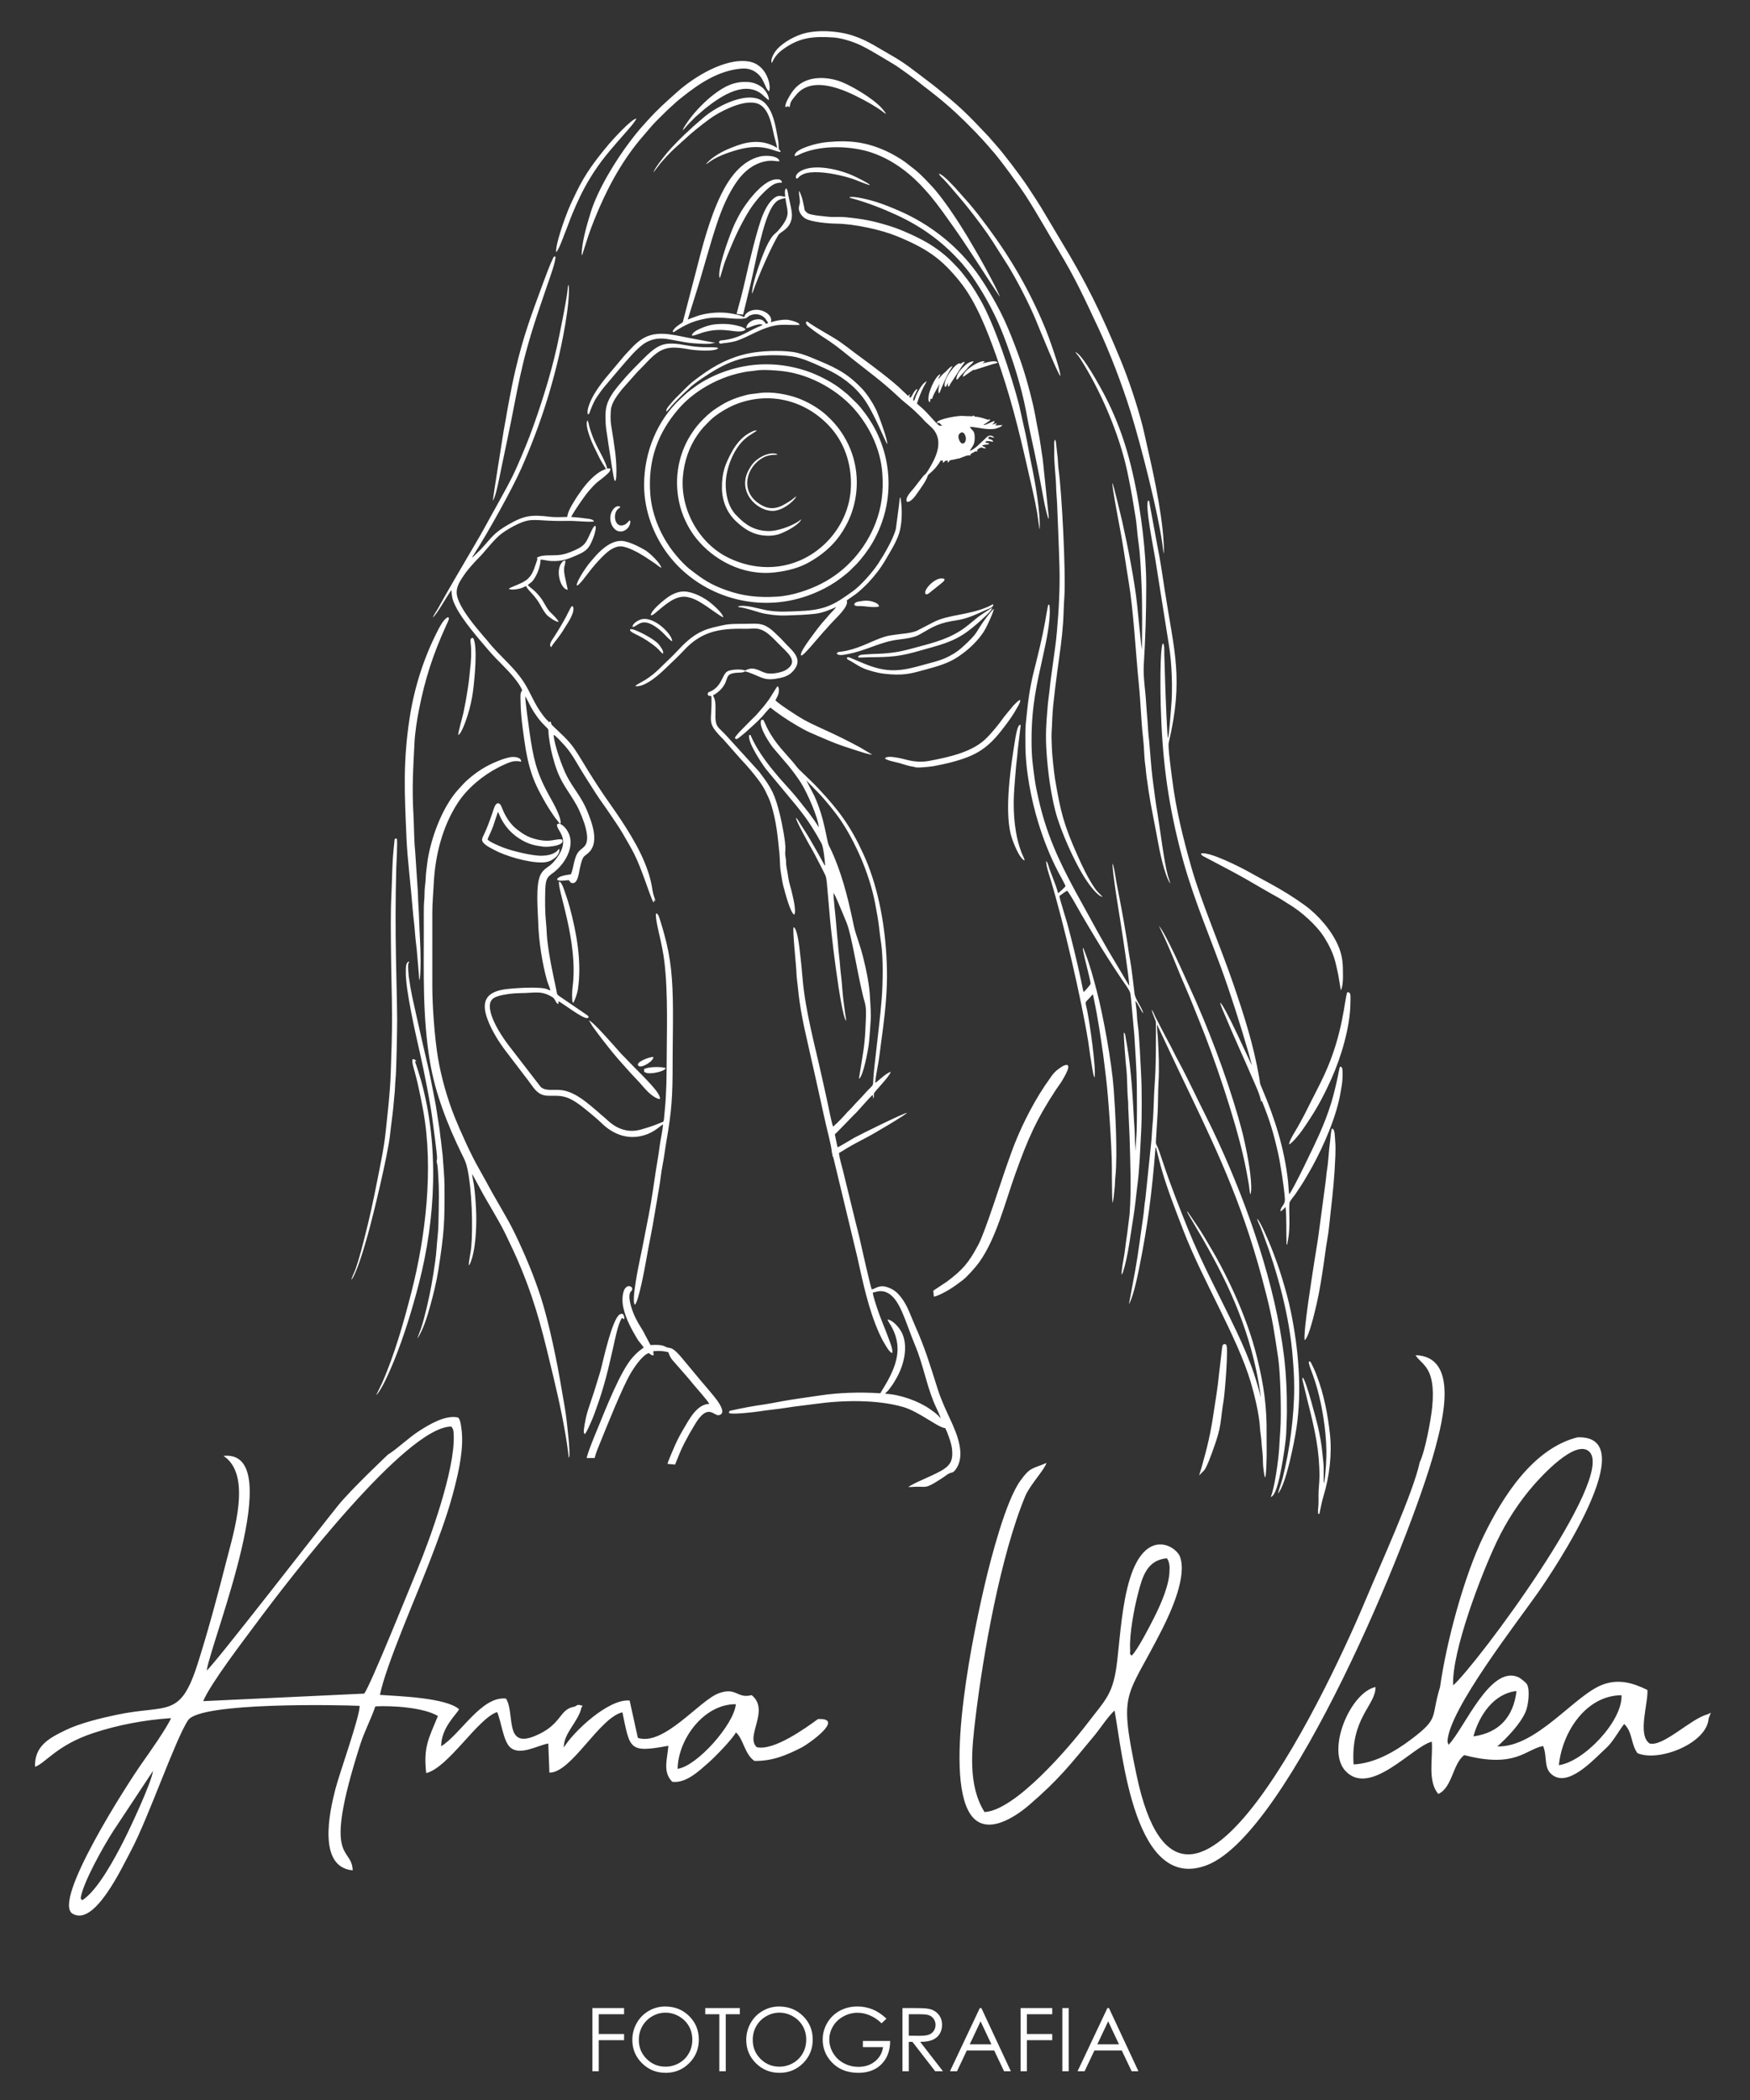
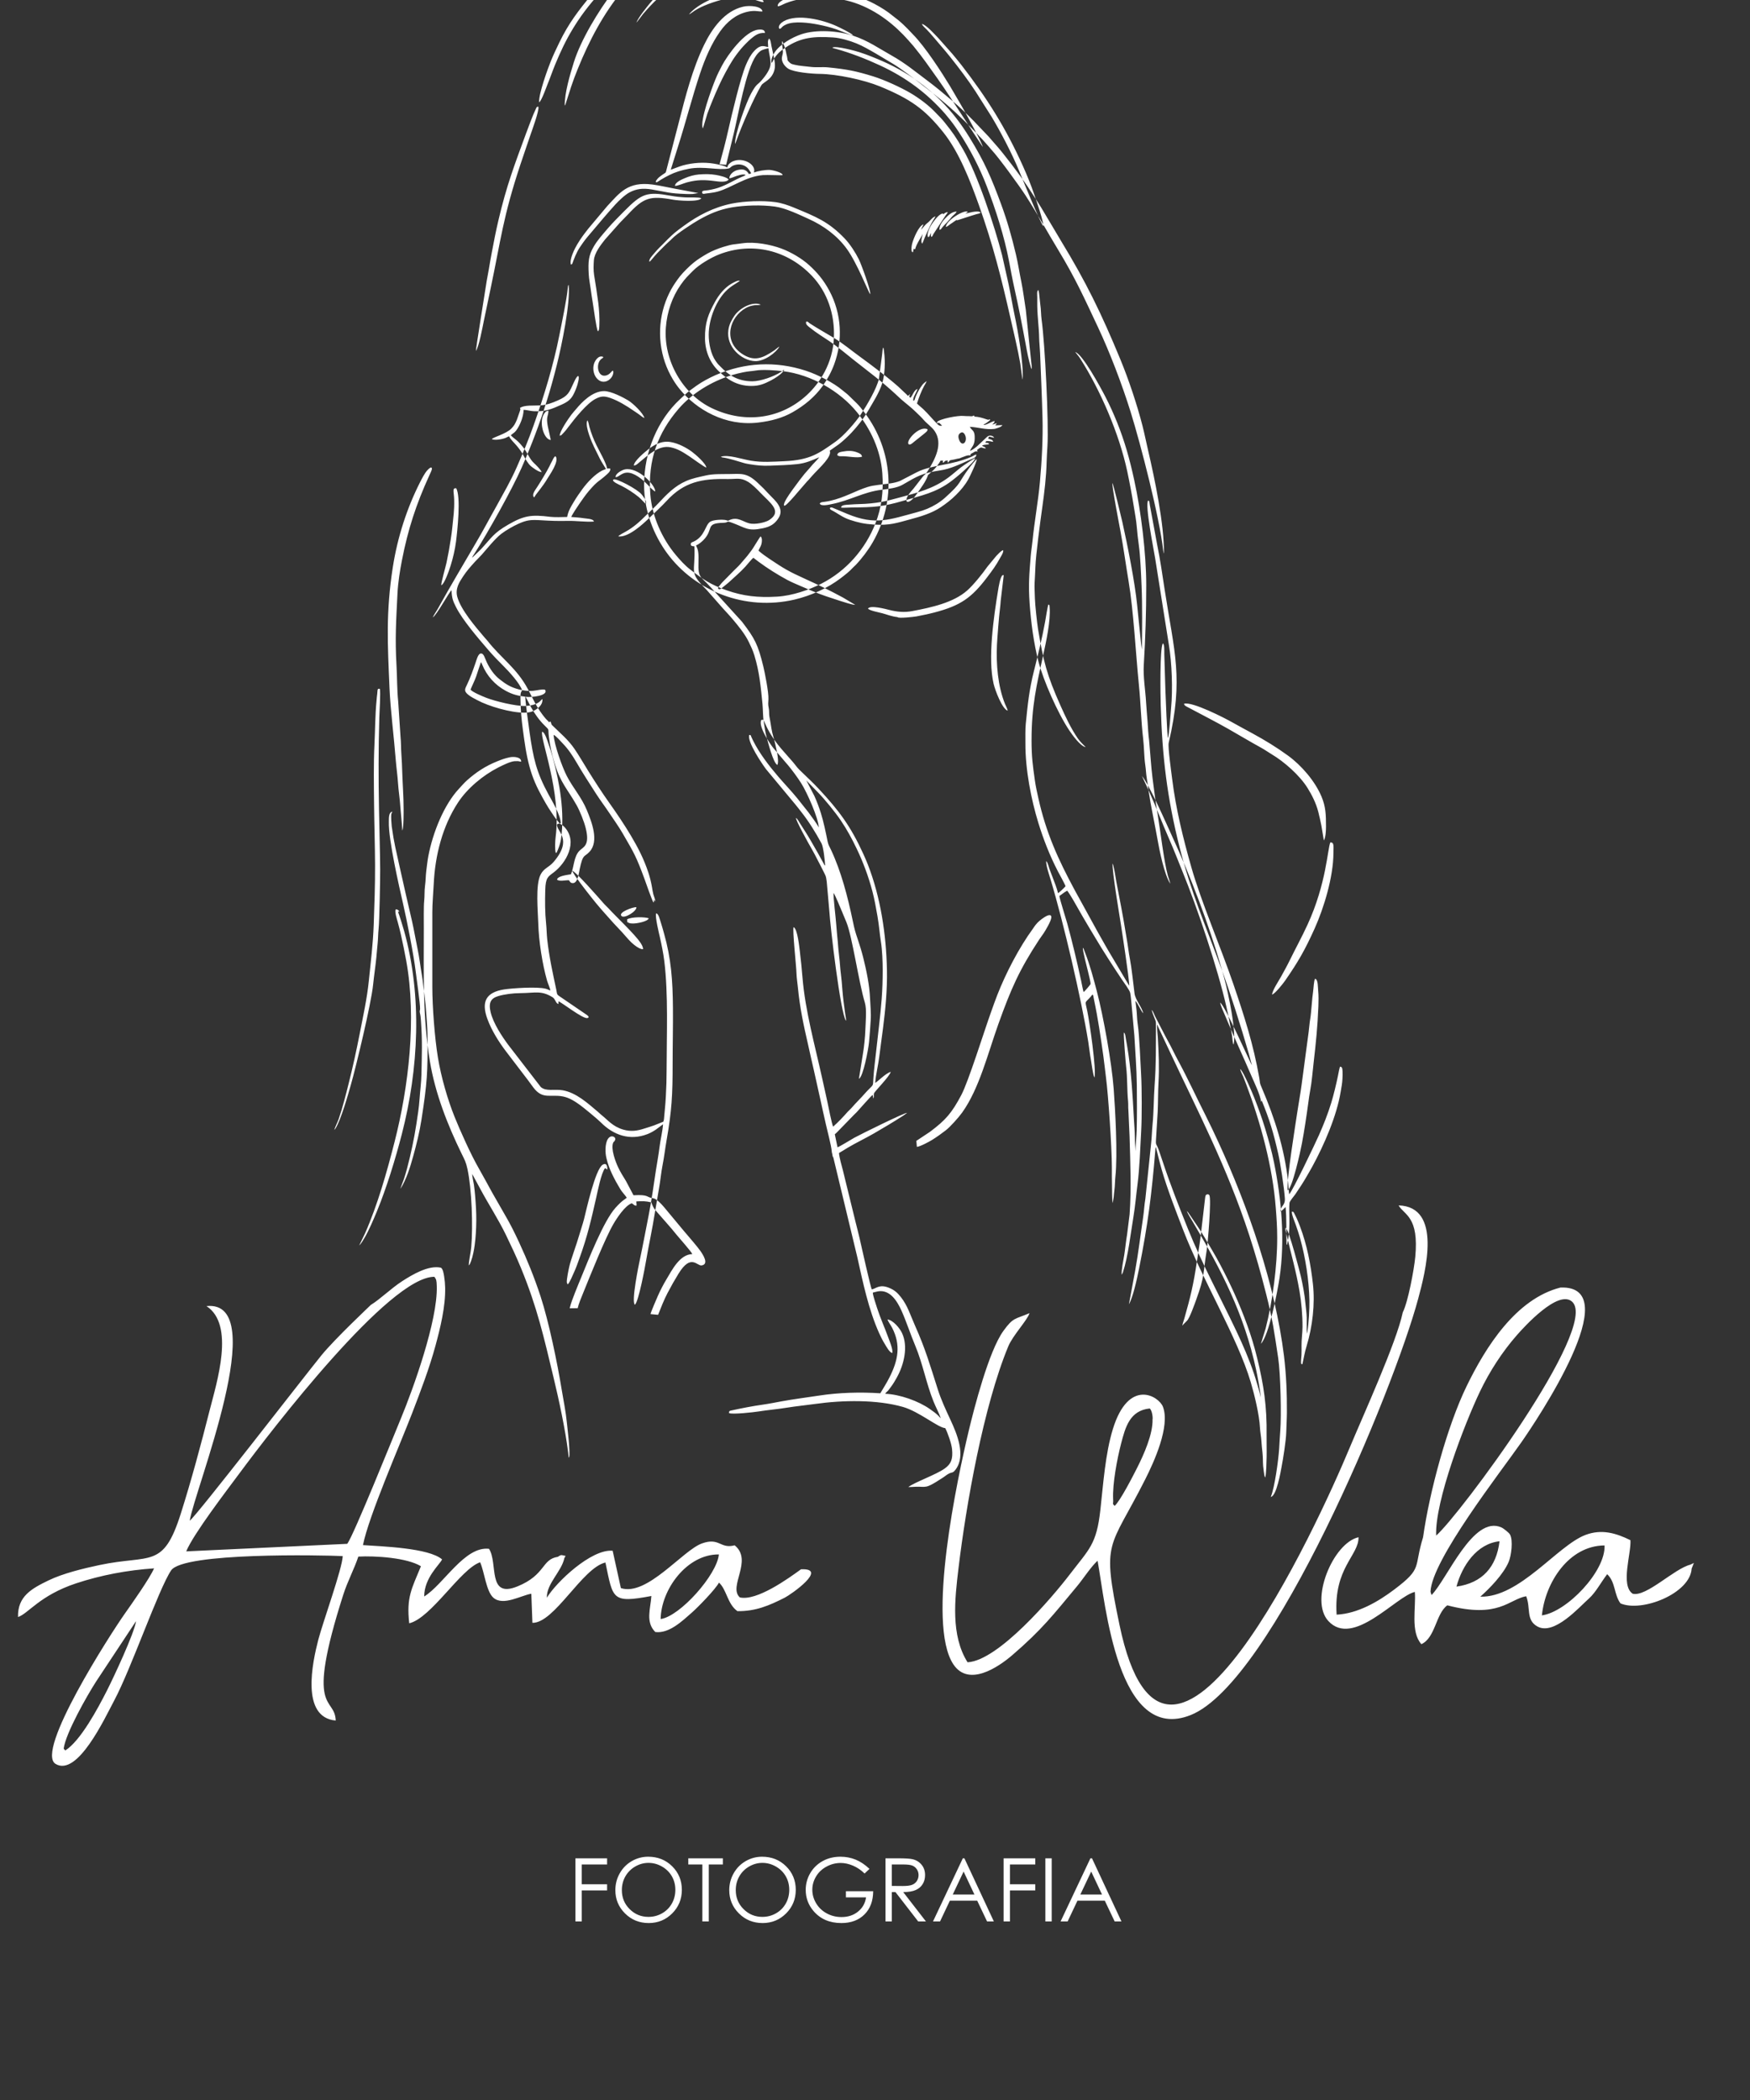
<svg xmlns="http://www.w3.org/2000/svg" xml:space="preserve" width="60mm" height="72mm" version="1.1" style="shape-rendering:geometricPrecision; text-rendering:geometricPrecision; image-rendering:optimizeQuality; fill-rule:evenodd; clip-rule:evenodd" viewBox="0 0 6000 7200">
  <rect x="0" y="0" width="6000" height="7200" fill="#333333" stroke="none" />
  <defs>
    <style type="text/css">
   
    .fil0 {fill:white}
   
  </style>
  </defs>
  <g id="Warstwa_x0020_1">
-     <path class="fil0" d="M2959.22 2926.14c-43.48,-94.48 -82.36,-146.65 -152.42,-221.85 -17.82,-19.12 -34.98,-35.16 -53.75,-53.2 -11.13,-10.69 -16.12,-14.84 -25.83,-27.63 -7.72,-10.17 -16.36,-19.5 -24.58,-28.86 -16.27,-18.48 -33.09,-36.77 -48.27,-58.73 -26.2,-37.91 -30.85,-57.57 -37.6,-68.05l-6.36 0.47c-12.93,20.86 32.72,86.9 41.76,97.14l32.81 38.48c5.2,6.7 10.94,12.48 16.47,19.19 16.1,19.55 31.25,40.01 45.18,61.72 20.52,31.98 59.9,121.65 60.6,152.35 -5.31,-11.49 -26.41,-39.65 -35.2,-51.73l-38.95 -49.03c-20.61,-25.28 -43.94,-49.41 -64.98,-74.03 -30.81,-36.04 -64.12,-79.01 -85.69,-122.27 -1.98,-3.96 -4.04,-8.1 -5.72,-12.01 -2.47,-5.78 -1.91,-8.57 -7.62,-8.44 -9.19,22.19 45.87,102.45 57.5,117.74l100.84 121.33c7.25,8.59 12.38,15.77 19.4,24.58 26.35,33.12 49.58,71.19 69.82,108.38 6.6,12.12 11.68,60.09 12.45,75.94 -3.38,-2.05 -1.69,-0.92 -3.94,-4.92l-20.67 -37.51c-7.89,-13.87 -15.88,-27.44 -23.83,-41.46 -11.88,-20.97 -24.93,-40.62 -37.77,-60.86 -3.07,-4.84 -8.55,-15.59 -13.61,-18.51 -2.65,5.46 43.12,88.27 54.29,107.24 6.16,10.43 13.14,24.22 18.63,34.9 6.28,12.22 12.77,24.09 18.58,36.15 9.46,19.66 11.08,18.16 13.83,40.61l8.77 99.55c3.38,55.9 38.05,349.34 57,376.89 1.43,-3.23 -1.36,-15.93 -2.79,-26.02 -3.8,-26.77 -7.33,-53.6 -9.45,-80.89 -1.34,-17.29 -2.9,-38.17 -5.27,-55.49 -2.43,-17.81 -2.96,-36.8 -5.37,-55 -2.28,-17.19 -3.78,-37.89 -5.22,-54.98 -1.55,-18.41 -3.92,-37.91 -4.99,-55.76 -1.33,-22.16 -10.61,-95.3 -9.27,-110.23 6.04,8.58 24.79,54.35 29.97,66.74 4.9,11.7 9.65,23.13 14.26,34.37 19.68,47.93 42.45,207.35 62.91,274.67 7.25,23.84 2.71,65.49 1.91,92.13 -0.74,25.05 -4.62,62.74 -8.99,87.42l-13.18 81.95c14.49,-5.57 32.48,-101.63 34.71,-125.53 2.4,-25.64 4.02,-48.92 5.69,-75.05 1.67,-26.1 -1.27,-50.92 -2.28,-75.76 -1.84,-45.04 -12.72,-96.47 -23.1,-138.07 -5.33,-21.32 -11.54,-41.53 -18.42,-62.12 -9.2,-27.51 -11.2,-33.72 -17.27,-62.87 -17.97,-86.27 -40.39,-172.03 -75.34,-246.23 -5.01,-10.65 -8.91,-15.77 -11.51,-28.82 -6.44,-32.18 -13.5,-66.34 -23.05,-96.89 -6.32,-20.18 -13.98,-40.14 -22.34,-58.77l-27.47 -52.85 38.46 39.6c24.52,24.65 61.02,69.89 79.64,97.4 21.09,31.17 37.86,62.1 54.37,96.53 22.1,46.04 40.7,95.44 54.39,147.68 7.03,26.82 12.18,55.89 17.07,83.93 6.16,35.27 7.13,58.48 12.04,89.16 4.36,27.25 5.97,67.41 5.96,96.06 -0.02,33.04 -0.96,65.89 -3.44,98.32 -4.59,60.05 -12.74,121.02 -19.21,182.02 -3.11,29.39 -7.6,61.49 -9.37,91.58 -1.45,24.6 0.87,20.22 -15.03,36.23 -4.28,4.32 -8.18,8.19 -12.16,12.8 -15.52,17.96 -33.11,34.56 -48.47,52.52 -3.95,4.62 -8.49,7.85 -12.5,12.45 -15.02,17.21 -32.51,35.65 -49.86,50.95 -5.29,-12.8 -15.68,-66.57 -19.4,-84.13 -5.98,-28.26 -12.33,-55.36 -18.5,-83.52 -24.38,-111.25 -57.54,-228.51 -67.01,-343.03 -2.56,-30.96 -5.64,-61.83 -9.4,-92.66 -1.33,-10.89 -7.86,-75.53 -21.08,-80.74 -4.67,8.67 9.07,131.45 9.82,158.13 0.46,16.05 3.5,34.02 5.06,50.65 6.15,65.64 19.78,129.64 33.81,190.09 7.23,31.16 13.32,61.06 20.87,92.4l20.48 92.07c6.6,31.03 13.67,61.69 20.59,92.71 3.91,17.49 18.84,74.58 19.92,91.38 0.38,5.87 1.5,7.44 2.34,12.2 0.4,2.27 0.38,4.17 1.06,6.1 1.38,3.9 0.52,-0.12 2.36,4.53l81.79 340.01c19.67,88.34 38.64,180.85 75.63,262.89 5.93,13.14 12.01,25.06 19.27,36.7 4.11,6.59 16.2,29.53 25.26,29.91 3.32,-11.26 -10.29,-43.31 -14.15,-53.95 -12.26,-33.83 -26.61,-65.02 -37.64,-99.14 -3.51,-10.85 -14.56,-43.32 -15,-53.25 0.32,-0.22 0.75,-0.4 1.02,-0.53 0.27,-0.12 0.68,-0.35 1.01,-0.48l15.46 -3.7c41.41,-6.92 65.8,32.84 80.88,66.16 15.81,34.93 31.1,81.89 47.23,120.23 25.43,60.44 37.58,128.92 62.44,190.83 7.39,18.4 18.97,40.24 25.02,57.4 -3.05,-1.94 -6,-6.06 -8.61,-8.6 -8.75,-8.53 -18.86,-15.59 -28.58,-22.45 -38.96,-27.52 -103.22,-50.56 -153.36,-52.45 2.48,-4.77 8.18,-8.36 11.46,-12.62 3.47,-4.48 6.72,-9 10.12,-13.6 6.72,-9.09 12.31,-18.79 18.21,-29.32 24.69,-44.08 39.72,-106.46 17.82,-152.87 -7.94,-16.83 -30,-43.59 -49.63,-46.41 1.56,6.62 11.37,19.9 15.65,28.19 30.75,59.52 20.83,111.46 -8.66,169.93 -9.79,19.4 -20.67,36.42 -31.71,54.98 -69.09,-4.54 -142.52,-2.5 -210.82,8.04 -42.85,6.61 -85.47,11.83 -127.89,19.62 -19.99,3.67 -42.26,8.18 -62.22,11.02 -36.53,5.18 -72.29,12.03 -108.42,19.98 -7.2,1.59 -9.54,1.28 -9.29,9.25 11.19,5.41 84.91,-2.92 100.82,-5.49 31.44,-5.08 64.73,-7.69 96.25,-12.85 32.42,-5.32 65.44,-8.37 97.57,-12.9 96.19,-13.53 211.59,-15.3 300.85,9.92 56.27,15.9 121.24,71.54 145.67,72.85 7.94,14.36 21.54,52.92 23.41,71.73 3.43,34.63 -3.14,51.01 -25.01,66.72 -30.01,21.55 -101.82,46.35 -125,63.65 11.71,0.15 24.13,-1.48 36.91,-1.13 13.28,0.36 21.67,1.79 33.48,-3.1 17.18,-7.11 31.81,-18.03 46.64,-26.99 8.42,-5.08 13.42,-10.39 22.05,-14.8 11.57,-5.91 13.17,-0.77 23.02,-13.82 36.7,-48.67 4.08,-124.06 -17.62,-170.94 -15.66,-33.82 -31.34,-66.72 -43.28,-104.11 -26.78,-83.85 -42.67,-139.23 -77.82,-218.01 -16.27,-36.46 -25.8,-69.58 -48.85,-98.5 -11.28,-14.17 -21.18,-24.08 -41.54,-32.15 -30.98,-12.27 -42.99,2.14 -56.07,5.43 -1.84,0.47 -0.45,0.5 -2.04,0 -3.44,-2.65 -38.05,-158.4 -41.92,-175.24 -4.54,-19.77 -9.62,-38.93 -14.29,-57.65l-42.84 -174.9c-4.1,-16.16 -12.15,-43.04 -13.42,-59.34 9.64,-5.37 19.27,-11.82 29.49,-17.91 29.68,-17.67 60,-31.8 89.95,-49.08 34.98,-20.2 67.78,-39.75 101.33,-61.43 4.64,-3 8.1,-6.2 12.7,-9.24 -5.41,-2.5 -157.09,72.24 -181.28,85.47 -7.46,4.08 -51.51,31.3 -57.2,32.51l-9.32 -44.66c4.57,-3.31 12.19,-11.69 16.75,-16.27l49.22 -50.58c2.94,-3.25 5.22,-4.88 8.46,-8.2 6.72,-6.91 51.51,-58.76 55.49,-59.78l1.98 12.32c0.22,-0.32 0.41,-0.73 0.52,-1.02l1.1 -3.24c0.82,-4.26 -0.53,-9.3 0.86,-13.35 2.54,-7.4 53.08,-57.38 57.46,-73.75 -8.05,1.6 -22.82,12.88 -28.93,18.15 -3.91,3.37 -21.94,18.75 -24.38,19.75 2.05,-29.05 10.62,-61.84 14.1,-91.28 3.75,-31.73 8.46,-63.09 12.54,-95.12 8.35,-65.5 14.97,-134.5 13.61,-200.49 -2.51,-122.25 -21.72,-249.97 -65.74,-362.5 -4.75,-12.12 -10.46,-25.22 -16.06,-37.38zm577.52 -389.09c0.08,-115.7 17.18,-188.66 40.34,-292.73 9.65,-43.34 25.36,-116.96 21.71,-161.24 -0.75,-9.1 -0.05,-9.07 -4.5,-10.31 -2.85,7.5 -8.97,47.74 -10.97,58.66 -10.52,57.42 -24.25,113.19 -38.52,169.6 -16.23,64.18 -21.32,115.42 -27.83,180.17 -2.04,20.3 -1.22,46.76 -1.3,67.74 -0.35,90.68 20.27,193.71 43.98,271.05 17.73,57.81 39.64,113.84 67.52,167.67 5.2,10.05 23.81,43.05 26.1,50.81 -3.31,4.45 -21.71,21.96 -25.74,23.88 -4.47,-19.53 -12.35,-37.36 -19.12,-55.96 -3.3,-9.06 -7.17,-18.23 -10.33,-27.39 -2.19,-6.32 -5.29,-19.25 -9.06,-24.54l-2.2 -2.11c-0.17,17.21 9.71,44.88 14.64,61.21 45,149.2 106.32,412.5 129.82,558.92 3.31,20.64 5.34,42.55 9.2,62.43 1.68,8.65 7.02,51.91 11.88,59.62 7.6,-24.34 -17.06,-193.06 -24.68,-228.54 -8.38,-39.01 -8.41,-24.72 12.71,-49.7 2.74,-3.24 2.5,-4.07 5.97,-6.42 0.89,1.32 0.15,-0.21 1.42,2.75 0.15,0.35 0.55,1.38 0.67,1.74l2.41 12.83c13.71,64.49 22.87,128.12 32.11,193.79 3.45,24.56 5.78,48.49 8.95,72.79 8.09,61.84 20.03,238.15 20.2,308.34 0.05,20.91 -0.11,42.09 0.49,62.97 0.38,13.67 -0.31,48.68 2.27,59.79 0,-0.02 3.23,-17.05 3.61,-20.58 0.76,-7.29 1.24,-15.83 2.29,-23.24 2.15,-15.31 1.69,-30.64 3.39,-46.46 8.3,-77.15 -0.82,-234.7 -5.72,-300.74 -6.69,-90.14 -35.33,-249.21 -57.84,-335.27 -11.54,-44.07 -23.62,-89.68 -40.2,-132.05l-4.86 -12.95c-1.18,-2.39 0.14,-0.06 -1.58,-2.51l-1.44 -1.59c-0.01,13.23 14.37,67.11 18.35,83.71 1.54,6.4 9.34,37.2 8.02,41 -0.77,2.2 -20.02,25.27 -23.8,26.95 -3.17,-11.66 -5.92,-27.54 -8.57,-39.76 -14.11,-65.12 -29.78,-130.68 -47.14,-194.55 -3.89,-14.29 -26.37,-85.16 -27.26,-94.91 10.1,-6.44 15.62,-12.34 26.9,-18.19 4.37,5.17 16.28,24.51 19.89,30.86l31.98 55.91c7.79,12.88 14.67,25.08 22.02,37.38l21.83 36.35c24.82,42.24 63.51,101.99 91.55,143.83 6.09,9.09 26.93,36.87 28.75,46.24 2.36,12.09 3.09,25.98 4.5,38.19l9.74 108.1c3,56.2 7.74,111.97 8.39,168.76 0.59,51.88 0.84,103.61 -0.4,155.64 -0.42,17.74 -4.21,59.11 -4.04,71.95 -1.31,-16.43 -2.15,-37 -2.39,-52.99 -0.28,-18.32 -1.9,-35.67 -2.9,-53.4 -4.79,-85.51 -9.14,-171.49 -23.7,-255.81 -1.48,-8.55 -2.75,-15.81 -4.34,-24.35 -0.8,-4.3 -1.79,-18.82 -6.61,-20.06 -1.71,4.35 6.2,104.58 7.74,117.02 4.67,37.7 2.81,79.56 6.69,118.39 1.02,10.15 0.02,20.97 1.09,31.21l4.06 90.6c2.42,88.89 6.49,177.55 0.05,266.16l-8.63 69.04c-3.85,22.17 -6.04,46.53 -9.53,69.05 -2.43,15.62 -10.77,54.59 -8.86,68.87l3.76 -7.18c18.34,-55.74 26.94,-134.96 36.76,-193.67 5.88,-35.2 8.7,-71.18 13.36,-106.71 7.58,-57.81 9.59,-127.34 12.94,-186.95 2.54,-44.9 2.34,-146.09 -0.21,-190.07 -2.3,-39.73 -6.09,-138.01 -11.31,-171.51 -1.92,-12.3 -3.11,-29.89 -3.78,-42.43 -0.68,-12.65 -3.46,-27.73 -4.61,-40.33 7.31,5.28 19.86,36.36 26.98,42.47 -4.23,-20.77 -27,-45.75 -29.91,-68.05 -4.45,-34.17 -9.95,-88.43 -15.94,-118.83 -4.33,-22.03 -6.63,-44.8 -10.58,-66.87 -4.05,-22.68 -7.22,-44.28 -11.22,-66.68l-7.52 -41.15c-0.65,-3.95 -0.94,-4.98 -1.54,-7.99l-15.49 -80.94c-3.52,-19.27 -5.75,-38.28 -10.69,-57.48 -0.94,-3.66 -1.16,-2.08 -2.3,-5.66 -1.96,26.24 23.93,179.47 28.37,208.18 4.91,31.64 27.55,179.26 28.9,210.25 -0.3,-0.25 -0.64,-0.58 -0.85,-0.8 -0.21,-0.21 -0.57,-0.53 -0.81,-0.79l-54.24 -91.34c-18.36,-30.24 -36.22,-62.11 -53.4,-92.74l-78.02 -141.94c-56.56,-105.04 -98.06,-195.89 -124.47,-314.89 -4.25,-19.18 -9.1,-40.66 -11.86,-60.38 -7.5,-53.73 -11.54,-81.26 -11.49,-139.14zm-1617.9 286.52l3.58 -0.98c0.76,-26.42 -30.86,-78.61 -41.8,-98.74 -41.81,-76.96 -52.06,-123.46 -65.05,-213.74 -2.09,-14.53 -16.59,-118.08 -14.29,-122.41 6.88,11.64 12.74,24.88 19.05,36.36 12.88,23.45 28.16,44.75 46.45,62.94 19.06,18.93 11.05,8.51 15.15,39.62 4.38,33.24 9.92,58.71 19.39,89.99 20.74,68.61 43.75,87.68 75.59,144 11.35,20.06 25.37,55.34 31.11,78.1 15.5,61.42 -8.43,64.88 -21.56,78.39 -19.51,20.08 -18.26,55.77 -28.96,80.45 -15.2,2.61 -45.22,5.8 -47.74,18.35 9.61,7.63 29.82,1.08 41.23,2.26 3.32,5.68 5.82,10.15 14.21,9.56 16.11,-1.12 19.72,-36.02 22.27,-47.87 11.54,-53.58 14.93,-39.53 33.44,-59.18 34.2,-36.3 7.61,-102.93 -8.86,-143 -18.29,-44.49 -46.88,-75.12 -68.53,-116.8 -15.74,-30.29 -43.42,-107.61 -45.41,-141.35 8.69,3.67 23.69,21.63 30.81,28.91 19.11,19.57 34.17,42.22 48.01,66.03 20.95,36.06 44.05,71.62 66.21,106.12 15.2,23.65 30.89,44.19 46.47,67.55 14.99,22.46 31.82,45.94 45.61,69.74 39.37,67.96 45.51,77.54 73.93,154.07 3.69,9.96 27.41,79.51 31.76,82.38 2.07,-3.5 1.33,-5.04 1.27,-9.8l4.88 6.28c-0.29,-6.64 -5.1,-17.53 -6.95,-24.31 -2.09,-7.6 -3.42,-17.51 -4.96,-26.22 -2.89,-16.35 -7.07,-33.11 -12.36,-49.1 -15.14,-45.88 -35.3,-85.12 -59.52,-125.82 -22.57,-37.93 -48.56,-76.43 -73.12,-110.99 -25.87,-36.41 -49.95,-73.61 -73.72,-111.73 -15.4,-24.69 -31.23,-52.44 -47.49,-76.03 -21.53,-31.23 -48.13,-52.85 -75.06,-79.35 -5.18,-5.12 -2.36,-4.34 -5.16,-10.63 -2.35,-5.28 -2.3,-2.19 -6.46,-0.24 -2.8,-4.82 -7.43,-7.78 -11.37,-12.51 -3.8,-4.57 -6.95,-8.14 -10.59,-13.16 -6.44,-8.89 -12.89,-17.78 -18.64,-27.69 -11.41,-19.65 -21.35,-40.86 -31.91,-60.73 -37.65,-70.81 -91.21,-105.18 -138.14,-164.9 -3.42,-4.35 -6.87,-7.74 -10.54,-12.05 -30.47,-35.76 -80.67,-94.07 -93.07,-138.42 -8.16,-29.19 7.19,-51.3 19.65,-70.44 12.75,-19.59 27.62,-35.93 41.49,-51.19 7.41,-8.17 15.37,-15.25 22.72,-23.63 19.51,-22.21 46.25,-55.8 67.32,-71.72 15.69,-11.84 40.27,-26.09 58.41,-34.18 28.97,-12.94 42.19,-14.27 78.32,-11.96 31.19,1.99 58.17,2.87 90.33,2.12 29.6,-0.69 61.4,4.39 90.19,2.31 -2.55,-10.11 -24.94,-9.71 -35.78,-11.56 -13.55,-2.31 -28.4,-2.87 -42.02,-4.11 1.39,-5.93 23.43,-39.1 28.65,-46.45 10.72,-15.09 19.78,-28.82 31.85,-42.96 31.16,-36.52 34.26,-31.74 58.8,-54.08 4.78,-4.35 16.15,-12.72 14.45,-22.23 -3.87,-1.22 -6.18,-0.56 -10.59,-0.19 -4.76,-22.39 -25.8,-57.74 -36.62,-79.83 -9.92,-20.27 -18.44,-41.99 -24.48,-63.74 -1.45,-5.2 -3.24,-17.89 -6.73,-21.82l-1.59 3.86c-4.83,22.19 16.13,70.09 24.54,87.58 6.68,13.9 12.73,25.91 19.23,38.98 6.59,13.28 14.89,24.66 21.44,36.2 -4.12,2.14 -9.14,3.48 -13.01,5.42 -24.92,12.51 -51.31,41.07 -67.52,63.21 -10,13.66 -20.73,29.02 -30.08,44.83 -9.29,15.68 -18.9,30.73 -22.42,51.18 -14.85,0.52 -44.5,1.24 -58.42,-0.53 -63.62,-8.11 -89.47,-4.56 -143.54,26.73 -51.14,29.6 -55.92,43.49 -93.71,84.52l-30.12 29.05c1.64,-5.5 4.51,-8.6 7.64,-13.51 47.3,-74.24 129.23,-220.95 161.76,-294.56 32.54,-73.63 62.48,-152.28 86.79,-230.52 12.69,-40.82 23.86,-81.19 34.45,-123.6 16.05,-64.3 46.64,-210.57 40.39,-273.08 -2.45,2.54 -1.33,-0.08 -2.6,5.51 -0.34,1.5 -0.42,3.47 -0.56,5.23 -2.89,36.2 -21.53,124.54 -28.38,159.43 -20.91,106.45 -53.45,211.95 -89.18,312.72 -17.48,49.31 -36.75,95.09 -57.43,142.14 -20.77,47.25 -44.42,87.41 -68.76,132.03 -12.14,22.26 -23.48,41.77 -35.95,65.01 -11.58,21.59 -23.88,42.63 -36.13,63.68 -43.2,74.24 -86.9,146.97 -128.39,222.12 -5.59,10.14 -13.73,21.3 -18.68,32.03 13.61,-7.91 56.81,-88.15 64.37,-93.14 0.68,26.84 5.66,38.5 15.63,58.16 22.47,44.34 75.44,105.92 110.25,146.32 17.4,20.2 34.21,37.38 53.1,56.23 17.74,17.72 55.24,58.34 63.28,82.65 -7.33,7.61 -5.81,19.67 -5.74,32.09 0.2,34.49 3.57,69.33 8.27,103.74 6.11,44.72 10.83,82.01 22.53,125.35 11.18,41.39 26.18,72.86 44.36,105.7 17.55,31.7 23.76,41.11 42.86,68.85l14.69 18.58c1.63,1.92 0.26,-0.37 1.51,2.12zm-436.62 305.21c0,-32.51 3.32,-65.66 4.81,-97.42 4.65,-99.54 30.39,-199.03 83.21,-279.74 32.12,-49.09 86.04,-93.71 137.87,-120.06 13.48,-6.85 41.32,-20.92 56.28,-21.79 19.34,-1.12 15.35,1.96 22.37,1.73 0.94,-16.29 -25.45,-18 -39.15,-15.09 -16.68,3.54 -27.57,7.72 -42.22,13.56 -41.04,16.34 -73.48,38.05 -104.29,65.55 -9.89,8.82 -18.62,19.2 -27.34,28.51 -51.99,55.5 -89.89,151.04 -105.16,231.08 -3.14,16.46 -4.81,33.34 -7,50.01 -2.17,16.52 -1.92,35.07 -4.32,51.51 -2.48,16.98 -1.08,36.62 -2.99,53 -1.93,16.64 -1.18,70.77 -1.17,93.81 0.04,153.54 -4.5,302.78 20.71,455.06 18.31,110.62 60.75,218.6 109.29,317.92 9.6,19.65 14.29,26.86 19.6,51.66 14.97,70 19.17,195.2 13.02,267.34 -1.71,20.18 -8.31,45.17 -8.57,63.2 3.39,-2.74 4.87,-6.66 8.03,-15.22 5.89,-15.94 9.93,-37.29 12.24,-54.22 3.73,-27.41 5.18,-54.77 5.51,-82.9 0.34,-28.2 -1.51,-56.73 -3.78,-84.5 -1.08,-13.21 -2.45,-26.78 -4.3,-39.53 -1.51,-10.49 -5.99,-28.39 -5.95,-37.19l28.47 52.5c27.59,51.54 61.57,103.28 87.57,157.21 17.86,37.02 35.21,73.66 51.28,112.79 55.98,136.26 77.82,235.07 112.04,377.15 18.06,74.94 40.02,176.93 49.72,255.51 0.06,0.51 1.55,19.3 2.49,16.67 0.06,-0.17 0.29,0.56 0.5,0.79 5.38,-15.72 -5.6,-100.59 -7.58,-120.96 -3.65,-37.71 -11.7,-76.1 -17.71,-112.84 -14.92,-91.35 -43.79,-231.64 -72.17,-318.57 -10.62,-32.53 -22.68,-65.36 -34.87,-95.82 -21.41,-53.56 -55.8,-129.98 -83.29,-176.91l-47.6 -83.15c-15.31,-27.58 -31.38,-57.97 -46.47,-84.1 -26.35,-45.63 -64.07,-129.34 -83.16,-177.08 -23.27,-58.19 -45.41,-133.68 -56.83,-202.97 -11,-66.7 -19.09,-175.28 -19.09,-241.04l0 -255.46zm2477.86 355.41c-2.39,-4.76 -7.05,-18.78 -11.36,-21.32 1.82,8.21 5.94,18.65 8.99,26.23 5.28,13.11 5.63,11.34 5.57,28.22 -0.25,71.61 0.65,132.01 -4.66,204.64 -3.26,44.6 -2.67,89.82 -7.08,133.8 -2.12,21.12 -2.35,44.03 -4.91,65.29l-19.64 188.95c-3.53,20.01 -4.52,42.43 -7.6,63.03 -9.07,60.67 -16.34,122.89 -27.28,182.88l-21.49 116c14.27,-25 27.84,-88.05 34.61,-121.76 30.85,-153.64 43.48,-255.96 56.03,-408.86 0.07,-0.95 0.26,-3.73 0.39,-4.47 0.08,-0.4 0.15,-0.74 0.23,-1.09l1.11 -3c6.55,25.61 12.44,51.15 19.44,75.61 19.74,68.94 48.86,143.04 74.13,208.74 66.16,172.07 185.75,367.39 231.6,521.54 12.63,42.45 29.59,112.2 31.78,157.01 0.73,14.98 3.81,28.9 4.69,43.05 0.89,14.43 2.37,28.3 3.92,42.51 1.73,15.91 1.03,29.95 2.18,45.19 0.27,3.43 3.62,32.49 5.47,36.37 1.2,2.51 1.27,2.04 1.89,2.62 3.55,-13.06 4.26,-54.31 4.61,-69.92 0.55,-25.01 -0.47,-49.84 -0.11,-74.86 1.42,-98.24 -9.6,-171.61 -32.38,-264.73 -9.53,-39 -21.08,-77.11 -34.45,-113.75 -27,-74.02 -55.46,-136.52 -92.13,-206.17 -18.01,-34.21 -35.21,-61.74 -54.14,-94.34 -14.67,-25.28 -38.06,-57.73 -55.66,-84.46l-3.83 -4.3c-0.15,-0.52 -0.58,-0.49 -0.89,-0.71 2.87,8.56 14.93,27.75 20.33,36.84 98.03,164.77 176.43,317.07 217.5,508.4 3.14,14.6 16.26,82.24 15.23,93.17 -1.13,-9.61 -7.78,-31.17 -10.84,-41.77 -3.52,-12.17 -7.75,-26.15 -11.98,-38.82 -16.45,-49.26 -38.33,-99.69 -60.49,-146.46 -56.75,-119.74 -115.56,-225.53 -166.1,-350.67 -29.86,-73.94 -59.99,-150.95 -84.8,-225.46 -4.23,-12.71 -8.33,-24.78 -13.14,-39.02 -10.19,-30.23 -12.46,-19.79 -11.54,-38.82 1.52,-31.23 4.27,-64.6 5.84,-96.29 1.66,-33.47 0.97,-68.16 2.84,-101.15 3.02,-53.43 0.65,-100.84 -2.16,-153.13 -0.24,-4.56 -4.52,-43.11 -2.04,-46.69 1.77,6.66 7.04,17.03 9.95,23.15l31.16 66.4c101.27,215.88 197.6,398.7 274.36,633.42 21.68,66.3 40.54,132.87 58.01,202.17 22.41,88.89 27.51,128.32 40.98,217.7 8.37,55.56 11.45,200.64 7.28,250.2 -1.73,20.48 -2.48,41.02 -3.86,61.63 -2.75,41.12 -15.2,132.45 -28.66,165.35 19.82,-2.58 34.02,-87.57 36.71,-101.5 5.62,-29.05 15.5,-90.92 16.26,-119.65 0.58,-22.04 2.07,-44.99 2.24,-67.78 0.49,-64.86 -2.22,-131.53 -10.04,-194.92 -29.94,-242.46 -122.19,-509.39 -224.53,-731.83 -14.15,-30.75 -29.31,-62.95 -44.28,-92.43 -28.94,-56.98 -61.13,-126.77 -91.09,-182.22 -7.6,-14.09 -16.22,-30.4 -23.44,-45.36 -7.2,-14.9 -15.77,-29.28 -23.49,-44.3l-35.24 -68.1zm456.25 567.84c-12.11,-112.37 -45.54,-217.95 -89.42,-320.38 -9.38,-21.89 -5.53,-13.87 -9.54,-36.84 -19.95,-114.32 -51.54,-211.97 -88.83,-321.21 -43.38,-127.07 -109.93,-280.26 -144.44,-402 -27.72,-97.78 -52.48,-197.66 -65.15,-300.08 -2.55,-20.65 -15.33,-110.27 -11.97,-124.59 51.99,-222.08 18.81,-312.24 -13.7,-524.14 -7.92,-51.6 -15.54,-105.68 -25.99,-155.92l-24.8 -134.29c-2.02,-11.73 -0.95,-15.26 -6.01,-16.33 -11.96,13.43 19.93,171.76 24.03,197.85l47.18 297.57c10.35,62.37 13.54,152.21 7.43,216.09 -1.62,16.9 -6.3,92.35 -10.91,103.16 -2.33,-5.74 -7.79,-139.85 -8.51,-163.78l-3.83 -124.17c-0.25,-9.71 1.4,-35.34 -5.22,-36.93 -10.57,19.67 -8.06,177.62 -7.06,212.24 5.11,176.01 21.84,316.87 64.89,487.48 38.63,153.07 88.06,265.19 141.81,411.55 31.28,85.17 68.64,202.95 94.62,292.96l11.51 42.18c-3.11,-2.09 -92.54,-205.34 -108.91,-214.87 0.42,8.02 13.02,35.29 16.71,44.19 29,70.12 61.27,139.06 90.99,208.44 9.48,22.13 30.04,64.46 32.29,86.52 0.99,-1.13 1.95,1.68 2.02,-4.46 27.45,67.35 40.06,109.02 56.65,182.11 7.3,32.18 20.83,118 23.06,154.62 1.51,24.87 -14.42,24.4 -15,44.2 5.29,-1.74 13.81,-11.29 17.42,-15.01 4.06,38.28 1.83,83.73 3.25,123.07 0.3,8.19 0.57,5.26 2.04,6.31 -0.01,-0.35 3.28,-17.27 3.79,-20.25 7.83,-45.59 1.46,-93.05 4.34,-122.87 0.65,-6.72 15.57,-23.25 20.08,-29.97 13.67,-20.38 26.6,-39.4 39.26,-61.73 5.98,-10.52 12.65,-21.58 18.6,-32.49 40.66,-74.59 83.56,-172.71 97.56,-256.69 2.34,-14.05 5.54,-30.56 6.05,-44.5 0.3,-8.32 0.91,-16.64 0.38,-24.96 -0.76,-11.9 -1.05,-16.35 -8.72,-17.02 -2.57,7.53 -5.53,23.74 -7.12,31.77 -5.1,25.62 -15.59,68.52 -22.68,91.51 -12.55,40.72 -25.96,74.17 -42.24,111.17 -11.41,25.92 -90.57,192.21 -102.16,202.95 -1.34,-4.24 -2.94,-34.85 -3.75,-42.46zm-2497.49 -1228.46c-5.19,0.55 -6.32,1.13 -9.18,3.36 -2.21,23.54 55.41,49.21 -10.74,127.38 -17.37,20.53 -34.05,21.58 -45.68,44.72 -18.01,35.85 -8.86,125.96 -7.72,167.81 1.63,59.52 13.92,138.62 30.1,195.18 2.63,9.23 10.6,27.12 11.41,34.04 -5.59,-1.72 -9.99,-4.55 -16.36,-6.21 -29.18,-7.63 -115.14,-1.7 -141.83,2.42 -63.37,9.82 -78.75,42.83 -58.29,99.94 14.73,41.13 40.8,81.61 63.96,112.05l75.6 99.09c6.45,8.74 12.17,16.73 18.65,25.32 31.96,42.36 58.17,22.13 101.28,30.63 22.77,4.48 42.08,17.47 58.59,29.34 12.34,8.86 59.84,47.98 71.23,59.45 43.32,43.66 99.21,63.81 160.09,40.27 9.33,-3.61 19.05,-8.85 28.53,-15.28l24.84 -18.43c-1.91,25.69 -8.95,52.71 -12.11,78.52 -3.22,26.36 -8.05,51.7 -12.23,78.45 -8.34,53.4 -14.61,103.36 -24.99,155.21 -10.19,50.93 -19.15,100.78 -29.87,150.64 -4.16,19.38 -30.44,146.12 -17.37,155.91 12.6,-9.7 34.49,-127.62 38.83,-153.26 8.96,-52.99 21.21,-107.06 29.57,-161.36 2.32,-15.02 4.82,-27.32 7.28,-42.09 2.14,-12.91 4.19,-26.78 6.74,-40.35 5.11,-27.27 7.33,-55.76 12.67,-82.57 5.45,-27.3 8.47,-54.87 13.36,-82.72 18.23,-104.02 20.99,-156.16 21,-265.39 0,-63.37 1.6,-126.88 1.05,-190.11 -0.81,-94.46 -6.02,-169.05 -30.89,-256.31 -3.69,-12.96 -6.95,-25.12 -10.76,-36.7 -3.48,-10.59 -8.18,-31.4 -16.05,-30.85 -4.04,12.59 10.15,69.11 13.08,82.17 5.81,25.92 11.66,54.53 14.97,81.26 14.14,114.25 8,253.86 7.96,371.93 -0.02,32.12 -0.85,61.4 -2.67,92.69 -0.89,15.17 -1.86,29.85 -3.4,44.51 -0.78,7.39 -1.21,14.38 -2.01,21.98 -0.47,4.39 -0.77,17.18 -3.82,19.89l-31.33 12.47c-10.63,4.02 -21.8,7.01 -32.45,10.51 -25.08,8.24 -46.75,11.41 -72.67,3.94 -37.24,-10.72 -53.22,-33.24 -76.76,-51.65l-11.26 -10.14c-33.95,-28.44 -73.44,-65.22 -120.38,-73.19 -27.47,-4.66 -56.48,4.91 -74.62,-11.04l-112.29 -145.55c-20.5,-27.8 -50.52,-72.41 -59.79,-111.36 -7.64,-32.1 0.39,-47.36 26.61,-55.02 21.45,-6.26 49.63,-9.81 74.69,-10.02 52.91,-0.44 71.99,-10.02 111.19,14.15 10.07,6.2 10.6,21.55 20.12,23.12l-0.04 -9.21c8.83,1.79 84.06,61.18 99.15,57.39 7.7,-1.93 3.71,-6.43 -0.95,-10.15l-96.02 -65.54c-8.64,-5.65 -6.97,-9.36 -9.36,-20.59 -12.05,-56.63 -25.06,-115.02 -31.3,-173.97 -1.93,-18.21 -1.91,-36.04 -3.87,-54.55 -3.95,-37.56 -3.86,-75.62 -2.84,-114.21 1.14,-42.64 9.52,-45.79 28.51,-60.04 42.63,-32.01 84.9,-104.74 37.32,-155.93 -2.32,-2.49 -4.53,-4.3 -7.63,-6.6l-8.85 -5.35zm727.25 -2607.74c3.49,-3.87 4.24,-12.95 19.88,-30.55 7.11,-7.99 17.24,-15.49 27.56,-22.4 53.23,-35.61 98.85,-38.51 162.87,-34.46 26.07,1.65 58.01,11.55 79.71,20.3 22.66,9.13 45.85,22.88 66.33,34.65 19.56,11.25 42.23,25.49 62.45,37.28 15.63,9.11 72.53,50.75 87.03,62.73 9.15,7.56 18.66,14.72 28.06,21.85 9.65,7.33 19.69,15.41 28.59,22.49 46.48,36.97 89.12,76.64 130.19,119.34 3.99,4.16 8.44,8.19 12.29,12.65 2.21,2.54 3.76,4.6 6.13,6.94 14.16,14 22.82,25.15 35.73,39.19 2.37,2.59 2.94,3.92 5.9,7.06 26.21,27.86 97.1,125.91 117.34,157.19 40.91,63.22 74.42,124.75 112.7,187.94 58.66,96.87 88.21,162.89 135.96,264.4 40.24,85.57 82.49,196.32 111.43,289.25 34.99,112.39 99.08,360.86 111.74,474.7l1.55 8.86c0.1,0.31 0.42,1.23 0.51,1.06 0.08,-0.17 0.33,0.71 0.55,1.03 1.5,-98 -31.69,-256.42 -54.27,-353.31 -6.32,-27.07 -11.99,-55.93 -19.02,-83.43 -18.75,-73.38 -47.45,-159.06 -75.59,-227.32 -66.08,-160.29 -119.16,-268.16 -203.25,-406.21 -6.23,-10.22 -11.82,-19.93 -19.05,-32.07l-37.69 -63.31c-17.51,-30.22 -40.39,-64.84 -59.06,-93.03 -24.13,-36.44 -83.18,-114.53 -110.21,-144.12 -8.12,-8.89 -15.42,-17.91 -23.24,-26.65l-49.87 -52.3c-27.31,-27.67 -48.65,-48.32 -78.54,-73.52 -29.1,-24.53 -51.76,-43.7 -83.53,-67.42 -37.35,-27.89 -74.07,-58.49 -119.37,-83.78 -44.14,-24.66 -81.95,-51.86 -133.43,-68.68 -50.8,-16.61 -125.45,-22.13 -177.49,-4.58 -31.35,10.58 -72.87,34.35 -90.65,61.61 -4.16,6.37 -15.5,25.95 -10.24,36.62zm-55.37 1054.67c24.08,-4.3 69.36,-0.73 93.44,2.09 96.71,11.34 195.33,68.4 253.97,140.66 46.63,57.46 80.88,129.22 86.95,208.91 4.87,63.7 -3.14,119.58 -23.32,171.55 -34.29,88.31 -100.01,164.04 -186.57,207.85 -40.65,20.57 -98.04,40.94 -151.27,44.09 -65.57,3.89 -116.11,-1.92 -172.64,-21.78 -55.9,-19.64 -82.73,-38.67 -125.37,-71.66 -17.63,-13.63 -34.68,-32.5 -48.99,-49.6 -46.95,-56.06 -81.42,-131.89 -87.31,-208.2 -9.02,-116.86 26.11,-210.96 97.74,-293.56 44.94,-51.83 111.45,-92.93 181.42,-114.58 12.49,-3.87 25.72,-6.98 39.07,-9.75 21.08,-4.37 29.35,-3.6 42.88,-6.02zm-382.39 392.04c0.02,91.7 34.65,173.47 77.82,232.76 96.26,132.23 269.32,199.69 437.47,160.52 56.41,-13.14 114.56,-39.62 158.34,-73.04 14.66,-11.2 31.26,-24.07 41.51,-35.76 3.04,-3.47 6.92,-6.33 10.29,-9.87 21.09,-22.11 42.62,-50.51 58.13,-77.36 82.98,-143.56 69.15,-316.34 -26.73,-443.89 -24.58,-32.71 -28.9,-33.68 -55.26,-59.92 -6.31,-6.29 -14.14,-11.64 -21.39,-17.82 -30.26,-25.82 -84.8,-53.78 -125.56,-67.11 -103.67,-33.91 -209.56,-28.57 -309.22,14.85 -21.04,9.17 -47.98,23.67 -65.77,36.51 -32.77,23.63 -29.64,21.57 -56.12,46.07 -77.27,71.5 -123.53,180.65 -123.51,294.06zm1487.04 -444.48c2.97,3.57 4.86,6.1 7.54,10.29 70.71,110.41 134.82,260.49 162,388 8.69,40.78 16.25,81.78 23.13,124.3 3.26,20.21 7.66,44.21 9.34,64.47 1.71,20.57 4.42,45.01 7.25,64.7 5.11,35.66 7.66,100.48 9.31,138.48 2.99,68.57 1.84,148.34 1.24,218.9l-2.78 -19.14c-0.81,-5.7 -1.52,-13.79 -2.01,-19.24l-11.56 -113.95c-7.78,-78.76 -33.42,-207.79 -50.88,-285.63 -3.72,-16.57 -30.62,-128.72 -33.86,-133.25 -2.96,7.13 24.38,148.55 27.69,166.38 10.46,56.26 17.89,112.04 27.57,169.79 17.33,103.41 24.57,248.01 35.56,357.43 6.12,60.95 7.37,123.03 14.45,182.94 3.54,29.89 3.02,62.42 7.46,91.77 2.18,14.37 2.59,30.09 5.05,44.49 2.36,13.89 3.93,28.38 6.07,42.61 8.51,56.44 20.81,111.12 30.61,166.34 6.96,39.2 23.11,120.45 43.88,152.24 -1.62,-8.68 -5.6,-18.06 -8.19,-27.17 -13.07,-45.85 -26.69,-160.73 -35.22,-210.98 -6.87,-40.51 -12.16,-82.27 -17.48,-124 -2.67,-20.96 -4.44,-42.44 -6.27,-64l-5.37 -64.65c-2.89,-19.69 -3.9,-44.83 -5.38,-65.27 -1.57,-21.7 -3.8,-43.39 -5.02,-65.25 -2.35,-42.35 -10.5,-87.59 -7.91,-129.5 5.63,-91.28 8.43,-180.45 8.41,-273.23 -0.05,-108.06 -17.61,-251.97 -41.38,-360.77 -7.96,-36.38 -15.47,-67.29 -25.57,-101.7 -18.48,-63.03 -43.76,-126.4 -73.22,-183.35 -17.17,-33.19 -78.45,-146.19 -103.27,-153.14l8.81 11.09zm-400.15 265.04c7.57,-3.68 13.79,6.68 15.45,13.62 5.29,22.09 -14.32,36.51 -23.05,9.04 -3.39,-10.66 -1.65,-18.17 7.6,-22.66zm-436.15 -324.59c-27.5,-16.71 -56.2,-32.35 -83.11,-50.05 -5.65,-3.72 -5.12,-6.96 -12.02,-5.41 -3.41,9.37 8.53,16.69 14.1,21.21 20.58,16.74 43.45,30.6 65.24,45.24 29.27,19.68 56.53,42.96 83.87,64.64 53.25,42.22 94.41,71.92 143.19,117.02 6.24,5.76 12.42,11.85 19.11,17.73 16.29,14.28 34.72,27.85 50.4,43.44 9.38,9.34 18.4,17.25 27.2,27.49 11.05,12.85 27.54,23.7 37.21,37.67 30.19,43.6 1.65,97.02 -22.58,136.02 -10.53,16.97 -9.19,10.27 -17.01,19.86 -11.01,13.48 -21.15,27.65 -32.24,41.42 -5.89,7.31 -31.64,32.36 -22.73,45.7 13.36,2.35 29.06,-20.68 34.76,-28.94 11.53,-16.7 29.97,-40.66 36.29,-59.94 1.51,-4.6 -0.19,-2.03 3.3,-5.02 10.1,-8.66 19.75,-17.36 27.84,-28 4.59,-6.04 8.55,-11.15 12.85,-19.17l8.62 0.01c-0.49,2.77 -1.49,5.01 -0.3,7.31 9.11,-4.57 1.21,-6.37 16.18,-8.14l-0.31 5.35c0.02,0.19 0.15,0.62 0.18,0.77l0.58 1.46c8.12,-6.38 2.03,-7.77 16.44,-9.81 7.61,-1.08 13.9,-3.47 21.55,-4.53 5.16,-0.71 4.31,-1.69 9.42,-3.37 9.24,-3.03 20.47,-9.41 29.83,-6.78l0.44 -2.23c0.04,-0.17 0.09,-0.55 0.14,-0.72 0.74,-2.37 -1.2,-0.53 1.95,-2.97 1.53,-1.2 5.06,-2.65 6.91,-3.75 7.06,-4.22 6.01,-4.93 15.9,-4.43 -2.62,-5.72 -5.01,-2.77 0.81,-7.3 14.26,-11.11 11.13,-3.11 26.79,-2.93 -1.79,-5.86 -9.33,-5.78 -13.06,-9.31 9.62,-5.47 17.49,-2.09 24.46,-5.72 -2.22,-4.83 -7.7,-3.93 -12.99,-4.17l3.03 -5.76c10.59,-0.65 14.94,0.54 23.8,2.51 -1.89,-9.37 -9.98,-7.13 -17.28,-11.67l3.35 -6.36 17.43 4.08c-2.62,-6.41 -15.74,-11.26 -24.32,-3.24l-32.4 30.55c-7.43,6.77 -16.82,13.95 -26.59,17.84 6.78,-15.24 15.67,-18.23 16.51,-41.57 1.09,-30.33 -8.62,-26.33 -16.88,-41.11 28.21,1.18 54.82,10.53 82.91,7.19 4.87,-0.59 3.05,-0.32 7.18,-1.58 6.79,-2.07 18.04,-4.92 21.87,-11.59l-24.69 1.03c2.69,-5.04 3.38,-1.97 4.86,-7.54l-14.6 4.98c1.68,-2.78 0.72,-1.31 2.97,-3.64 1.61,-1.66 0.59,-0.02 2.44,-2.38 1.62,-2.06 2.28,-3.24 1.66,-6.47 -13,3.24 -31.67,16.69 -37.67,12.36 2.83,-1.96 4.71,-2.02 7.92,-4.13 2.53,-1.67 3.78,-2.6 6.27,-4.45 15.28,-11.36 3.78,-3.74 9.1,-9.82 -6.85,-0.06 -1.85,4.23 -13.12,0.21 -13.36,-4.77 -26.22,-8.48 -40.85,-9.35 -2.06,-2.56 -0.89,-1.73 -2.37,-4.17 -4.49,4.42 -8.25,3.02 -16.63,2.7 -6.05,-0.24 -12.48,0.08 -18.13,-0.65 -18.09,-2.36 -84.05,10.05 -91.72,21.29l0.86 3.44 6.8 -1.18 9.89 9.57c-5.83,2.06 -11.46,-0.77 -15.01,-4.27 -16.92,-16.74 -32.35,-36.11 -49.73,-52.48 -7.2,-6.79 -14.05,-11.74 -21.28,-19.19 6.78,-20.25 14.17,-40.79 24.11,-59.21 2.11,-3.89 8.82,-14.1 8.62,-17.24 -5.32,4.13 -9.9,6.99 -14.35,12.8 -8.56,11.17 -14.98,22.97 -21.01,35.96 -4.96,10.68 -4.08,17.22 -9.52,18.59 -4.28,-9.64 11.98,-30.31 13.88,-40.94 -12.74,4.91 -15.88,22.41 -24.22,30.55 -6.74,-4.45 -2.73,-5.85 -0.73,-12.78l-7.83 6.36c-5.98,-7.15 -12.68,-12.08 -19.23,-18.79 -30.14,-30.84 -116.66,-95.04 -146.86,-116.9 -30.26,-21.91 -55.68,-43.76 -87.65,-63.2zm58.2 513.53c-3.93,87.4 -48.36,155.13 -92.87,196.11 -85.97,79.15 -208.28,100.87 -325.45,44.88 -100.5,-48.02 -166.26,-163.79 -157.82,-276.43 4.04,-53.87 21.91,-105.28 50.75,-146.3 16.57,-23.56 23.07,-28.74 42.75,-48.76 20.44,-20.78 61.26,-44.8 88.42,-55.45 114.77,-44.98 235.78,-14.39 319.01,73.34 52.57,55.41 78.87,131.64 75.21,212.61zm-314.63 -324.33c-28.99,4.36 -29.81,1.68 -64.31,12.31 -16.93,5.22 -39.23,13.98 -54.47,22.72 -17.61,10.1 -32.43,19.38 -46.54,30.6 -14.78,11.75 -36.6,33.35 -48.22,48.07 -3.02,3.83 -5.39,7 -8.14,10.83 -5.59,7.82 -10.11,14.4 -15.29,22.73 -9.71,15.63 -18.37,33.78 -25.23,52.18 -30.41,81.57 -24.64,175.8 16.9,253.22 9.64,17.95 19.08,32.26 30.67,46.58 57.7,71.29 157.37,128.58 269.21,115.45 46.02,-5.4 84.64,-16.3 117.96,-35.25 40.53,-23.05 75.88,-51.88 103.06,-89.56 15.75,-21.85 30.4,-48.72 40.09,-75.05 30.18,-81.9 25.39,-174.56 -17.07,-253.04 -20.02,-36.99 -41.88,-62.29 -68.13,-86.26 -26.17,-23.9 -63.07,-45.37 -96.57,-57.81 -35.19,-13.06 -90.68,-24.22 -133.92,-17.72zm152.43 -646.42c-4.24,-20.33 -4.86,-23.79 -12.6,-42 -2.32,-5.45 0.57,-2.73 -2.52,-3.71 -1.57,3.41 1.09,21.58 1.87,26.78 2.13,14.34 -0.9,16.43 -2.63,27.46 -2.75,17.52 11.75,33.18 21.84,39.36 19.55,11.97 79.73,17.42 107.25,17.65 59.26,0.52 152.77,20.67 206.64,42.86 105.17,43.32 153.8,78.04 217.1,157.04 54.81,68.42 93.35,168.46 122.61,250.57 48.23,135.33 76.84,249.45 108.56,389.17 10.67,46.99 24.93,105.65 33.11,153.66l7.05 50.81c0.89,4.02 0.34,1.61 1.17,3.01 3.02,-56.9 -15.81,-163.32 -27.92,-220.88 -7.61,-36.18 -13.08,-70.12 -20.18,-104.18l-22.67 -101.42c-25.46,-98.41 -84.47,-277.21 -133.62,-361.67 -24.8,-42.61 -34.73,-57.07 -63.16,-92.59 -11.87,-14.83 -18.59,-20.44 -29.59,-32.17 -24.4,-26.02 -55.99,-49.7 -86.57,-67.87 -32.85,-19.53 -90.35,-45.94 -128.9,-57.83 -59.59,-18.39 -89.09,-24.18 -154.16,-30.78 -19.86,-2.01 -40.53,0.84 -60.63,-1.72 -18.64,-2.38 -36.39,-3.04 -54.15,-7.22 -12.49,-2.94 -13.32,-3.39 -20.45,-10.59 -3.96,-4.01 -4.12,-4.64 -4.8,-10.66 -0.68,-6.11 -1.61,-8.08 -2.65,-13.08zm-550.74 3861.34c-10.48,-17.01 -18.86,-30.19 -27.14,-47.72 -7.86,-16.64 -25.81,-63.09 -16.63,-83.53 1.36,-3.04 -0.06,-0.66 2.05,-2.74 12.92,-12.71 -1.55,-22.15 -11.09,-18.15 -15.7,6.6 -18.84,36.25 -16.69,58.58 1.72,17.83 10.08,43 16.49,57.61 7.37,16.83 16.41,34.72 25.23,49.44 4.56,7.61 9,16.19 14.11,22.8 5.44,7.04 11.83,13.88 16.38,21.05 -6.77,6.68 -13.54,6.84 -38.55,34.55 -40.49,44.88 -91.97,176.08 -118.35,240.5 -7.7,18.8 -13.75,33.11 -20.57,50.71 -6.19,16 -13.64,34.63 -18.23,53.3l27.47 -0.24c3.87,-16.59 12.24,-35.98 18.23,-50.75 24.93,-61.41 75.26,-187.55 103.82,-237.05 11.82,-20.48 40.33,-64.33 63.42,-71.95 5.58,2.88 8.73,8.95 16.2,8.03 1.03,-5.3 -1.29,-10.4 -0.29,-14.48 22.02,-0.97 30.62,-1.45 51.31,3.42 3.2,9.59 7.31,19.29 13.65,26.69 23.13,27.03 51.84,57.78 73.17,84.85 5.91,7.51 50.88,57.75 53.54,65.75 -43.02,0.94 -69.45,54.38 -88.48,86.09 -10.56,17.61 -21.18,37.9 -30.03,58.09 -3.93,8.98 -23.89,54.93 -24.81,61.56l25.98 2.47c9.6,-24.4 20.65,-52.29 31.92,-73.84 12.6,-24.12 24.28,-44.77 38.25,-67.47 42.8,-69.52 63.05,-25.63 79.09,-28.11 26.89,-4.15 3.44,-38.57 -4.04,-49.34 -9.13,-13.15 -35.15,-43.38 -47.64,-58.11 -2.65,-3.13 -3.65,-4.3 -6.62,-7.62l-53.96 -64.87c-12.14,-13.92 -37.04,-48.46 -54.94,-50.53 -22.89,-2.63 -12.07,-13.25 -66.36,-10.06l-25.89 -48.93zm997.46 -116.95c12.13,-1.25 44.25,-18.86 52.61,-24.1 16.27,-10.2 32.55,-21.86 46.14,-32.38 15.92,-12.32 44.75,-44.82 56.46,-61.13 58.84,-82.04 88.6,-204.3 124.18,-303.47 43.2,-120.39 71.23,-184.83 139.76,-289.33 4.8,-7.32 11.38,-15.76 16.13,-23.04 6.28,-9.6 23.78,-39.01 25.52,-51.61 2.32,-16.84 -16.59,-6.93 -22.9,-2.8 -13.59,8.9 -22.19,15.74 -31.66,27.73 -2.91,3.68 -5.04,7.41 -7.83,11.22 -48.25,65.96 -93.14,152.72 -122.6,227.85 -7.51,19.16 -14.12,38.17 -21.06,57.42 -24.55,68.14 -77.69,239.25 -102.52,286.02 -32.68,61.51 -53.29,85.56 -107.74,126.28l-46.39 30.79 1.9 20.55zm-1023.67 -2093.15c34.87,5.04 88.15,-45.69 103.16,-60.28 18.66,-18.13 45.44,-42.81 62.34,-61.24 59.8,-65.2 120.71,-76.96 208.57,-75.14 31.92,0.67 43.89,-6.2 70.19,9.28 15.24,8.98 32.55,27.07 43.49,38.43 33.87,35.17 75.36,62.77 29.61,92.94 -12.71,8.39 -48.98,16.46 -68.64,11.28 -22.12,-5.84 -38.9,-22.63 -65.37,-12.12 -11.81,4.69 -2.04,3.82 -14.63,1 -11,-2.46 -42.55,-1.44 -53.61,5.56 -17.39,11.02 -17.48,48.86 -55.74,67.75 -4.54,2.24 -10.86,2.85 -11,9.04 -0.15,6.92 5.81,7.37 12.57,7.57 4.25,92.9 -21.45,86.13 41.8,149.32l45.65 51.81c15.51,18.03 31.18,33.69 45.42,50.83 17.49,21.02 40.23,48.25 53.55,75.98 7.5,15.6 13.67,27.99 19.19,46.12 17.34,56.9 21.81,106.59 27.82,167 1.93,19.29 1.03,41.88 4.36,60.91 3.37,19.36 4.83,35.56 10.13,54.1 4.73,16.52 22.08,86.5 36.34,93.52 8.11,-13.8 -6.42,-67.66 -10.34,-84.78 -1.86,-8.06 -4.97,-17.02 -6.9,-25.51 -2.12,-9.3 -3.6,-18.33 -5.09,-28.24 -1.61,-10.66 -3.02,-17.24 -4.81,-27.3 -1.81,-10.16 -0.02,-18.87 -2.38,-29.48 -2.71,-12.24 -1.61,-18.06 -0.99,-30.73 1.11,-22.15 -12.02,-89.26 -17.63,-112.21 -18.13,-74.08 -28.35,-94.48 -72.98,-152.82l-107.54 -118.24c-34.06,-38.67 -43.47,-29.54 -41.6,-86.07 0.31,-9.31 0.4,-22.79 -0.67,-31.9 -2.01,-17.01 -5.56,-17.15 -7.66,-25.76 7.68,-1.61 20.81,-13.41 25.03,-17.7 37.31,-37.91 4.58,-58.01 68.21,-59.44 21.54,-0.48 6.37,-8.97 32.89,0.87 44.11,16.36 50.72,28.78 102.96,17.85 27.49,-5.74 40.53,-15.75 52.47,-33.02 24.1,-34.87 -11.41,-62.39 -29.75,-81.95 -7.19,-7.67 -13.68,-14.27 -20.81,-21.98l-21.84 -20.92c-36.02,-33.2 -54.81,-28.63 -96.9,-28.04 -27.48,0.38 -53.34,-0.89 -79.44,5.07 -25.19,5.76 -44.77,9.31 -66.81,18.83 -39.37,16.99 -66.91,46.01 -94.47,75.41 -13.66,14.58 -28.27,27.57 -42.54,41.82 -21.9,21.88 -42.77,41.06 -70.59,56.51 -4.7,2.61 -23.23,12.25 -25.02,16.07zm-736.12 934.28c0,-41.77 -3.42,-84.28 -4.7,-125.95 -0.62,-19.92 -1.49,-40.91 -2.92,-60.57 -1.49,-20.43 -0.96,-41.69 -3.01,-61.66l-7.97 -120.44c-3.99,-37.36 -3.55,-84.34 -5.75,-122.16 -5.49,-94.69 -1.17,-155.99 3.36,-248.27 1.79,-36.33 8.55,-78.84 15.25,-113.24 20.78,-106.66 48.96,-192.41 93.13,-289.27 1.97,-4.31 9.33,-19.61 9.52,-23.04 0.89,-14.83 -15.14,3.21 -16.19,4.37 -8.56,9.53 -17.92,27.65 -24.19,39.99 -45.17,88.99 -77.59,189.06 -93.59,291.87 -24.04,154.38 -17.85,263.35 -11.27,414.87 3.23,73.99 15.35,167.72 21.28,244.79 2,26.11 6.26,54.28 7.82,79.68 1.67,27.2 6.58,54.8 8.03,81.92l3.54 40.28c1.55,13.25 1.99,27.14 3.01,40.94l0.88 -1.97c0.11,-0.32 0.25,-0.65 0.37,-1.01 3.55,-11.17 3.4,-58.85 3.4,-71.13zm1563.18 -2594.21c-14.1,-4.53 -78.69,-22.38 -92.69,-16.17 2.27,1.92 -2.95,0.31 4.05,2.65 1.52,0.51 3.77,0.92 5.82,1.47 51.01,13.77 104.88,34.96 152.15,56.83 90.47,41.85 161.69,95.41 224.37,166.6 1.69,1.93 1.87,2.35 3.19,3.93 17.9,21.3 28.16,34.96 44.59,60.02 36.98,56.41 70.39,120.41 94.48,183.55 30.93,81.05 60.33,171.7 76.74,258.16 5.7,29.97 11.65,62.86 18.51,93.24 13.2,58.4 26.82,128.04 37.56,186.03 6.86,37.08 9.57,53.34 20.26,90.03 2.34,-3.22 1.21,-8.84 0.97,-12.86 -0.27,-4.48 -1.1,-8.15 -1.41,-12.19l-18.52 -178.34c-5.34,-32.42 -8.91,-64.7 -15.41,-96.02 -6.47,-31.15 -11.13,-62.76 -18.35,-93.32 -14.36,-60.79 -30.19,-116.51 -50.92,-172.62 -33.79,-91.45 -56.88,-145.27 -107.94,-228.18 -14.67,-23.82 -29.94,-46.14 -45.47,-66.22 -64.63,-83.64 -152.09,-151.52 -251.5,-195.21 -25.72,-11.31 -52.61,-22.41 -80.48,-31.38zm615.81 978.3c0.29,17.13 2.52,35.47 3.23,53.26 2.95,73.55 6.21,145.9 8.25,219.98 2.02,72.95 -2.44,150.02 -8.73,220.98 -6.03,68.13 -18.7,133.79 -25.49,202.95 -1.6,16.3 -4.74,34.32 -6.09,51.33 -4.94,62.27 -8.41,97.62 -3.8,162.79 4.79,67.54 14.21,136.76 29.89,198.07 16.76,65.51 66.06,177.72 106.07,237.52 9.7,14.49 37.79,54.32 56.24,57.36 -9.17,-9.59 -18.74,-17.96 -26.89,-29.72 -23.24,-33.55 -42.4,-74.48 -59.18,-112.01 -47.53,-106.31 -58.68,-151.73 -77.39,-263.58 -3.15,-18.82 -10.26,-85.31 -10.6,-103.04 -0.35,-18.51 -1.88,-36.94 -1.01,-55.78 0.79,-17.37 2.16,-36.39 2.64,-53.56 1.13,-40.07 17.32,-159.8 23.51,-203.63 7.13,-50.53 13.83,-105.32 15.02,-156.46 0.39,-16.55 1.73,-37.22 2.72,-53.56 4.93,-81.21 -8.42,-352.03 -19.94,-434.16 -2.3,-16.46 -1.91,-36.34 -4.54,-52.47l-4.17 -38.31c-0.38,-3.1 -0.61,-4.32 -1.09,-6.29l-1.23 -3.89c-0.05,-0.5 -0.21,-0.64 -0.37,-0.93 -5.6,4.22 -3.55,14.42 -3.54,26.46 0.02,9.48 -0.13,19.05 0.04,28.51 0.74,40.6 5.85,73.3 6.45,108.18zm-987.13 -563.25l-7.91 2.73c-8.8,-15.16 -19.82,-18.42 -38.82,-14 -12.69,2.96 -28.18,14.61 -28.41,28.61 6.69,-0.39 18.45,-6.33 26.13,-8.6 5.42,-1.6 14.79,-4.49 20.82,-4.65 0.82,-0.02 4.05,0.11 4.8,0.26 6.72,1.33 -5.12,-1.74 2.21,0.64 0.37,0.12 0.75,0.34 1.05,0.45 0.29,0.11 0.71,0.29 1.03,0.5l-5.71 3.32c-2.11,0.86 -3.66,1.41 -5.99,2.39 -28.81,12.07 -52.94,28.68 -83.79,38.58 -11.32,3.63 -29.62,7.81 -41.91,8.8 -4.58,0.36 -12.06,0.37 -11.98,6.31 0.07,5.51 5.33,5.87 9.34,4.62 3.88,-1.2 25.72,-2.02 45.7,-7.7 46.12,-13.1 95.25,-51.42 152.98,-55.99 16.37,-1.3 61.31,1.33 68.03,-0.06 0.42,-8.85 -34.5,-17.41 -44.18,-17.72 -17.84,-0.56 -39.22,3.65 -54.26,8.73 9.41,-26.25 -35.85,-53.53 -71.51,-38.53 -4.34,1.82 -9.18,5.2 -12.18,7.97 -5.69,5.26 -4.61,6.28 -7,10.79 -1.21,2.27 -0.04,0.83 -1.66,2.6 -5.62,-6.07 -34.62,-11.4 -45.2,-13.17 -34.14,-5.7 -72.2,-3.01 -105.28,5.92 -11.99,3.24 -40.33,14.79 -42.21,14.9l25.29 -80.69c26.03,-81.73 49.33,-172.24 74.83,-248.31 17.81,-53.13 39.16,-103 69.49,-145.59 22.73,-31.9 53.43,-57.93 93.22,-66.89 26.97,-6.07 36.3,-0.1 51.71,-1.08 -2.6,-18.21 -43.66,-21.59 -66.27,-16.36 -64.44,14.91 -107.18,75.49 -134.4,131.86 -39.05,80.84 -63.01,173.39 -86.87,267.12l-40.99 157.51c-4.31,17.56 -1.14,9.34 -20.25,23.86 -1.98,1.5 -4.15,3.02 -6.07,4.64 -4.42,3.72 -17.62,18.51 -7.15,16.87 1.13,-0.17 12,-7.61 13.94,-8.81 9.8,-6.08 18.69,-10.7 29.24,-16.01 19.49,-9.82 41.69,-16.61 66.32,-21.26 51.85,-9.79 101.92,6.15 135.87,-1.01 8.34,-1.76 6.47,-7.58 22.24,-12.04 18.16,-5.15 36.65,0.87 47.11,14.89 2,2.68 7.86,11.55 8.65,13.6zm-639.42 -232.36c2.29,-2.41 -0.03,1.41 2.36,-3.47l19.29 -60.11c6.86,-20.87 14.59,-41.1 22.9,-61.65 39.39,-97.43 87.25,-188.53 154.22,-269.98l39.47 -46.07c13.11,-15.19 27.74,-29.06 41.53,-42.82 17.89,-17.86 30.85,-28.98 49.27,-45.79 2.11,-1.94 3.33,-2.67 5.9,-4.81 3.9,-3.25 7.63,-6.09 11.88,-9.47 56.5,-45.02 124.42,-90.53 202.6,-95.99 25.09,-1.75 44.99,6.93 60.6,24.18 16.03,17.73 21.96,49.07 32.12,53.62 8.57,-14.64 -5.23,-91.32 -69.08,-102.01 -80.87,-13.55 -188.23,52.73 -246.3,104.91 -40.27,36.18 -62.42,55.02 -101.05,97.34 -3.93,4.3 -6.31,7.3 -10.65,11.92 -16.22,17.27 -35.87,42.16 -49.9,60.64 -48.78,64.29 -109.84,163.7 -134.31,242.5 -12.37,39.83 -31.6,104.52 -30.85,147.06zm-786.26 3507.96c19.95,-32.68 43.14,-115.88 52.93,-150.17 17.17,-60.15 69.67,-276.91 76.39,-343.88 3.08,-30.63 7.99,-61.99 11.15,-93.82 1.6,-16.21 2.62,-31.41 4.34,-47.49 1.7,-15.82 1.43,-33.04 3.26,-49.43 3.04,-27.16 5.66,-180.22 5.42,-204.9 -0.66,-68.65 -2.74,-137.12 -4,-205.61 -1.96,-106.67 -1.95,-206.15 0.98,-312.5 0.41,-15.05 5.04,-91.79 1.85,-99.96 -10.09,-3.08 -7.45,7.32 -8.87,16.56 -1.12,7.35 -1.69,15.76 -2.44,23.58 -4.96,51.36 -4.6,99.19 -7.1,149.41 -3.33,66.95 -1.99,139.55 -1.35,207.51 0.65,68.9 3.07,137.36 3.37,206.75 0.29,69.47 -2.15,136 -4.58,204.32 -2.34,65.65 -10.21,129.18 -16.86,193.71 -6.3,61.04 -19.46,120.13 -30.88,178.79 -11.39,58.49 -23.6,114.36 -37.88,171.16 -9.49,37.74 -21.49,85.7 -34.29,122.42 -4.51,12.91 -11.99,26.57 -15.36,38.05l3.92 -4.5zm315.8 -315.79c-0.11,-35.83 -4.02,-70.91 -6.31,-106.14l-5.89 -51.23c-2.7,-15.99 -3.6,-32.56 -6.47,-49.12 -5.58,-32.24 -9.18,-64.53 -15.99,-97.04 -6.44,-30.74 -11.74,-62.78 -18.67,-93.08 -14.11,-61.6 -28.54,-122.46 -41.73,-183.07 -12.6,-57.92 -19.3,-80.72 -27.62,-140.78 -0.95,-6.85 -2.74,-34.31 -1.58,-41.22 1.12,-6.59 2.27,-3.8 3.58,-9.46 -13.29,2.81 -11.58,22.84 -11.94,35.62 -1.68,59.59 35.18,220.69 48.46,278.49 13.67,59.48 36.93,177.03 43.93,235.97 2.33,19.63 15.27,109.77 14.74,126.01 -0.15,4.62 -1.76,6.19 -1.25,10.45 1.01,8.53 2.43,5.34 4.21,30.08 5.16,71.52 3.07,114.12 1.72,184.05 -0.55,28.44 -4.78,58.36 -6.55,85.56 -1.77,27.22 -6.53,57.03 -10.62,83.62 -8.19,53.29 -18.82,102.86 -32.35,154.34 -3.31,12.6 -6.67,23.09 -10.74,35.9 -2.39,7.52 -12.03,30.38 -11.17,32.29 19.75,-31.78 32.09,-70.99 43.14,-110.8 10.89,-39.21 21.82,-83.02 28.35,-125.24 19.85,-128.39 21.51,-160.43 20.75,-285.2zm2948.93 527.2c16.18,-6.61 43.92,-133.43 49.18,-161.48 7.77,-41.38 15.66,-93.71 21.41,-136.38 1.93,-14.4 4.23,-31.39 6.92,-45.49 5.49,-28.83 8.22,-64.49 11.62,-93.94 7.89,-68.49 13.69,-124.94 16.36,-194.45 0.62,-16.21 0.91,-36.06 -0.71,-52.08 -1.19,-11.75 0.07,-38.66 -10.28,-41.66 -4.67,3.87 -5.53,34.58 -7.22,44.93 -3.56,21.84 -6.07,71.24 -9.72,92.31 -2.57,14.77 -3.55,31.07 -5.5,45.66 -8.04,60.3 -16.32,121.25 -24.24,181.59 -3.85,29.22 -9.6,59.28 -14.05,89.35 -6.26,42.39 -37.81,234.75 -33.77,271.64zm-1748.23 -4059.87c5.65,1.2 16.79,-6.01 27.49,-10.28 70.06,-27.94 168.28,-24.27 236.1,-1.4 79.76,26.89 141.55,80.28 183.61,127.66l17.77 20.25c32.64,39.74 53.41,70.58 82.96,111.91 30.99,43.35 63.69,95.29 93.61,140.38 10.52,15.86 20.3,31.21 30.37,46.96l31.18 46.93c-1.92,-12.62 -56.47,-112.53 -68.04,-132.42 -5.11,-8.78 -9.55,-16.85 -14.83,-25.66 -10.61,-17.69 -19.96,-34.55 -29.83,-50.89 -27.66,-45.78 -84.29,-133.64 -125.94,-175.92l-19.1 -20.05c-13.85,-13.28 -13.45,-13.97 -31.4,-29.24l-34.06 -26.54c-17.75,-13.03 -44.75,-28.68 -63.68,-37.42 -68.05,-31.4 -125,-39.2 -202.53,-32.16 -23.61,2.14 -45.86,7.39 -66.62,14.32 -14.74,4.92 -49.01,17.47 -47.06,33.57zm-1296.9 3104.1c-3.03,-3.63 -5.69,-8.03 -12.85,-7.46 -4.27,8.1 4.11,33.18 6.85,43.15 4.02,14.7 7.63,28.55 10.99,43.61 6.63,29.75 12.82,59.33 18.33,89.83 35.85,198.29 8.2,431.48 -39.98,620.16 -26.75,104.76 -58.05,215.88 -101.52,314.44l-19.68 40.52c5.49,-3.58 15.42,-20.85 18.55,-26.25 14.73,-25.44 30.63,-62.56 41.91,-89.96 33.3,-80.84 63.37,-179.03 85.55,-264.98 57.65,-223.37 70.34,-472.34 7.75,-696.97 -2.84,-10.2 -17.54,-58.56 -21.03,-65.72l5.13 -0.37zm2852.29 -650.47c-22.22,-12.54 -134.23,-70.49 -162.21,-62.05 -0.12,6.29 9,9.82 15.18,13.13 45.72,24.47 90.43,47 135.31,72.46 36.51,20.73 76.89,45.08 113.26,64.94 13.25,7.24 24.36,15.4 36.73,22.74 42.54,25.26 95.52,71.78 122.57,115.07 15.7,25.13 29.15,51.94 37.07,81.96 4.08,15.49 7.52,32.18 10.79,48.07l8.35 50.33c6.27,-9.95 7.37,-33.78 7.37,-47.66 0.01,-41.59 -0.92,-68.54 -15.7,-103.47 -22.28,-52.63 -68.27,-105.96 -114.48,-139.68 -38.61,-28.17 -78.3,-52.42 -121.35,-75.91 -23.97,-13.08 -49.04,-26.47 -72.89,-39.93zm-1346.17 -951.36c12.1,-8.86 34.54,-29.98 44.03,-40.31 21.23,-23.11 40.46,-46.63 58.57,-78.05 14.85,-25.76 36.28,-58.78 46.28,-90.58 9.63,-30.67 10.88,-75.2 6.51,-108.71l-1.57 -11.51c-0.6,-2.73 -0.06,-1.05 -0.81,-2.85 -2.81,3.34 -2.46,7.96 -3.16,12.77 -0.67,4.59 -0.8,8.76 -1.43,13.63l-10.67 81.05c-8.09,34.41 -41.13,90.17 -61.19,120.59 -18.89,28.66 -59.47,74.97 -87.25,94.57 -56.96,40.17 -87.27,63.32 -176.09,67.16 -39.56,1.71 -76.2,4.69 -114.64,-1.82 -32.21,-5.45 -77.85,-21.95 -102.99,-13.49l5.35 2.42c1.57,0.34 3.48,0.4 5.28,0.68 17.45,2.64 51.24,13.1 68.23,18.28l5.47 1.45c2.09,0.45 2.77,0.58 4.88,1.06 3.24,0.74 6.83,1.29 10.36,1.85 25.23,3.98 42.03,5.9 69.31,4.87 33,-1.25 61.8,-2 93.86,-5.42 28.64,-3.05 51.38,-13.35 74.84,-23.5 -1.64,2.78 -14.36,16.46 -17.16,19.21 -6.45,6.34 -10.89,12.64 -16.74,18.95 -11.51,12.41 -21.75,24.76 -32.87,39.59 -10.26,13.69 -37.31,49.85 -44.87,63.26 -1.98,3.51 -4.41,7.5 -6.31,11.5 -1.51,3.21 -6.97,16.75 0.99,12.92 6.88,-3.31 34.55,-34.9 40.08,-41.93l35.33 -40.76c2.6,-2.77 3.18,-2.83 5.28,-5.38 7.22,-8.7 12.95,-14.75 20.75,-23.22 16.45,-17.91 60.2,-57.1 51.55,-76.66l30.8 -21.62zm-1243.9 -320.26c10.41,-15.11 22.33,-79.75 27.26,-103.94 7.41,-36.4 15.16,-72.65 22.81,-108.95 36.1,-171.26 42.35,-245.01 102.12,-425.6 10.67,-32.21 22.2,-65.05 33.35,-98.26 5.63,-16.74 32.69,-89.25 28.42,-100.87 -6.48,0.33 -5.78,2.21 -8.95,8.51 -8.7,17.27 -26.15,64.26 -32.82,82.41 -39.58,107.67 -66.91,178.3 -95.23,299.37 -8.34,35.68 -15.7,72.25 -22.49,109.24 -3.4,18.51 -6.96,37.16 -9.88,55.7 -2.81,17.8 -7.25,37.34 -9.82,55.73 -3.7,26.33 -35.42,218.89 -34.77,226.66zm1002 -1041.97c-12.87,-1.59 -25.15,-11.84 -49.17,14.89 -11.16,12.41 -19.5,28.5 -26.81,45.61 -19.02,44.5 -48.69,170.09 -61.39,226.44 -8.48,37.63 -18.65,76.68 -29.28,114.52l22.4 2.46 26.61 -109.32c15.97,-66.04 41.16,-215.55 76.06,-265.01 4.46,-6.32 10.7,-13.26 17.08,-17.37 3.7,-2.38 21.15,-8.2 25.35,-7.64 5.73,43.85 16.88,53.59 -8.63,90.86 -4.43,6.48 -7.71,10.21 -12.51,16.06 -16.94,20.69 -17.75,10.34 -38.12,47.42 -16.74,30.49 -56,138.12 -55.3,173.16 0.99,-1.33 0.28,-0.11 1.47,-2.47l3.31 -8.59c17.73,-50.58 60.92,-149.42 85.56,-189.98 6.99,-11.5 36.12,-18.2 44.84,-52.96 4.58,-18.25 -1.15,-39.43 -4.71,-55.8 -2.01,-9.25 -3.91,-17.92 -5.66,-26.59 -1.24,-6.2 -2.63,-22.48 -8.3,-24.6 -6.1,8.07 -2.83,19.2 -2.8,28.91zm1281.48 2499.3l24.41 52.5c26.1,58.01 43.79,106.53 68.66,163.09 16.41,37.33 29.81,72.56 44.91,109.49 52.66,128.81 120.75,331.26 151.56,466.22 7.81,34.2 13.01,62.36 18.91,96.38 1.66,9.59 2.4,29.34 5.45,33.14 8.33,-26.67 -6.03,-111.11 -11.82,-139.62 -11.16,-54.99 -14.71,-70.82 -30,-124.2 -41.31,-144.11 -105.28,-313.12 -169.04,-451.37 -16.51,-35.78 -78,-176.75 -103.04,-205.63zm-1314.65 -772.53c1.24,-5.75 7.57,-13.21 9.92,-22.18 2.39,-9.12 3.07,-21.27 -2.46,-26.83 -3.94,2.17 -23.92,38.41 -32.73,49.52 -6.39,8.07 -10.92,15.12 -18.25,23.35 -6.49,7.29 -12.62,14.47 -18.68,21.73 -6.07,7.28 -13.9,14.03 -20.64,20.96l-40.07 40.66c-3.45,3.22 -6.5,7.59 -9.34,10.91 -3.21,3.77 -11.43,12.28 -2.61,13.9 2.97,0.55 4.4,-0.55 7.74,-2.86l23.58 -19.14c10.46,-9.76 19.75,-17.94 29.87,-27.18 9.46,-8.64 19.89,-18.52 28.72,-28.29 3.15,-3.5 23.18,-28.11 27.46,-30.14l18.54 14.08c27.6,20.73 66.39,45.01 97.59,61.73 12.35,6.62 29.6,14.08 43.01,19.79 29.71,12.65 57.64,25.35 90.71,36.49 16.24,5.47 31.72,10.62 48.41,15.93 11.17,3.55 38.6,12.73 50.4,13.36 -0.21,-0.28 -0.51,-0.61 -0.68,-0.79l-40.58 -24.16c-46.56,-25.1 -80.05,-41.51 -128.95,-63.69 -58.59,-26.58 -73.17,-35.43 -124.08,-69.53 -13.08,-8.77 -25.86,-17.93 -36.88,-27.62zm-987.29 476.47c0.94,-3.91 14.95,-32.43 19.55,-46.13 4.97,-14.78 10.84,-33.67 16,-48.1l2.7 4.14c0.28,0.57 1.2,3.14 1.61,4.13 15.99,38.84 43.89,69.92 80.98,90.03 22.96,12.47 40.71,17.01 71.32,20.72 16.7,2.03 74.64,-3.88 63.87,-23.88 -5.8,-4.35 -32.89,2.6 -43.17,3.22 -15.98,0.97 -31.38,-0.89 -45.91,-4.65 -30.12,-7.8 -45.56,-18.07 -67.11,-34.91 -19.13,-14.95 -33.47,-36.03 -44.05,-58.06 -7.06,-14.71 -10.09,-31.85 -21.05,-30.47 -9.34,1.18 -14.61,23.25 -17.82,32.47 -8.67,24.94 -17.52,50.41 -28.66,73.47 -7.82,16.22 -11.62,22.16 2.61,34.46 9.24,8 21.24,13.58 31.74,19.29 39.52,21.51 114.97,43.08 160.59,43.19 19.51,0.05 30.61,-3.58 43.04,-12.1 9.1,-6.25 21.89,-17.86 20.13,-34.67 -3.56,1.94 -7.48,7.65 -11.18,10.32 -12.98,9.36 -30.5,12.75 -47.21,13.42 -32.16,1.3 -103.81,-16.14 -134.57,-28.24 -13.72,-5.39 -46.78,-19.19 -53.41,-27.65zm2748.24 1045.68c11.13,-4.55 37.11,-37.27 45.23,-49 43.25,-62.5 66.93,-103.06 100.46,-177.56 32.02,-71.16 64.32,-177.54 64.52,-259.48 0.05,-20.26 3.46,-37.08 -10.7,-35.81 -9.73,22.33 -13.26,141.12 -78.39,282.48 -19.38,42.06 -40.17,79.72 -60.14,120.56 -9.62,19.66 -20.83,39.88 -31.41,58.89 -6.63,11.93 -29.89,46.91 -29.57,59.92zm-107.3 257.09c-1.34,-1.53 -0.76,-0.89 -2.18,-1.99 0.7,6.64 7.55,18.81 10.4,25.94 3.53,8.86 6.6,16.77 9.98,25.76 49.7,132.2 90.7,281.93 101.63,424.29 2.84,36.94 4.8,63.26 4.9,101.78 0.26,96.65 -15.65,218.14 -39.7,311.59l-16.22 52.57c27.92,-28.62 57.04,-180.23 63.79,-225.23 19.45,-129.58 6.83,-270 -18.93,-396.94 -8.1,-39.88 -18.65,-77.07 -30.04,-114.92 -10.94,-36.37 -24.21,-72.54 -37.82,-107.1 -8.06,-20.46 -35.21,-83.63 -45.81,-95.75zm-2027.61 -2770.03c3.4,-1.24 15.01,-16.15 18.28,-19.93 11.81,-13.66 25.74,-26.46 38.67,-39.75 6.69,-6.88 13.56,-11.88 20.24,-18.98 16.96,-18.02 73.12,-54.08 92.02,-64.79 34.76,-19.69 69.09,-35.3 113.66,-42.87 43.72,-7.41 101.64,-9 147.09,-2.77 37.02,5.07 82.92,27.62 114.99,42.01 53.23,23.9 99.54,58.59 131.91,103.36 35.45,49.05 73.48,147.46 80.03,155.39 3.53,-9.81 -30.1,-101.82 -38.77,-119.45 -11.56,-23.48 -30.62,-52.92 -48.46,-71.52 -55.96,-58.37 -98.46,-74.79 -174.98,-106.49 -18.26,-7.56 -40.9,-15.43 -62.11,-18.39 -44.54,-6.23 -107.88,-3.68 -150.21,4.91 -62.87,12.76 -116.41,41.02 -164.84,76.55 -29.87,21.92 -31.95,23.51 -55.07,45.97 -3.76,3.66 -6.49,6.49 -10.03,10.18 -16.94,17.63 -19.18,17.6 -39.23,41.53 -3.56,4.26 -16.53,17.95 -13.19,25.04zm2219.13 3279.74c-2.27,-4.93 -4.29,-9.19 -6.68,-13.53 -2.65,-4.83 -3.5,-9.73 -9.52,-9.31 -2.84,6.28 10.43,37.61 13.24,45.8 5.38,15.71 10.3,29.68 14.76,45.84 18.35,66.32 30.44,143.09 31.86,213.52 0.54,26.26 -2.36,79.75 -7.28,107.23l-1.59 6.05c-0.99,-17.51 -0.03,-37.17 -0.37,-55.09 -0.3,-15.94 -3.22,-33.86 -4.6,-49.89 -2.49,-28.75 -9.43,-65.41 -15.64,-91.97 -3.19,-13.65 -40.37,-158.99 -51.77,-166.19 -0.18,0.28 -0.34,0.7 -0.41,0.93 -1.43,4.62 -0.32,7.43 1.1,12.99 1.03,4.1 2.29,9.5 3.2,13.41 15.57,66.89 31.07,118.76 43.3,189.63 6.62,38.27 10.57,82.27 10.34,123.2 -0.12,21.78 -3.59,42.49 -3.3,64.16 0.14,10.85 0.25,21.39 -0.21,32.11 -0.19,4.6 -3.11,27.33 -0.54,30.91 5.58,-0.06 3.22,1.69 4.98,-5.86 5.15,-22.15 6.17,-32.82 13.33,-56.53 19.89,-65.86 29.18,-143.11 21.45,-212.52 -7.45,-66.83 -20.52,-134.48 -43.99,-196.25 -3.33,-8.78 -7.26,-19.13 -11.66,-28.64zm-1229.51 -4047.34c-9.25,-9.23 -41.6,-45.88 -55.3,-47.51 0.7,5.14 13.07,15.77 16.14,18.94 15.26,15.69 33.56,38.35 48.19,55.19 11.25,12.93 21.3,25 31.9,38.22 28.98,36.17 63.18,81.38 88.09,119.91l53.89 84.99c30.8,50.85 70.74,127.6 94,184.15 4.06,9.86 76.65,188.69 84.09,192.07 0.5,-17.97 -24.27,-88.18 -30.91,-107.58 -11.81,-34.55 -24.14,-65.26 -39.47,-99.32 -58.61,-130.23 -123.56,-233.42 -210.51,-345.69 -10.43,-13.47 -20.7,-25.51 -31.46,-38.63l-48.65 -54.74zm-1033.88 -52.26l22.31 -29.24c15.29,-17.96 32.52,-36.59 49.61,-52.59l53.7 -48.48c21.99,-19.05 62.92,-51.71 86.96,-66.33 28.54,-17.35 111.77,-61.12 153.98,-34.37 31.15,19.73 39.07,71.36 47.09,106.27 2.89,12.53 8.55,29.17 10.22,40.89 -43.69,-27.05 -90.73,-24.94 -137.46,-8.08 -31.64,11.42 -59.4,23.76 -85.07,43.27 -5.78,4.4 -18.51,15.45 -21.19,20.64 11.5,-6.07 18.2,-15.27 51.42,-29.7 18.64,-8.1 40.2,-15.14 60.97,-20.71 84.69,-22.75 121.61,8.09 142.96,8.3 -1.23,-12.98 -6.7,2.21 -6.49,-21.56 0.07,-7.48 -1.43,-17.46 -2.68,-24.19 -7.71,-41.72 -14.78,-90.95 -43.39,-120.77 -49.3,-51.41 -165.48,8.51 -212.1,49.35 -5.15,4.51 -9.71,8.67 -14.71,12.65l-21.63 18.81c-3.07,2.88 -4.69,4.81 -7.21,7 -22.71,19.65 -63.39,60.58 -81.94,83.2 -9.04,11.02 -42.28,51.71 -45.35,65.64zm-132.78 1058.52c5.13,-2.09 4.82,-13 5.27,-20.26 1.34,-21.53 -1.03,-56.95 -3.65,-77.45 -4.02,-31.56 -9.08,-62.96 -14.31,-95.28 -2.51,-15.53 -1.95,-34.84 -0.75,-50.64 1.95,-25.59 23.82,-52.97 38.31,-71.33l50.83 -57.3c8.84,-9.53 18.33,-18.35 26.97,-27.68 54.07,-58.38 76.06,-65.85 154.95,-51.41 18.29,3.35 89.71,8.78 97.19,-4.92 -6.98,-4.09 -41.94,-2.25 -53.05,-2.84 -17.42,-0.91 -34.93,-2.61 -51.26,-5.6 -82.52,-15.14 -99.48,-8.02 -159.32,52.09 -15.51,15.58 -42.36,42.63 -55.67,58.38 -17.33,20.51 -35.6,39.92 -49.4,63.53 -18.27,31.26 -19.55,52.52 -17.26,94.66 0.91,16.81 4.27,33.53 6.54,49.67 2.29,16.27 4.66,32.62 7.49,49.5 2.84,16.96 11.84,85.8 17.12,96.88zm1027.8 979.92c2.33,5.15 56.05,-0.81 64.99,-2.54 19.78,-3.81 41.81,-8.3 61.39,-13.43 89.2,-23.38 127.32,-50.14 180.29,-120.2 18.97,-25.09 29.64,-39.04 45.38,-67.6 3.33,-6.04 11.9,-18.64 9.9,-25.87 -6.86,1.34 -18.72,15.06 -23.38,19.6l-30.13 36.43c-17.63,25.27 -48.42,63.21 -69.18,81.71 -47.96,42.73 -124.16,58.87 -188.94,71.2 -27.66,5.25 -53.09,2.54 -78.68,-4 -12.37,-3.16 -65.4,-17.28 -73.09,-4.66 4.71,7.06 38.72,13.17 49.73,16.24 18.13,5.08 31.86,10.87 51.72,13.12zm976.11 2429.45c0.74,-1.74 13.8,-14.78 16.11,-16.99 9.15,-8.72 26.7,-58.63 31.5,-71.87 30.55,-84.32 22.69,-87.35 36.11,-169.88 3.71,-22.73 16.95,-178.2 8.91,-189.04 -3.1,-4.18 -9.47,-3.25 -11.75,0 -2.16,3.06 -2.4,9.3 -3.02,13.61l-10.84 92.72c-3.88,41.51 -10.81,79.85 -16.72,119.92 -11.95,81.07 -22.28,122.71 -43.24,196.89 -1.35,4.79 -6.81,20.3 -7.06,24.64zm-704.51 -2971.23c-4.72,2.92 -20.03,22.48 -23.14,26.57 -44,58.05 -24.28,50.62 -86.85,106.78 -6.51,5.84 -18.88,15.05 -27.35,20.18 -22.1,13.39 -40.26,21.11 -67.68,28.44 -93.39,24.98 -141.95,46.21 -238.77,5.95l-51.12 -21.47c-8.33,-3.14 -13.06,3.53 -3.48,8.36 21.49,10.81 37.58,25 63.95,33.62 27.88,9.11 47.96,13.69 79.99,15.88 55.76,3.82 80.25,-5.54 126.28,-17.84 36.16,-9.66 73.94,-21.07 103.88,-41.05 19.75,-13.18 37.05,-26.62 53.32,-42.9 16.26,-16.26 30.54,-32.93 42.23,-54.03 5.77,-10.41 28.28,-57.56 28.74,-68.49zm-1402.77 2829.6c6.61,-4.47 19.65,-36.84 22.87,-43.83 7.07,-15.38 12.03,-30.32 18.13,-47.18 27.01,-74.65 39.94,-131.6 57.04,-207.02 5.16,-22.74 17.05,-84.43 30.28,-100.7 4.8,2.14 2.68,3.45 7.72,4.62 0.34,-10.8 -2.48,-23.82 -15.43,-16.69 -25.65,14.12 -57.14,158 -64.09,185.46 -4.95,19.59 -11.22,36.56 -16.75,56.07 -9.26,32.63 -28.76,83.9 -34.17,107.94 -2.15,9.53 -9.82,45.29 -8.36,55.19l2.76 6.14zm-151.07 -2998.56c9.85,0.08 23.53,4.14 34.72,4.69 39.32,1.96 59.74,-6.4 94.85,-22.14 20.59,-9.23 32.5,-17.52 42.03,-36.39 23.24,-46.03 23.45,-89.27 0.87,-40.55 -16.32,35.21 -18.74,46.21 -55.39,62.27 -19.75,8.65 -36.69,15.4 -61.21,16.95 -21.29,1.35 -53.29,-2.14 -68.4,8.8 2.44,4.97 1.54,5.04 -0.15,10.61l-10.17 29.22c-5.92,14.3 -9.82,21.39 -19.7,31.29 -18,18.04 -62.08,29.03 -66.44,35.6 10.27,5.26 36.1,0.35 47,-4.04 5.07,-2.04 7.95,-4.26 12.27,-5.67 4.87,11.35 17.82,22.33 26.58,32.99 9.33,11.34 15.68,19.8 23.72,34.52 6.48,11.85 15.64,27.3 23.84,34.39 6.49,5.61 26.92,21.08 37.62,20.9 -2.46,-7.79 -21.57,-26.43 -27.04,-31.48 -14.07,-13.01 -22.3,-35.55 -35.57,-52.37 -22.17,-28.08 -29.19,-27.82 -43.35,-42.31 6.69,-6.39 12.15,-8.18 17.84,-15.56 13.81,-17.97 25.96,-48.6 26.08,-71.72zm53.38 -1054.42c7.59,-3.35 25.82,-54.79 29.11,-62.78 8.81,-21.4 16.86,-45.11 25.54,-66.16 18.15,-44.01 37.27,-84.38 60.4,-122.37 5.92,-9.73 11.54,-18.75 17.48,-27.67 32.17,-48.34 65.45,-84.89 102.3,-127.04 6.96,-7.97 37.93,-42.03 40.01,-51.68 -16.97,1.07 -84.66,76.34 -94.73,88.43 -45.73,54.89 -79.36,98.95 -110.75,163.79 -10.4,21.49 -19.63,40.83 -28.7,62.76 -10.46,25.28 -43.32,116.18 -40.66,142.72zm108.83 556.46c5.54,-1.69 4.11,-1.82 8.72,-13.98 1.97,-5.18 3.88,-10.28 6.39,-16.03 4.44,-10.16 10.14,-21.45 15.73,-29.62 16.81,-24.53 18.17,-26.19 38.69,-50.34 27.22,-32 54.21,-64.72 83.06,-96.36 10.4,-11.4 32.47,-32.83 48.02,-41.06 22.9,-12.09 45.35,-15.44 76.31,-10.23 56.12,9.43 57.35,13.37 118.3,15.56 7.53,0.27 15.03,0.39 22.55,-0.11l19.12 -3.15 -78.29 -14.52c-26.21,-4.76 -53.42,-11.37 -79.15,-14.7 -84.2,-10.92 -111.77,27.77 -155.2,74.36l-63.96 76.2c-16.03,20.56 -25.2,32.13 -38.85,54.99 -7.25,12.12 -27.64,50.96 -21.44,68.99zm853.24 819.31c3.94,10.35 30.53,3.93 38.83,2.31 65.82,-12.8 110.39,-42.06 173.71,-49.64 24.55,-2.94 53.02,-6.49 71.61,-17.32 51.07,-29.72 67.25,-39.76 129.02,-49.05 34.89,-5.24 67.38,-21.05 99.06,-35.34 8.35,-3.77 27.02,-8.51 23.96,-19.26 -3.54,0.71 -10.8,5.49 -14.62,7.2 -69.41,31.12 -136.56,27.17 -188.8,53.66l-57.93 29.99c-23.4,9.29 -47.14,9.52 -74.42,13.52 -15.08,2.22 -22.56,2.82 -36.65,7.18 -41.18,12.75 -77.45,35.94 -128.54,47.41 -6.8,1.53 -11.51,2.29 -18.94,3.34 -8.58,1.22 -13.43,0.91 -16.29,6zm-176.54 -1873.59c5.29,0.62 6.53,-0.92 9.63,-2.97l3.57 4.79c2.48,-3.14 3.01,-6.91 3.78,-11.11 2.11,-11.44 11.21,-20.21 18.33,-29.39 56.19,-72.43 168.39,-19.92 231.76,13.94 24.04,12.84 39.01,21.62 60.23,36 5.54,3.76 13.07,10.75 17.89,12.72 -1.3,-4.64 -11.16,-16.02 -13.86,-19.11 -29.65,-33.87 -112.56,-83.75 -152.67,-95.41 -59.48,-17.3 -122.17,-10.32 -156.34,41.24 -6.35,9.58 -22.7,35.01 -22.32,49.3zm820.88 2583.78c-0.7,-5.88 -7.01,-17.67 -9.3,-23.35 -24.8,-61.6 -30.52,-136.24 -27.57,-202.11 0.9,-20.16 7.37,-103.35 10.08,-121.93 1.47,-10.1 2.08,-20.83 2.93,-30.72l10.27 -86.46c-0.28,-0.11 -0.69,-0.19 -0.87,-0.21l-1.66 -0.16c-0.2,0.03 -0.58,0.09 -0.79,0.15 -8.57,2.67 -14.74,43.9 -15.9,50.9 -15.13,91.24 -35.92,235.1 -15.52,321.67 5.55,23.53 29.92,87.03 48.33,92.22zm-1531.65 441.01c13.53,-93.24 -4.35,-191.54 -28.1,-280.41 -4.32,-16.16 -9.47,-31.77 -15.12,-47.86 -2.94,-8.39 -12,-39.92 -21.39,-40.5 -7.75,23.48 66.68,207.28 46.29,361.04 -1.69,12.72 -3.1,44.65 0.62,54.53 3.93,-1.93 2.57,-0.49 6.76,-10.31 4.66,-10.93 9.29,-25.13 10.94,-36.49zm506.59 -1729.85c-0.06,-55.03 27.07,-121.87 64.56,-155.19 11.01,-9.79 19.65,-15.18 31.81,-22.83 3.66,-2.31 7.38,-4.45 10.39,-7.34 -6.34,-2.6 -22.64,6.75 -28.07,9.83 -24.07,13.67 -43.88,38.12 -57.29,62.75 -21.66,39.79 -35.04,69.85 -34.23,125.87 0.65,44.55 17.98,84.25 47.75,112.34 26.04,24.55 59.16,49.96 111.16,50 29.16,0.04 45.47,-8.04 66.55,-18.57 13.71,-6.86 43.66,-26.03 46.21,-37.55 -3.48,2.09 -6.22,4.73 -10.68,7.71 -24.14,16.15 -70.52,32.42 -98.51,32.45 -51.07,0.04 -82.48,-22.62 -108.06,-49.05 -10.39,-10.75 -7.91,-6.84 -17.57,-20.38 -16.73,-23.44 -23.99,-60.1 -24.02,-90.04zm-20.26 -707.6c1.66,-2.34 13.06,-43.57 15.54,-50.39 5.73,-15.71 12.49,-32.82 19.1,-48.68 12.92,-31.04 26.84,-62.61 42.97,-92.39 17.96,-33.14 29.8,-53.01 53.7,-81.77 7.31,-8.77 25.55,-27.49 33.67,-34.05 13.3,-10.73 25.7,-21.63 47.9,-19.89 0.45,-12.14 -12.52,-12.48 -22.35,-11.49 -46.08,4.64 -105.79,86.9 -124.83,123.4 -8.28,15.86 -15.09,28.84 -22.62,47.42 -12.84,31.65 -54.3,143.11 -43.08,167.84zm474.41 1300.2c5.72,1.19 30.5,-0.6 38.89,-0.65 71.56,-0.39 103.45,-2.12 173.62,-22.67 62.06,-18.18 113.07,-27.57 167.28,-69.2 18.8,-14.44 35.63,-29.2 53.02,-45.54 8.03,-7.54 24.07,-22.22 26.69,-31.27 -5.83,1.31 -41.31,25.45 -48.41,30.94 -15.16,11.72 -27.61,23.3 -43.38,35 -51.93,38.55 -104.67,51.86 -167.48,68.71 -20.15,5.4 -42.37,11.59 -63.35,15.33 -22.73,4.04 -48.32,6.53 -71.86,7.07 -12.01,0.28 -24.53,0.95 -36.86,1.88 -12.1,0.9 -28.87,0.81 -28.16,10.4zm-910.68 1264.74c19.12,27.21 48.75,65.12 69.68,90.76 19.5,23.89 39.67,45.35 59.89,68.4l31.05 33.12c9.79,10.92 20.26,23.67 30.58,33.6 5.97,5.74 28.17,24.95 40.25,23.15 -0.04,-8.42 -5.82,-17.37 -9.6,-22.95 -20.04,-29.65 -85.15,-90.55 -108.28,-116.25 -4.72,-5.22 -10.63,-10.14 -15.93,-16.15 -21.47,-24.35 -97.28,-111.7 -109.85,-113.57l12.21 19.89zm309.17 -3072.01c2.36,-2.55 4.39,-3.78 6.91,-6.98 8.62,-10.98 26.4,-28.01 36.38,-38.48l31.84 -27.56c47.04,-37.55 126.38,-94.78 187.98,-56.68 11.06,6.84 27.1,24.9 32.09,26.13 1.91,-15.88 -14.66,-36.6 -21.71,-42.51 -11.81,-9.89 -28.49,-17.52 -46.54,-19.16 -50.15,-4.54 -86.06,16.39 -120.66,42.57 -27.05,20.46 -61.49,55.33 -81.44,82.54 -4.82,6.58 -23.52,31.73 -24.85,40.13zm-363.63 1560.63c5.8,-0.63 7.1,-3.43 10.22,-6.6 9.43,-9.58 13.16,-14.72 21.07,-25.26 21.13,-28.13 62.4,-79.27 91.18,-94.14 18.28,-9.45 28.76,-10.94 50.7,-3.47 26.55,9.03 56.96,27.58 80.01,43.65 6.31,4.4 12.41,7.96 18.4,12.51 5.29,4.01 12.77,10.27 18.88,12.86 -3.69,-16.95 -40.49,-51.61 -55.63,-60.58 -16.84,-9.99 -57.81,-31.86 -82.74,-31.86 -40.21,0 -77.05,39.08 -94.72,60.33 -5.93,7.14 -11.57,12.91 -17.38,20.65 -10.85,14.47 -39.7,56.29 -39.99,71.91zm-354.9 180.13c-14.56,-1.26 -7.52,11.92 -6.88,39.49 0.91,38.44 -2.85,57 -5.99,91.61 -1.24,13.75 -3.43,28.73 -5.47,42.31 -4.2,28.03 -9.12,55.32 -14.74,81.64 -3.16,14.78 -19.01,69.62 -18.02,77.64 11.01,-4.06 27.4,-52.34 32.32,-68.05 7.6,-24.2 14.76,-54.52 18.22,-81.46 4.58,-35.65 17.45,-154.71 0.56,-183.18zm609.05 -77.92c6.91,0.37 12.41,-5.48 16.49,-8.82 31.7,-26 68.79,-62.2 109.61,-53.65 26.72,5.6 44.43,18.25 65.08,31.56 9.92,6.4 49.92,36.28 57.47,38.01 -1.94,-14.97 -38.2,-46.08 -50.13,-54.81 -17.8,-13.03 -45.07,-28.03 -71.97,-32.71 -31.95,-5.55 -58.18,10.26 -77.64,25.62 -10.76,8.5 -48.37,39.27 -48.91,54.8zm498.99 -1497.38c8.99,-0.06 4,-6.26 24.19,-15.16 27.54,-12.13 79.45,-5 107.03,0.41 24.48,4.8 42.04,9.24 63.57,16.41 10.66,3.55 51.58,21.35 57.94,20.6 -5.93,-7.24 -45.3,-26.26 -56.7,-31.48 -45.94,-21.02 -133.55,-43.5 -181.3,-16.52 -7.91,4.48 -21.08,15.65 -14.73,25.74zm-357.89 538.62c8.75,0.57 31.18,-9.39 41.78,-12.15 36.14,-9.4 59.63,-9.03 97.18,-3.96 10.96,1.48 37.97,5.1 44.91,-5.61 -5.5,-8.23 -32,-13.77 -43.98,-15.89 -18.8,-3.33 -39.02,-3.04 -57.67,-1.54 -17.01,1.38 -34.02,6.62 -47.59,12.35 -10.11,4.28 -34.19,14.09 -34.63,26.8zm358.21 550.91c-6.08,3.04 -12.04,9.35 -18.56,13.71 -38.77,25.94 -68.54,40.02 -111.86,9.75 -63.53,-44.39 -40.6,-124.77 15.63,-155.9 7.16,-3.97 15.23,-6.66 22.46,-8.09 9.86,-1.95 13.53,-1.71 22.15,-1.88l6.22 -1.28c-27.29,-12.46 -72.71,11.18 -90.95,38.92 -8.6,13.06 -17.29,27.74 -20.13,47.61 -8.44,58.92 45.75,105.84 91.68,107.16 32.44,0.93 72.04,-29.3 83.36,-50zm492.55 -359.31c3.58,-11.53 24.86,-57 30.04,-66.01l12.67 -20.84c-9.33,0.98 -18.78,15.45 -26.44,21.25 -11.78,8.92 -18.27,20.33 -23.6,24.43l8.78 -18.56c-16.57,5.02 -34.68,48.81 -39.24,67.19 -1.29,5.2 -3.32,18.52 -1.29,24.48 1.35,3.95 1.56,3.07 4.19,4.26l2.62 -12.61c2.09,2.33 1.33,1.82 4.98,1.54 4.63,-18.63 23.05,-43.79 26,-52.53 -0.83,8 -8.49,25.66 -1.86,34.07l3.15 -6.67zm-1064.21 441.7c-3.64,1.85 -9.33,12.53 -21.17,16.32 -29.92,9.56 -37.63,-37.02 -20.02,-54.27 6.3,-6.17 7.37,-3.42 8.98,-8.71 -15.65,-7.73 -28.58,11.85 -32.12,23.82 -4.94,16.7 -0.87,34.52 6.82,45.56 20.67,29.74 53.91,11.8 59.01,-12.15 1.55,-7.25 0.24,-8.59 -1.5,-10.57zm-269.73 434.68c2.31,-1.8 0.06,0.41 1.81,-1.97 0.7,-0.95 0.64,-1.06 1.32,-2.21 6.12,-10.4 27.03,-33.1 42.91,-60.45 6.04,-10.41 41.93,-59.74 27.63,-76.39 -5.65,1.42 -9.01,11.75 -11.66,16.31 -3.34,5.74 -5.85,11.29 -9.22,18.08 -8.54,17.22 -30.75,53.75 -41.48,70.32 -8.47,13.08 -20.01,27.13 -11.31,36.31zm1362.11 -893.04c3.95,-0.81 4.59,-5.42 7.11,-9.68l42.35 -64.65c2.51,-3.23 5.62,-6.54 6.76,-10.49 -5.75,-0.44 -12.71,4.8 -15.06,7.58l-1.19 -2.96c-13.31,0.8 -28.61,23 -35.51,32.17 -5.78,7.68 -22.27,36.09 -15.75,48.67 6.28,-1.12 3.38,-3.18 10.66,-14.04 -0.45,5.02 -2.01,9.21 0.63,13.4zm-1082.58 823.78c9.26,1.09 20.54,-15.03 38.89,-15.6 24.73,-0.77 53.46,23.39 69.03,39.48 4.74,4.91 23.09,24.8 28.12,25.09 0.19,-23.09 -60.03,-84.61 -103.95,-75.61 -10.94,2.24 -33.21,14.64 -32.09,26.64zm18.58 28.85c20.9,10.42 43.35,25.17 60.65,39.18 10.51,8.51 21.38,23.02 25.03,23.66 4.17,-9.65 -10.91,-27.4 -14.95,-32.54 -14.4,-18.28 -87.68,-56.31 -96.21,-51.2 -9.61,5.76 20.79,18.57 25.48,20.9zm1179.65 -932.31c2.21,-0.56 7.66,-4.34 9.4,-6.48 -12.33,-8.04 -74.63,29.7 -75.17,52.05 4.65,-0.81 9.83,-5.71 13.55,-8.38 4.36,-3.15 8.25,-5.53 12.67,-8.64 14.73,-10.37 8.71,-5.63 13.58,-6.11l48.14 -15.47c5.95,-1.96 10.8,-3.43 16.34,-5.02 4.54,-1.31 12.97,-2.14 15.09,-6.06 -11.81,-9.11 -46.67,3.75 -53.6,4.11zm-1430.74 728.28c-6.25,-33.52 1.92,-33.06 2.36,-52.49 -7.72,0.47 -9.27,2.94 -13.04,7.66 -22.08,27.65 -3.32,91.18 21.07,92.52l-10.39 -47.69zm1302.01 10.97c-27.22,-13.45 -74.72,38.12 -65.06,50.76 4.66,6.11 17.09,-6.37 19.09,-7.93l33.7 -26.89c6.91,-6.02 13.2,-9.71 12.27,-15.94zm-224.66 94.35c-0.11,-8.23 -7.98,-11.67 -15.48,-14.7 -17.41,-7.04 -32.9,-6.4 -51.3,-3.08 -7.75,1.4 -17.48,3.12 -17.9,11.99 5.41,5.03 11.01,3.85 20.24,3.95 18.07,0.19 45.93,6.45 64.44,1.84zm-783.35 1600.11c11.07,0.01 48.4,-6.3 52.34,-17.78 -12.64,-4.99 -58.57,-5.47 -74.21,3.53l0.2 9.18c9.09,4.87 9.23,5.06 21.67,5.07zm1048.91 -2378.16c5.4,-0.82 6.18,-3.86 8.79,-7.2 6.84,-8.79 15.7,-16.11 21.6,-23.51l7.32 -8.15c2.79,-3.34 2.81,-4.05 6.55,-7.7 4.58,-4.48 12.39,-10.38 14.75,-16.15 -15.97,-0.01 -28.87,12.75 -38.84,22.95 -7.32,7.5 -21.16,23.56 -20.17,39.76zm-1039.03 2322.31c-10.61,-1.46 -64.74,18.11 -50.75,30.51 10.32,9.15 52.19,-16.61 50.75,-30.51zm-1958.18 2891.28l-7.78 7.52 2.37 -13.85c6.64,-52.5 80.21,-182.07 111.39,-230.42l136.68 -206.67c-5.3,40.53 -77.94,195.12 -100.08,238.69 -30.8,60.62 -90.09,171.67 -142.58,204.73zm2041.35 -450.66c1.49,-101.18 90.02,-222.73 199.61,-221.54 -6.11,69.27 -133.35,212.53 -199.61,221.54zm-1626.61 -232.05c25.34,-60.9 139.15,-208.98 182.1,-267 112.91,-152.5 514.56,-675.47 668.76,-674.39 6.74,9.81 7.5,10.7 8.17,32.34 3.64,117.41 -80.98,352.07 -122.47,452.1 -25.53,61.59 -161.97,400.74 -184.38,431.09l-552.18 25.86zm633.04 -845.04c-1.18,1.57 -122.26,114.97 -169.51,172.94 -57.36,70.35 -426.46,548.22 -451.47,567.11 15.4,-102.89 283.2,-759.66 57.36,-735.91 98.59,63.86 35.33,261.12 11.17,356.37 -29.87,117.72 -62.74,240.37 -99.32,355.61 -60.55,190.73 -103.11,138.74 -278.68,175.83 -54.84,11.59 -125.13,28.59 -174.89,52.74 -57.3,27.8 -106.25,54.28 -104.33,125.43 35,-11.3 74.1,-74.04 199.01,-115.41 85.65,-28.38 176.72,-45.3 267.42,-51.44 -14.62,34.07 -76.4,121.38 -100.61,155.72 -49.01,69.49 -308.2,472.22 -237,514.81 75.26,45.02 168.73,-157.15 200.58,-216.73 58.47,-109.36 152.17,-381.98 195.41,-446.67 41.71,-62.42 518.66,-52.43 588.39,-49.19 -0.87,41.18 -68.4,227.82 -83.59,286.38 -20.18,77.82 -61.3,266.78 59.64,277.51 -3.14,-86.76 -106.96,-16.7 26.15,-432.32 14.56,-45.44 37.65,-88.23 51.38,-129.81 56.92,-3.09 165.72,3.42 214.6,33.03 -31.55,77.01 -50.27,105.84 -40.16,195.69 75.63,-18.09 176.34,-186.89 243.12,-209.26 14.82,32.72 20.59,100.26 45.79,121.85 33.61,28.78 94.25,-8.13 129.72,-14l3.72 99.81c75.48,1.5 170.71,-188.26 250.37,-206.83 26.36,125.76 21.23,140.32 157.54,114.8 -2.81,43.71 -20.92,89.06 13.35,123.47 47.76,6.32 93.58,-38.79 125.31,-66.46 20.02,-17.46 81.79,-80.55 93.02,-102.89 26.77,23.9 28.74,73.29 63.34,97.84 62.48,0.71 108.53,-18.98 162.26,-46.21 22.14,-11.22 150.9,-101.75 55.75,-97.35 -43.88,32.01 -151.95,109.79 -209.87,96.42 -40.84,-37.28 46.33,-126.71 -17.62,-178.56 -50.3,13.27 -51.4,-28.3 -112.14,-6.51 -66.29,23.78 -188.56,182.57 -277.98,153.16l-28.17 -128.02c-72.79,-7.05 -193.99,108.02 -225.51,160.96 -1.96,-47.57 50.61,-90.09 59.91,-135.73 -10.03,-9.82 -2.01,-5.31 -22.44,-4.43 -56.19,8.63 -41,61.81 -138.58,101.48 -104.24,42.37 -65.6,-79.83 -97.31,-128.97 -83.84,-9.76 -155.5,122.35 -222.27,163.48 0.24,-64.67 52.89,-108.81 61.42,-127.08 -45.08,-39.62 -207.69,-44.68 -271.32,-49.1 19.38,-98.29 126.26,-342.43 168.19,-451.28 28.66,-74.38 59.36,-154.82 80.31,-231.91 16.78,-61.76 34.78,-135.04 33.3,-199.75 -0.3,-13.15 -1.41,-25.39 -3.49,-38.35 -1.5,-9.28 -3.88,-25.35 -10.92,-29.81 -42.6,-9.55 -98.41,23.92 -133.39,46.54 -37.39,24.17 -75.58,62.03 -106.96,81zm4015.01 1064.51c11.12,-111.89 92.09,-239.06 214.8,-239.78 3.96,88.91 -129.7,228.17 -214.8,239.78zm-292.93 -98.61c19.31,-71.55 69.3,-147.12 147.66,-155.49 -10.44,87.96 -58.68,142.94 -147.66,155.49zm-69.61 -174.98c-4.97,-117.38 97.71,-383.81 149.96,-493.36 33.5,-70.25 77.24,-137.32 126.93,-193.99 24.13,-27.53 142.29,-158.37 189.63,-114.21 93.72,87.43 -388.79,734.43 -466.52,801.56zm-44.84 5.67c-32.87,106.08 -0.15,104.82 -98.75,179.24 -55.93,42.2 -125.4,82.54 -197.69,86.22 -10.76,-160.14 76.53,-203.22 75.1,-265.44 -86.56,19.14 -169.65,215.85 -103.28,287.45 84.98,91.68 231,-84.43 296.35,-99.99 4.47,53.63 -15.69,136.6 22.44,179.17 48.4,-21.98 49.31,-104.69 88.95,-133.16 176.51,46.2 210.8,-20.49 270.37,-31.23 16.19,40.91 -1.62,81.74 38.76,103.88 57.46,31.51 143.31,-66.69 176.91,-96.51 22.59,-20.06 42.54,-57.77 62.04,-82.86 29.03,26.86 23.26,70.78 45.75,100.12 73.56,31.36 238.68,-34.01 243.85,-119.17 1.49,-11.32 4.38,-11.75 -4.27,-13.76 -56.07,14.06 -150.93,111.37 -197.88,99.73 -42.94,-28.67 -4.41,-138.84 -7.72,-183.57 -49.38,-24.22 -98.48,-39.06 -154.16,-18.02 -96.14,36.34 -225.98,215.33 -360.4,211.64 32.73,-29.24 78.4,-76.03 96.83,-118.56 9.24,-21.34 16.14,-74.66 4.63,-94.77 -3.47,-6.05 -21.96,-20.77 -29.35,-24.06 -96.97,-43.28 -185.64,177.21 -239.48,231.91l-9.56 7.1 6.04 -18.3c3.02,-107.42 241.9,-412.61 311.61,-512.71 49.72,-71.39 365.85,-539.24 133.96,-530.46 -152.51,38.74 -256.29,203.47 -321.83,338.32 -67.04,137.96 -127.61,363.96 -149.22,517.79zm-1057.58 -107.5l-10.74 5.38 5.67 -28.29c-2.6,-52.28 13.74,-138.56 27.14,-190.1 14.91,-57.3 29.97,-113.86 98.26,-120.93 9.62,7.88 10.98,36.32 9.69,37.1 1.6,50.77 -30.02,121.05 -52.59,165.88 -13.75,27.31 -59.09,115.79 -77.43,130.96zm988.04 -663.74c-21.76,104.15 -136.72,355.23 -183.1,466.68 -105.52,253.56 -624.18,1393.21 -788.4,604.21 -61.36,-294.77 -35.57,-252.91 88.15,-497.58 30.65,-60.62 86.19,-182.3 61.06,-249.2 -13.77,-36.63 -117.55,-99.77 -171.71,76.16 -26.13,84.92 -32.97,188.72 -42.91,277.62 -13.25,118.41 -37.74,132.99 -104.94,220.91 -60.32,78.93 -244.95,295.79 -350.44,301.13 -58.14,-92.64 -43.72,-216.19 -31.1,-321.67 26.26,-219.62 85.82,-556.4 170.56,-761 16.04,-38.75 65.41,-89.66 72.98,-114.28 -50.48,21.47 -55.75,13.84 -90.01,61.53 -49.53,68.95 -99.69,263.22 -119.09,344.87 -36.16,152.11 -146.09,657.26 -51.69,797.99 52.03,77.58 152.42,10.66 202.29,-32.34 101.22,-87.28 138.75,-136.3 222.33,-236.86 20.77,-24.98 46.62,-65.62 69.57,-86.34 27.33,148.25 68.04,629.93 319.61,528.93 279.51,-112.21 694.67,-1111.72 779.64,-1427.36 24.86,-92.34 83.51,-315.42 -67.21,-319.88 19.11,33.32 70.57,37.17 57.08,177.4 -4.07,42.38 -24.64,153.45 -42.67,189.08zm-2874.63 842.83l4.25 -7.54c-16.79,-3.36 -13.94,-4.94 -26.69,3.11 20.43,-0.88 12.41,-5.39 22.44,4.43zm1886.59 -179.09c-9.27,-9.7 -3.81,-3.55 -5.07,-22.91l-5.67 28.29 10.74 -5.38zm1086.58 305.76l-3.52 -11.2 -6.04 18.3 9.56 -7.1zm891.8 -90.54l7.64 -19.57 -11.91 5.81c8.65,2.01 5.76,2.44 4.27,13.76zm-5576.21 623.44l-5.41 -6.33 -2.37 13.85 7.78 -7.52zm1749.21 369.67l108.57 0 0 21.11 -86.86 0 0 67.86 86.86 0 0 21.11 -86.86 0 0 106.45 -21.71 0 0 -216.53zm249.46 -5.43c32.77,0 60.22,10.96 82.28,32.82 22.07,21.87 33.13,48.81 33.13,80.77 0,31.72 -11.01,58.61 -33.03,80.68 -22.06,22.07 -48.9,33.13 -80.62,33.13 -32.07,0 -59.16,-11.01 -81.23,-32.98 -22.06,-21.96 -33.12,-48.55 -33.12,-79.77 0,-20.81 5.02,-40.06 15.08,-57.85 10.05,-17.75 23.77,-31.67 41.16,-41.72 17.34,-10.05 36.14,-15.08 56.35,-15.08zm0.95 21.11c-15.98,0 -31.16,4.17 -45.54,12.52 -14.32,8.34 -25.53,19.55 -33.62,33.68 -8.04,14.17 -12.07,29.9 -12.07,47.29 0,25.69 8.9,47.4 26.75,65.1 17.84,17.74 39.35,26.59 64.48,26.59 16.84,0 32.37,-4.08 46.65,-12.22 14.32,-8.14 25.48,-19.3 33.48,-33.43 7.99,-14.12 12.01,-29.8 12.01,-47.09 0,-17.2 -4.02,-32.73 -12.01,-46.6 -8,-13.87 -19.31,-24.98 -33.83,-33.32 -14.53,-8.35 -29.96,-12.52 -46.3,-12.52zm136.52 5.43l0 -21.11 118.53 0 0 21.11 -48.26 0 0 195.42 -22.01 0 0 -195.42 -48.26 0zm253.08 -26.54c32.77,0 60.22,10.96 82.29,32.82 22.06,21.87 33.12,48.81 33.12,80.77 0,31.72 -11.01,58.61 -33.02,80.68 -22.07,22.07 -48.91,33.13 -80.63,33.13 -32.07,0 -59.16,-11.01 -81.22,-32.98 -22.07,-21.96 -33.13,-48.55 -33.13,-79.77 0,-20.81 5.03,-40.06 15.08,-57.85 10.05,-17.75 23.77,-31.67 41.17,-41.72 17.34,-10.05 36.14,-15.08 56.34,-15.08zm0.96 21.11c-15.98,0 -31.16,4.17 -45.54,12.52 -14.33,8.34 -25.53,19.55 -33.63,33.68 -8.04,14.17 -12.06,29.9 -12.06,47.29 0,25.69 8.89,47.4 26.74,65.1 17.84,17.74 39.36,26.59 64.49,26.59 16.83,0 32.37,-4.08 46.64,-12.22 14.33,-8.14 25.49,-19.3 33.48,-33.43 7.99,-14.12 12.01,-29.8 12.01,-47.09 0,-17.2 -4.02,-32.73 -12.01,-46.6 -7.99,-13.87 -19.3,-24.98 -33.83,-33.32 -14.52,-8.35 -29.96,-12.52 -46.29,-12.52zm367.23 20.61l-16.79 15.88c-12.11,-11.86 -25.38,-20.86 -39.81,-26.99 -14.43,-6.13 -28.5,-9.2 -42.22,-9.2 -17.04,0 -33.28,4.17 -48.65,12.52 -15.44,8.34 -27.4,19.65 -35.84,33.97 -8.5,14.28 -12.72,29.36 -12.72,45.29 0,16.29 4.37,31.77 13.12,46.5 8.75,14.68 20.86,26.19 36.29,34.58 15.48,8.39 32.37,12.61 50.77,12.61 22.31,0 41.21,-6.28 56.64,-18.79 15.43,-12.52 24.58,-28.8 27.45,-48.76l-69.07 0 0 -21.11 93.49 0c-0.2,33.43 -10.15,60.02 -29.85,79.67 -19.76,19.65 -46.09,29.51 -79.17,29.51 -40.11,0 -71.87,-13.63 -95.3,-40.92 -17.99,-21.01 -26.99,-45.29 -26.99,-72.89 0,-20.45 5.18,-39.55 15.48,-57.24 10.36,-17.64 24.53,-31.47 42.53,-41.42 18.04,-9.96 38.39,-14.93 61.12,-14.93 18.39,0 35.74,3.32 51.97,9.9 16.24,6.64 32.12,17.19 47.55,31.82zm54.89 -36.29l43.22 0c24.08,0 40.42,1 48.96,2.96 12.92,2.92 23.37,9.2 31.42,18.9 8.09,9.65 12.11,21.57 12.11,35.69 0,11.76 -2.76,22.12 -8.34,31.02 -5.53,8.94 -13.47,15.68 -23.83,20.25 -10.3,4.58 -24.58,6.89 -42.78,6.99l77.97 100.72 -26.59 0 -77.96 -100.72 -12.47 0 0 100.72 -21.71 0 0 -216.53zm21.71 21.11l0 73.58 37.4 0.31c14.52,0 25.23,-1.36 32.17,-4.12 6.93,-2.77 12.36,-7.14 16.28,-13.18 3.87,-6.03 5.83,-12.76 5.83,-20.25 0,-7.24 -1.96,-13.87 -5.93,-19.8 -3.92,-5.93 -9.1,-10.16 -15.53,-12.72 -6.38,-2.56 -17.04,-3.82 -31.92,-3.82l-38.3 0zm248.81 -21.11l101.03 216.53 -23.28 0 -33.82 -71.17 -93.84 0 -33.63 71.17 -24.13 0 102.24 -216.53 5.43 0zm-2.72 45.44l-37.24 78.81 74.34 0 -37.1 -78.81zm137.12 -45.44l108.58 0 0 21.11 -86.86 0 0 67.86 86.86 0 0 21.11 -86.86 0 0 106.45 -21.72 0 0 -216.53zm143.21 0l21.71 0 0 216.53 -21.71 0 0 -216.53zm159.84 0l101.03 216.53 -23.28 0 -33.82 -71.17 -93.84 0 -33.63 71.17 -24.13 0 102.24 -216.53 5.43 0zm-2.72 45.44l-37.24 78.81 74.34 0 -37.1 -78.81z" />
+     <path class="fil0" d="M2959.22 2926.14c-43.48,-94.48 -82.36,-146.65 -152.42,-221.85 -17.82,-19.12 -34.98,-35.16 -53.75,-53.2 -11.13,-10.69 -16.12,-14.84 -25.83,-27.63 -7.72,-10.17 -16.36,-19.5 -24.58,-28.86 -16.27,-18.48 -33.09,-36.77 -48.27,-58.73 -26.2,-37.91 -30.85,-57.57 -37.6,-68.05l-6.36 0.47c-12.93,20.86 32.72,86.9 41.76,97.14l32.81 38.48c5.2,6.7 10.94,12.48 16.47,19.19 16.1,19.55 31.25,40.01 45.18,61.72 20.52,31.98 59.9,121.65 60.6,152.35 -5.31,-11.49 -26.41,-39.65 -35.2,-51.73l-38.95 -49.03c-20.61,-25.28 -43.94,-49.41 -64.98,-74.03 -30.81,-36.04 -64.12,-79.01 -85.69,-122.27 -1.98,-3.96 -4.04,-8.1 -5.72,-12.01 -2.47,-5.78 -1.91,-8.57 -7.62,-8.44 -9.19,22.19 45.87,102.45 57.5,117.74l100.84 121.33c7.25,8.59 12.38,15.77 19.4,24.58 26.35,33.12 49.58,71.19 69.82,108.38 6.6,12.12 11.68,60.09 12.45,75.94 -3.38,-2.05 -1.69,-0.92 -3.94,-4.92l-20.67 -37.51c-7.89,-13.87 -15.88,-27.44 -23.83,-41.46 -11.88,-20.97 -24.93,-40.62 -37.77,-60.86 -3.07,-4.84 -8.55,-15.59 -13.61,-18.51 -2.65,5.46 43.12,88.27 54.29,107.24 6.16,10.43 13.14,24.22 18.63,34.9 6.28,12.22 12.77,24.09 18.58,36.15 9.46,19.66 11.08,18.16 13.83,40.61l8.77 99.55c3.38,55.9 38.05,349.34 57,376.89 1.43,-3.23 -1.36,-15.93 -2.79,-26.02 -3.8,-26.77 -7.33,-53.6 -9.45,-80.89 -1.34,-17.29 -2.9,-38.17 -5.27,-55.49 -2.43,-17.81 -2.96,-36.8 -5.37,-55 -2.28,-17.19 -3.78,-37.89 -5.22,-54.98 -1.55,-18.41 -3.92,-37.91 -4.99,-55.76 -1.33,-22.16 -10.61,-95.3 -9.27,-110.23 6.04,8.58 24.79,54.35 29.97,66.74 4.9,11.7 9.65,23.13 14.26,34.37 19.68,47.93 42.45,207.35 62.91,274.67 7.25,23.84 2.71,65.49 1.91,92.13 -0.74,25.05 -4.62,62.74 -8.99,87.42l-13.18 81.95c14.49,-5.57 32.48,-101.63 34.71,-125.53 2.4,-25.64 4.02,-48.92 5.69,-75.05 1.67,-26.1 -1.27,-50.92 -2.28,-75.76 -1.84,-45.04 -12.72,-96.47 -23.1,-138.07 -5.33,-21.32 -11.54,-41.53 -18.42,-62.12 -9.2,-27.51 -11.2,-33.72 -17.27,-62.87 -17.97,-86.27 -40.39,-172.03 -75.34,-246.23 -5.01,-10.65 -8.91,-15.77 -11.51,-28.82 -6.44,-32.18 -13.5,-66.34 -23.05,-96.89 -6.32,-20.18 -13.98,-40.14 -22.34,-58.77l-27.47 -52.85 38.46 39.6c24.52,24.65 61.02,69.89 79.64,97.4 21.09,31.17 37.86,62.1 54.37,96.53 22.1,46.04 40.7,95.44 54.39,147.68 7.03,26.82 12.18,55.89 17.07,83.93 6.16,35.27 7.13,58.48 12.04,89.16 4.36,27.25 5.97,67.41 5.96,96.06 -0.02,33.04 -0.96,65.89 -3.44,98.32 -4.59,60.05 -12.74,121.02 -19.21,182.02 -3.11,29.39 -7.6,61.49 -9.37,91.58 -1.45,24.6 0.87,20.22 -15.03,36.23 -4.28,4.32 -8.18,8.19 -12.16,12.8 -15.52,17.96 -33.11,34.56 -48.47,52.52 -3.95,4.62 -8.49,7.85 -12.5,12.45 -15.02,17.21 -32.51,35.65 -49.86,50.95 -5.29,-12.8 -15.68,-66.57 -19.4,-84.13 -5.98,-28.26 -12.33,-55.36 -18.5,-83.52 -24.38,-111.25 -57.54,-228.51 -67.01,-343.03 -2.56,-30.96 -5.64,-61.83 -9.4,-92.66 -1.33,-10.89 -7.86,-75.53 -21.08,-80.74 -4.67,8.67 9.07,131.45 9.82,158.13 0.46,16.05 3.5,34.02 5.06,50.65 6.15,65.64 19.78,129.64 33.81,190.09 7.23,31.16 13.32,61.06 20.87,92.4l20.48 92.07c6.6,31.03 13.67,61.69 20.59,92.71 3.91,17.49 18.84,74.58 19.92,91.38 0.38,5.87 1.5,7.44 2.34,12.2 0.4,2.27 0.38,4.17 1.06,6.1 1.38,3.9 0.52,-0.12 2.36,4.53l81.79 340.01c19.67,88.34 38.64,180.85 75.63,262.89 5.93,13.14 12.01,25.06 19.27,36.7 4.11,6.59 16.2,29.53 25.26,29.91 3.32,-11.26 -10.29,-43.31 -14.15,-53.95 -12.26,-33.83 -26.61,-65.02 -37.64,-99.14 -3.51,-10.85 -14.56,-43.32 -15,-53.25 0.32,-0.22 0.75,-0.4 1.02,-0.53 0.27,-0.12 0.68,-0.35 1.01,-0.48l15.46 -3.7c41.41,-6.92 65.8,32.84 80.88,66.16 15.81,34.93 31.1,81.89 47.23,120.23 25.43,60.44 37.58,128.92 62.44,190.83 7.39,18.4 18.97,40.24 25.02,57.4 -3.05,-1.94 -6,-6.06 -8.61,-8.6 -8.75,-8.53 -18.86,-15.59 -28.58,-22.45 -38.96,-27.52 -103.22,-50.56 -153.36,-52.45 2.48,-4.77 8.18,-8.36 11.46,-12.62 3.47,-4.48 6.72,-9 10.12,-13.6 6.72,-9.09 12.31,-18.79 18.21,-29.32 24.69,-44.08 39.72,-106.46 17.82,-152.87 -7.94,-16.83 -30,-43.59 -49.63,-46.41 1.56,6.62 11.37,19.9 15.65,28.19 30.75,59.52 20.83,111.46 -8.66,169.93 -9.79,19.4 -20.67,36.42 -31.71,54.98 -69.09,-4.54 -142.52,-2.5 -210.82,8.04 -42.85,6.61 -85.47,11.83 -127.89,19.62 -19.99,3.67 -42.26,8.18 -62.22,11.02 -36.53,5.18 -72.29,12.03 -108.42,19.98 -7.2,1.59 -9.54,1.28 -9.29,9.25 11.19,5.41 84.91,-2.92 100.82,-5.49 31.44,-5.08 64.73,-7.69 96.25,-12.85 32.42,-5.32 65.44,-8.37 97.57,-12.9 96.19,-13.53 211.59,-15.3 300.85,9.92 56.27,15.9 121.24,71.54 145.67,72.85 7.94,14.36 21.54,52.92 23.41,71.73 3.43,34.63 -3.14,51.01 -25.01,66.72 -30.01,21.55 -101.82,46.35 -125,63.65 11.71,0.15 24.13,-1.48 36.91,-1.13 13.28,0.36 21.67,1.79 33.48,-3.1 17.18,-7.11 31.81,-18.03 46.64,-26.99 8.42,-5.08 13.42,-10.39 22.05,-14.8 11.57,-5.91 13.17,-0.77 23.02,-13.82 36.7,-48.67 4.08,-124.06 -17.62,-170.94 -15.66,-33.82 -31.34,-66.72 -43.28,-104.11 -26.78,-83.85 -42.67,-139.23 -77.82,-218.01 -16.27,-36.46 -25.8,-69.58 -48.85,-98.5 -11.28,-14.17 -21.18,-24.08 -41.54,-32.15 -30.98,-12.27 -42.99,2.14 -56.07,5.43 -1.84,0.47 -0.45,0.5 -2.04,0 -3.44,-2.65 -38.05,-158.4 -41.92,-175.24 -4.54,-19.77 -9.62,-38.93 -14.29,-57.65l-42.84 -174.9c-4.1,-16.16 -12.15,-43.04 -13.42,-59.34 9.64,-5.37 19.27,-11.82 29.49,-17.91 29.68,-17.67 60,-31.8 89.95,-49.08 34.98,-20.2 67.78,-39.75 101.33,-61.43 4.64,-3 8.1,-6.2 12.7,-9.24 -5.41,-2.5 -157.09,72.24 -181.28,85.47 -7.46,4.08 -51.51,31.3 -57.2,32.51l-9.32 -44.66c4.57,-3.31 12.19,-11.69 16.75,-16.27l49.22 -50.58c2.94,-3.25 5.22,-4.88 8.46,-8.2 6.72,-6.91 51.51,-58.76 55.49,-59.78l1.98 12.32c0.22,-0.32 0.41,-0.73 0.52,-1.02l1.1 -3.24c0.82,-4.26 -0.53,-9.3 0.86,-13.35 2.54,-7.4 53.08,-57.38 57.46,-73.75 -8.05,1.6 -22.82,12.88 -28.93,18.15 -3.91,3.37 -21.94,18.75 -24.38,19.75 2.05,-29.05 10.62,-61.84 14.1,-91.28 3.75,-31.73 8.46,-63.09 12.54,-95.12 8.35,-65.5 14.97,-134.5 13.61,-200.49 -2.51,-122.25 -21.72,-249.97 -65.74,-362.5 -4.75,-12.12 -10.46,-25.22 -16.06,-37.38zm577.52 -389.09c0.08,-115.7 17.18,-188.66 40.34,-292.73 9.65,-43.34 25.36,-116.96 21.71,-161.24 -0.75,-9.1 -0.05,-9.07 -4.5,-10.31 -2.85,7.5 -8.97,47.74 -10.97,58.66 -10.52,57.42 -24.25,113.19 -38.52,169.6 -16.23,64.18 -21.32,115.42 -27.83,180.17 -2.04,20.3 -1.22,46.76 -1.3,67.74 -0.35,90.68 20.27,193.71 43.98,271.05 17.73,57.81 39.64,113.84 67.52,167.67 5.2,10.05 23.81,43.05 26.1,50.81 -3.31,4.45 -21.71,21.96 -25.74,23.88 -4.47,-19.53 -12.35,-37.36 -19.12,-55.96 -3.3,-9.06 -7.17,-18.23 -10.33,-27.39 -2.19,-6.32 -5.29,-19.25 -9.06,-24.54l-2.2 -2.11c-0.17,17.21 9.71,44.88 14.64,61.21 45,149.2 106.32,412.5 129.82,558.92 3.31,20.64 5.34,42.55 9.2,62.43 1.68,8.65 7.02,51.91 11.88,59.62 7.6,-24.34 -17.06,-193.06 -24.68,-228.54 -8.38,-39.01 -8.41,-24.72 12.71,-49.7 2.74,-3.24 2.5,-4.07 5.97,-6.42 0.89,1.32 0.15,-0.21 1.42,2.75 0.15,0.35 0.55,1.38 0.67,1.74l2.41 12.83c13.71,64.49 22.87,128.12 32.11,193.79 3.45,24.56 5.78,48.49 8.95,72.79 8.09,61.84 20.03,238.15 20.2,308.34 0.05,20.91 -0.11,42.09 0.49,62.97 0.38,13.67 -0.31,48.68 2.27,59.79 0,-0.02 3.23,-17.05 3.61,-20.58 0.76,-7.29 1.24,-15.83 2.29,-23.24 2.15,-15.31 1.69,-30.64 3.39,-46.46 8.3,-77.15 -0.82,-234.7 -5.72,-300.74 -6.69,-90.14 -35.33,-249.21 -57.84,-335.27 -11.54,-44.07 -23.62,-89.68 -40.2,-132.05l-4.86 -12.95c-1.18,-2.39 0.14,-0.06 -1.58,-2.51l-1.44 -1.59c-0.01,13.23 14.37,67.11 18.35,83.71 1.54,6.4 9.34,37.2 8.02,41 -0.77,2.2 -20.02,25.27 -23.8,26.95 -3.17,-11.66 -5.92,-27.54 -8.57,-39.76 -14.11,-65.12 -29.78,-130.68 -47.14,-194.55 -3.89,-14.29 -26.37,-85.16 -27.26,-94.91 10.1,-6.44 15.62,-12.34 26.9,-18.19 4.37,5.17 16.28,24.51 19.89,30.86l31.98 55.91c7.79,12.88 14.67,25.08 22.02,37.38l21.83 36.35c24.82,42.24 63.51,101.99 91.55,143.83 6.09,9.09 26.93,36.87 28.75,46.24 2.36,12.09 3.09,25.98 4.5,38.19l9.74 108.1c3,56.2 7.74,111.97 8.39,168.76 0.59,51.88 0.84,103.61 -0.4,155.64 -0.42,17.74 -4.21,59.11 -4.04,71.95 -1.31,-16.43 -2.15,-37 -2.39,-52.99 -0.28,-18.32 -1.9,-35.67 -2.9,-53.4 -4.79,-85.51 -9.14,-171.49 -23.7,-255.81 -1.48,-8.55 -2.75,-15.81 -4.34,-24.35 -0.8,-4.3 -1.79,-18.82 -6.61,-20.06 -1.71,4.35 6.2,104.58 7.74,117.02 4.67,37.7 2.81,79.56 6.69,118.39 1.02,10.15 0.02,20.97 1.09,31.21l4.06 90.6c2.42,88.89 6.49,177.55 0.05,266.16l-8.63 69.04c-3.85,22.17 -6.04,46.53 -9.53,69.05 -2.43,15.62 -10.77,54.59 -8.86,68.87l3.76 -7.18c18.34,-55.74 26.94,-134.96 36.76,-193.67 5.88,-35.2 8.7,-71.18 13.36,-106.71 7.58,-57.81 9.59,-127.34 12.94,-186.95 2.54,-44.9 2.34,-146.09 -0.21,-190.07 -2.3,-39.73 -6.09,-138.01 -11.31,-171.51 -1.92,-12.3 -3.11,-29.89 -3.78,-42.43 -0.68,-12.65 -3.46,-27.73 -4.61,-40.33 7.31,5.28 19.86,36.36 26.98,42.47 -4.23,-20.77 -27,-45.75 -29.91,-68.05 -4.45,-34.17 -9.95,-88.43 -15.94,-118.83 -4.33,-22.03 -6.63,-44.8 -10.58,-66.87 -4.05,-22.68 -7.22,-44.28 -11.22,-66.68l-7.52 -41.15c-0.65,-3.95 -0.94,-4.98 -1.54,-7.99l-15.49 -80.94c-3.52,-19.27 -5.75,-38.28 -10.69,-57.48 -0.94,-3.66 -1.16,-2.08 -2.3,-5.66 -1.96,26.24 23.93,179.47 28.37,208.18 4.91,31.64 27.55,179.26 28.9,210.25 -0.3,-0.25 -0.64,-0.58 -0.85,-0.8 -0.21,-0.21 -0.57,-0.53 -0.81,-0.79l-54.24 -91.34c-18.36,-30.24 -36.22,-62.11 -53.4,-92.74l-78.02 -141.94c-56.56,-105.04 -98.06,-195.89 -124.47,-314.89 -4.25,-19.18 -9.1,-40.66 -11.86,-60.38 -7.5,-53.73 -11.54,-81.26 -11.49,-139.14zm-1617.9 286.52l3.58 -0.98c0.76,-26.42 -30.86,-78.61 -41.8,-98.74 -41.81,-76.96 -52.06,-123.46 -65.05,-213.74 -2.09,-14.53 -16.59,-118.08 -14.29,-122.41 6.88,11.64 12.74,24.88 19.05,36.36 12.88,23.45 28.16,44.75 46.45,62.94 19.06,18.93 11.05,8.51 15.15,39.62 4.38,33.24 9.92,58.71 19.39,89.99 20.74,68.61 43.75,87.68 75.59,144 11.35,20.06 25.37,55.34 31.11,78.1 15.5,61.42 -8.43,64.88 -21.56,78.39 -19.51,20.08 -18.26,55.77 -28.96,80.45 -15.2,2.61 -45.22,5.8 -47.74,18.35 9.61,7.63 29.82,1.08 41.23,2.26 3.32,5.68 5.82,10.15 14.21,9.56 16.11,-1.12 19.72,-36.02 22.27,-47.87 11.54,-53.58 14.93,-39.53 33.44,-59.18 34.2,-36.3 7.61,-102.93 -8.86,-143 -18.29,-44.49 -46.88,-75.12 -68.53,-116.8 -15.74,-30.29 -43.42,-107.61 -45.41,-141.35 8.69,3.67 23.69,21.63 30.81,28.91 19.11,19.57 34.17,42.22 48.01,66.03 20.95,36.06 44.05,71.62 66.21,106.12 15.2,23.65 30.89,44.19 46.47,67.55 14.99,22.46 31.82,45.94 45.61,69.74 39.37,67.96 45.51,77.54 73.93,154.07 3.69,9.96 27.41,79.51 31.76,82.38 2.07,-3.5 1.33,-5.04 1.27,-9.8l4.88 6.28c-0.29,-6.64 -5.1,-17.53 -6.95,-24.31 -2.09,-7.6 -3.42,-17.51 -4.96,-26.22 -2.89,-16.35 -7.07,-33.11 -12.36,-49.1 -15.14,-45.88 -35.3,-85.12 -59.52,-125.82 -22.57,-37.93 -48.56,-76.43 -73.12,-110.99 -25.87,-36.41 -49.95,-73.61 -73.72,-111.73 -15.4,-24.69 -31.23,-52.44 -47.49,-76.03 -21.53,-31.23 -48.13,-52.85 -75.06,-79.35 -5.18,-5.12 -2.36,-4.34 -5.16,-10.63 -2.35,-5.28 -2.3,-2.19 -6.46,-0.24 -2.8,-4.82 -7.43,-7.78 -11.37,-12.51 -3.8,-4.57 -6.95,-8.14 -10.59,-13.16 -6.44,-8.89 -12.89,-17.78 -18.64,-27.69 -11.41,-19.65 -21.35,-40.86 -31.91,-60.73 -37.65,-70.81 -91.21,-105.18 -138.14,-164.9 -3.42,-4.35 -6.87,-7.74 -10.54,-12.05 -30.47,-35.76 -80.67,-94.07 -93.07,-138.42 -8.16,-29.19 7.19,-51.3 19.65,-70.44 12.75,-19.59 27.62,-35.93 41.49,-51.19 7.41,-8.17 15.37,-15.25 22.72,-23.63 19.51,-22.21 46.25,-55.8 67.32,-71.72 15.69,-11.84 40.27,-26.09 58.41,-34.18 28.97,-12.94 42.19,-14.27 78.32,-11.96 31.19,1.99 58.17,2.87 90.33,2.12 29.6,-0.69 61.4,4.39 90.19,2.31 -2.55,-10.11 -24.94,-9.71 -35.78,-11.56 -13.55,-2.31 -28.4,-2.87 -42.02,-4.11 1.39,-5.93 23.43,-39.1 28.65,-46.45 10.72,-15.09 19.78,-28.82 31.85,-42.96 31.16,-36.52 34.26,-31.74 58.8,-54.08 4.78,-4.35 16.15,-12.72 14.45,-22.23 -3.87,-1.22 -6.18,-0.56 -10.59,-0.19 -4.76,-22.39 -25.8,-57.74 -36.62,-79.83 -9.92,-20.27 -18.44,-41.99 -24.48,-63.74 -1.45,-5.2 -3.24,-17.89 -6.73,-21.82l-1.59 3.86c-4.83,22.19 16.13,70.09 24.54,87.58 6.68,13.9 12.73,25.91 19.23,38.98 6.59,13.28 14.89,24.66 21.44,36.2 -4.12,2.14 -9.14,3.48 -13.01,5.42 -24.92,12.51 -51.31,41.07 -67.52,63.21 -10,13.66 -20.73,29.02 -30.08,44.83 -9.29,15.68 -18.9,30.73 -22.42,51.18 -14.85,0.52 -44.5,1.24 -58.42,-0.53 -63.62,-8.11 -89.47,-4.56 -143.54,26.73 -51.14,29.6 -55.92,43.49 -93.71,84.52l-30.12 29.05c1.64,-5.5 4.51,-8.6 7.64,-13.51 47.3,-74.24 129.23,-220.95 161.76,-294.56 32.54,-73.63 62.48,-152.28 86.79,-230.52 12.69,-40.82 23.86,-81.19 34.45,-123.6 16.05,-64.3 46.64,-210.57 40.39,-273.08 -2.45,2.54 -1.33,-0.08 -2.6,5.51 -0.34,1.5 -0.42,3.47 -0.56,5.23 -2.89,36.2 -21.53,124.54 -28.38,159.43 -20.91,106.45 -53.45,211.95 -89.18,312.72 -17.48,49.31 -36.75,95.09 -57.43,142.14 -20.77,47.25 -44.42,87.41 -68.76,132.03 -12.14,22.26 -23.48,41.77 -35.95,65.01 -11.58,21.59 -23.88,42.63 -36.13,63.68 -43.2,74.24 -86.9,146.97 -128.39,222.12 -5.59,10.14 -13.73,21.3 -18.68,32.03 13.61,-7.91 56.81,-88.15 64.37,-93.14 0.68,26.84 5.66,38.5 15.63,58.16 22.47,44.34 75.44,105.92 110.25,146.32 17.4,20.2 34.21,37.38 53.1,56.23 17.74,17.72 55.24,58.34 63.28,82.65 -7.33,7.61 -5.81,19.67 -5.74,32.09 0.2,34.49 3.57,69.33 8.27,103.74 6.11,44.72 10.83,82.01 22.53,125.35 11.18,41.39 26.18,72.86 44.36,105.7 17.55,31.7 23.76,41.11 42.86,68.85l14.69 18.58c1.63,1.92 0.26,-0.37 1.51,2.12zm-436.62 305.21c0,-32.51 3.32,-65.66 4.81,-97.42 4.65,-99.54 30.39,-199.03 83.21,-279.74 32.12,-49.09 86.04,-93.71 137.87,-120.06 13.48,-6.85 41.32,-20.92 56.28,-21.79 19.34,-1.12 15.35,1.96 22.37,1.73 0.94,-16.29 -25.45,-18 -39.15,-15.09 -16.68,3.54 -27.57,7.72 -42.22,13.56 -41.04,16.34 -73.48,38.05 -104.29,65.55 -9.89,8.82 -18.62,19.2 -27.34,28.51 -51.99,55.5 -89.89,151.04 -105.16,231.08 -3.14,16.46 -4.81,33.34 -7,50.01 -2.17,16.52 -1.92,35.07 -4.32,51.51 -2.48,16.98 -1.08,36.62 -2.99,53 -1.93,16.64 -1.18,70.77 -1.17,93.81 0.04,153.54 -4.5,302.78 20.71,455.06 18.31,110.62 60.75,218.6 109.29,317.92 9.6,19.65 14.29,26.86 19.6,51.66 14.97,70 19.17,195.2 13.02,267.34 -1.71,20.18 -8.31,45.17 -8.57,63.2 3.39,-2.74 4.87,-6.66 8.03,-15.22 5.89,-15.94 9.93,-37.29 12.24,-54.22 3.73,-27.41 5.18,-54.77 5.51,-82.9 0.34,-28.2 -1.51,-56.73 -3.78,-84.5 -1.08,-13.21 -2.45,-26.78 -4.3,-39.53 -1.51,-10.49 -5.99,-28.39 -5.95,-37.19l28.47 52.5c27.59,51.54 61.57,103.28 87.57,157.21 17.86,37.02 35.21,73.66 51.28,112.79 55.98,136.26 77.82,235.07 112.04,377.15 18.06,74.94 40.02,176.93 49.72,255.51 0.06,0.51 1.55,19.3 2.49,16.67 0.06,-0.17 0.29,0.56 0.5,0.79 5.38,-15.72 -5.6,-100.59 -7.58,-120.96 -3.65,-37.71 -11.7,-76.1 -17.71,-112.84 -14.92,-91.35 -43.79,-231.64 -72.17,-318.57 -10.62,-32.53 -22.68,-65.36 -34.87,-95.82 -21.41,-53.56 -55.8,-129.98 -83.29,-176.91l-47.6 -83.15c-15.31,-27.58 -31.38,-57.97 -46.47,-84.1 -26.35,-45.63 -64.07,-129.34 -83.16,-177.08 -23.27,-58.19 -45.41,-133.68 -56.83,-202.97 -11,-66.7 -19.09,-175.28 -19.09,-241.04l0 -255.46zm2477.86 355.41c-2.39,-4.76 -7.05,-18.78 -11.36,-21.32 1.82,8.21 5.94,18.65 8.99,26.23 5.28,13.11 5.63,11.34 5.57,28.22 -0.25,71.61 0.65,132.01 -4.66,204.64 -3.26,44.6 -2.67,89.82 -7.08,133.8 -2.12,21.12 -2.35,44.03 -4.91,65.29l-19.64 188.95c-3.53,20.01 -4.52,42.43 -7.6,63.03 -9.07,60.67 -16.34,122.89 -27.28,182.88l-21.49 116c14.27,-25 27.84,-88.05 34.61,-121.76 30.85,-153.64 43.48,-255.96 56.03,-408.86 0.07,-0.95 0.26,-3.73 0.39,-4.47 0.08,-0.4 0.15,-0.74 0.23,-1.09l1.11 -3c6.55,25.61 12.44,51.15 19.44,75.61 19.74,68.94 48.86,143.04 74.13,208.74 66.16,172.07 185.75,367.39 231.6,521.54 12.63,42.45 29.59,112.2 31.78,157.01 0.73,14.98 3.81,28.9 4.69,43.05 0.89,14.43 2.37,28.3 3.92,42.51 1.73,15.91 1.03,29.95 2.18,45.19 0.27,3.43 3.62,32.49 5.47,36.37 1.2,2.51 1.27,2.04 1.89,2.62 3.55,-13.06 4.26,-54.31 4.61,-69.92 0.55,-25.01 -0.47,-49.84 -0.11,-74.86 1.42,-98.24 -9.6,-171.61 -32.38,-264.73 -9.53,-39 -21.08,-77.11 -34.45,-113.75 -27,-74.02 -55.46,-136.52 -92.13,-206.17 -18.01,-34.21 -35.21,-61.74 -54.14,-94.34 -14.67,-25.28 -38.06,-57.73 -55.66,-84.46l-3.83 -4.3c-0.15,-0.52 -0.58,-0.49 -0.89,-0.71 2.87,8.56 14.93,27.75 20.33,36.84 98.03,164.77 176.43,317.07 217.5,508.4 3.14,14.6 16.26,82.24 15.23,93.17 -1.13,-9.61 -7.78,-31.17 -10.84,-41.77 -3.52,-12.17 -7.75,-26.15 -11.98,-38.82 -16.45,-49.26 -38.33,-99.69 -60.49,-146.46 -56.75,-119.74 -115.56,-225.53 -166.1,-350.67 -29.86,-73.94 -59.99,-150.95 -84.8,-225.46 -4.23,-12.71 -8.33,-24.78 -13.14,-39.02 -10.19,-30.23 -12.46,-19.79 -11.54,-38.82 1.52,-31.23 4.27,-64.6 5.84,-96.29 1.66,-33.47 0.97,-68.16 2.84,-101.15 3.02,-53.43 0.65,-100.84 -2.16,-153.13 -0.24,-4.56 -4.52,-43.11 -2.04,-46.69 1.77,6.66 7.04,17.03 9.95,23.15l31.16 66.4c101.27,215.88 197.6,398.7 274.36,633.42 21.68,66.3 40.54,132.87 58.01,202.17 22.41,88.89 27.51,128.32 40.98,217.7 8.37,55.56 11.45,200.64 7.28,250.2 -1.73,20.48 -2.48,41.02 -3.86,61.63 -2.75,41.12 -15.2,132.45 -28.66,165.35 19.82,-2.58 34.02,-87.57 36.71,-101.5 5.62,-29.05 15.5,-90.92 16.26,-119.65 0.58,-22.04 2.07,-44.99 2.24,-67.78 0.49,-64.86 -2.22,-131.53 -10.04,-194.92 -29.94,-242.46 -122.19,-509.39 -224.53,-731.83 -14.15,-30.75 -29.31,-62.95 -44.28,-92.43 -28.94,-56.98 -61.13,-126.77 -91.09,-182.22 -7.6,-14.09 -16.22,-30.4 -23.44,-45.36 -7.2,-14.9 -15.77,-29.28 -23.49,-44.3l-35.24 -68.1zm456.25 567.84c-12.11,-112.37 -45.54,-217.95 -89.42,-320.38 -9.38,-21.89 -5.53,-13.87 -9.54,-36.84 -19.95,-114.32 -51.54,-211.97 -88.83,-321.21 -43.38,-127.07 -109.93,-280.26 -144.44,-402 -27.72,-97.78 -52.48,-197.66 -65.15,-300.08 -2.55,-20.65 -15.33,-110.27 -11.97,-124.59 51.99,-222.08 18.81,-312.24 -13.7,-524.14 -7.92,-51.6 -15.54,-105.68 -25.99,-155.92l-24.8 -134.29c-2.02,-11.73 -0.95,-15.26 -6.01,-16.33 -11.96,13.43 19.93,171.76 24.03,197.85l47.18 297.57c10.35,62.37 13.54,152.21 7.43,216.09 -1.62,16.9 -6.3,92.35 -10.91,103.16 -2.33,-5.74 -7.79,-139.85 -8.51,-163.78l-3.83 -124.17c-0.25,-9.71 1.4,-35.34 -5.22,-36.93 -10.57,19.67 -8.06,177.62 -7.06,212.24 5.11,176.01 21.84,316.87 64.89,487.48 38.63,153.07 88.06,265.19 141.81,411.55 31.28,85.17 68.64,202.95 94.62,292.96l11.51 42.18c-3.11,-2.09 -92.54,-205.34 -108.91,-214.87 0.42,8.02 13.02,35.29 16.71,44.19 29,70.12 61.27,139.06 90.99,208.44 9.48,22.13 30.04,64.46 32.29,86.52 0.99,-1.13 1.95,1.68 2.02,-4.46 27.45,67.35 40.06,109.02 56.65,182.11 7.3,32.18 20.83,118 23.06,154.62 1.51,24.87 -14.42,24.4 -15,44.2 5.29,-1.74 13.81,-11.29 17.42,-15.01 4.06,38.28 1.83,83.73 3.25,123.07 0.3,8.19 0.57,5.26 2.04,6.31 -0.01,-0.35 3.28,-17.27 3.79,-20.25 7.83,-45.59 1.46,-93.05 4.34,-122.87 0.65,-6.72 15.57,-23.25 20.08,-29.97 13.67,-20.38 26.6,-39.4 39.26,-61.73 5.98,-10.52 12.65,-21.58 18.6,-32.49 40.66,-74.59 83.56,-172.71 97.56,-256.69 2.34,-14.05 5.54,-30.56 6.05,-44.5 0.3,-8.32 0.91,-16.64 0.38,-24.96 -0.76,-11.9 -1.05,-16.35 -8.72,-17.02 -2.57,7.53 -5.53,23.74 -7.12,31.77 -5.1,25.62 -15.59,68.52 -22.68,91.51 -12.55,40.72 -25.96,74.17 -42.24,111.17 -11.41,25.92 -90.57,192.21 -102.16,202.95 -1.34,-4.24 -2.94,-34.85 -3.75,-42.46zm-2497.49 -1228.46c-5.19,0.55 -6.32,1.13 -9.18,3.36 -2.21,23.54 55.41,49.21 -10.74,127.38 -17.37,20.53 -34.05,21.58 -45.68,44.72 -18.01,35.85 -8.86,125.96 -7.72,167.81 1.63,59.52 13.92,138.62 30.1,195.18 2.63,9.23 10.6,27.12 11.41,34.04 -5.59,-1.72 -9.99,-4.55 -16.36,-6.21 -29.18,-7.63 -115.14,-1.7 -141.83,2.42 -63.37,9.82 -78.75,42.83 -58.29,99.94 14.73,41.13 40.8,81.61 63.96,112.05l75.6 99.09c6.45,8.74 12.17,16.73 18.65,25.32 31.96,42.36 58.17,22.13 101.28,30.63 22.77,4.48 42.08,17.47 58.59,29.34 12.34,8.86 59.84,47.98 71.23,59.45 43.32,43.66 99.21,63.81 160.09,40.27 9.33,-3.61 19.05,-8.85 28.53,-15.28l24.84 -18.43c-1.91,25.69 -8.95,52.71 -12.11,78.52 -3.22,26.36 -8.05,51.7 -12.23,78.45 -8.34,53.4 -14.61,103.36 -24.99,155.21 -10.19,50.93 -19.15,100.78 -29.87,150.64 -4.16,19.38 -30.44,146.12 -17.37,155.91 12.6,-9.7 34.49,-127.62 38.83,-153.26 8.96,-52.99 21.21,-107.06 29.57,-161.36 2.32,-15.02 4.82,-27.32 7.28,-42.09 2.14,-12.91 4.19,-26.78 6.74,-40.35 5.11,-27.27 7.33,-55.76 12.67,-82.57 5.45,-27.3 8.47,-54.87 13.36,-82.72 18.23,-104.02 20.99,-156.16 21,-265.39 0,-63.37 1.6,-126.88 1.05,-190.11 -0.81,-94.46 -6.02,-169.05 -30.89,-256.31 -3.69,-12.96 -6.95,-25.12 -10.76,-36.7 -3.48,-10.59 -8.18,-31.4 -16.05,-30.85 -4.04,12.59 10.15,69.11 13.08,82.17 5.81,25.92 11.66,54.53 14.97,81.26 14.14,114.25 8,253.86 7.96,371.93 -0.02,32.12 -0.85,61.4 -2.67,92.69 -0.89,15.17 -1.86,29.85 -3.4,44.51 -0.78,7.39 -1.21,14.38 -2.01,21.98 -0.47,4.39 -0.77,17.18 -3.82,19.89l-31.33 12.47c-10.63,4.02 -21.8,7.01 -32.45,10.51 -25.08,8.24 -46.75,11.41 -72.67,3.94 -37.24,-10.72 -53.22,-33.24 -76.76,-51.65l-11.26 -10.14c-33.95,-28.44 -73.44,-65.22 -120.38,-73.19 -27.47,-4.66 -56.48,4.91 -74.62,-11.04l-112.29 -145.55c-20.5,-27.8 -50.52,-72.41 -59.79,-111.36 -7.64,-32.1 0.39,-47.36 26.61,-55.02 21.45,-6.26 49.63,-9.81 74.69,-10.02 52.91,-0.44 71.99,-10.02 111.19,14.15 10.07,6.2 10.6,21.55 20.12,23.12l-0.04 -9.21c8.83,1.79 84.06,61.18 99.15,57.39 7.7,-1.93 3.71,-6.43 -0.95,-10.15l-96.02 -65.54c-8.64,-5.65 -6.97,-9.36 -9.36,-20.59 -12.05,-56.63 -25.06,-115.02 -31.3,-173.97 -1.93,-18.21 -1.91,-36.04 -3.87,-54.55 -3.95,-37.56 -3.86,-75.62 -2.84,-114.21 1.14,-42.64 9.52,-45.79 28.51,-60.04 42.63,-32.01 84.9,-104.74 37.32,-155.93 -2.32,-2.49 -4.53,-4.3 -7.63,-6.6l-8.85 -5.35zm727.25 -2607.74c3.49,-3.87 4.24,-12.95 19.88,-30.55 7.11,-7.99 17.24,-15.49 27.56,-22.4 53.23,-35.61 98.85,-38.51 162.87,-34.46 26.07,1.65 58.01,11.55 79.71,20.3 22.66,9.13 45.85,22.88 66.33,34.65 19.56,11.25 42.23,25.49 62.45,37.28 15.63,9.11 72.53,50.75 87.03,62.73 9.15,7.56 18.66,14.72 28.06,21.85 9.65,7.33 19.69,15.41 28.59,22.49 46.48,36.97 89.12,76.64 130.19,119.34 3.99,4.16 8.44,8.19 12.29,12.65 2.21,2.54 3.76,4.6 6.13,6.94 14.16,14 22.82,25.15 35.73,39.19 2.37,2.59 2.94,3.92 5.9,7.06 26.21,27.86 97.1,125.91 117.34,157.19 40.91,63.22 74.42,124.75 112.7,187.94 58.66,96.87 88.21,162.89 135.96,264.4 40.24,85.57 82.49,196.32 111.43,289.25 34.99,112.39 99.08,360.86 111.74,474.7l1.55 8.86c0.1,0.31 0.42,1.23 0.51,1.06 0.08,-0.17 0.33,0.71 0.55,1.03 1.5,-98 -31.69,-256.42 -54.27,-353.31 -6.32,-27.07 -11.99,-55.93 -19.02,-83.43 -18.75,-73.38 -47.45,-159.06 -75.59,-227.32 -66.08,-160.29 -119.16,-268.16 -203.25,-406.21 -6.23,-10.22 -11.82,-19.93 -19.05,-32.07l-37.69 -63.31c-17.51,-30.22 -40.39,-64.84 -59.06,-93.03 -24.13,-36.44 -83.18,-114.53 -110.21,-144.12 -8.12,-8.89 -15.42,-17.91 -23.24,-26.65l-49.87 -52.3c-27.31,-27.67 -48.65,-48.32 -78.54,-73.52 -29.1,-24.53 -51.76,-43.7 -83.53,-67.42 -37.35,-27.89 -74.07,-58.49 -119.37,-83.78 -44.14,-24.66 -81.95,-51.86 -133.43,-68.68 -50.8,-16.61 -125.45,-22.13 -177.49,-4.58 -31.35,10.58 -72.87,34.35 -90.65,61.61 -4.16,6.37 -15.5,25.95 -10.24,36.62zm-55.37 1054.67c24.08,-4.3 69.36,-0.73 93.44,2.09 96.71,11.34 195.33,68.4 253.97,140.66 46.63,57.46 80.88,129.22 86.95,208.91 4.87,63.7 -3.14,119.58 -23.32,171.55 -34.29,88.31 -100.01,164.04 -186.57,207.85 -40.65,20.57 -98.04,40.94 -151.27,44.09 -65.57,3.89 -116.11,-1.92 -172.64,-21.78 -55.9,-19.64 -82.73,-38.67 -125.37,-71.66 -17.63,-13.63 -34.68,-32.5 -48.99,-49.6 -46.95,-56.06 -81.42,-131.89 -87.31,-208.2 -9.02,-116.86 26.11,-210.96 97.74,-293.56 44.94,-51.83 111.45,-92.93 181.42,-114.58 12.49,-3.87 25.72,-6.98 39.07,-9.75 21.08,-4.37 29.35,-3.6 42.88,-6.02zm-382.39 392.04c0.02,91.7 34.65,173.47 77.82,232.76 96.26,132.23 269.32,199.69 437.47,160.52 56.41,-13.14 114.56,-39.62 158.34,-73.04 14.66,-11.2 31.26,-24.07 41.51,-35.76 3.04,-3.47 6.92,-6.33 10.29,-9.87 21.09,-22.11 42.62,-50.51 58.13,-77.36 82.98,-143.56 69.15,-316.34 -26.73,-443.89 -24.58,-32.71 -28.9,-33.68 -55.26,-59.92 -6.31,-6.29 -14.14,-11.64 -21.39,-17.82 -30.26,-25.82 -84.8,-53.78 -125.56,-67.11 -103.67,-33.91 -209.56,-28.57 -309.22,14.85 -21.04,9.17 -47.98,23.67 -65.77,36.51 -32.77,23.63 -29.64,21.57 -56.12,46.07 -77.27,71.5 -123.53,180.65 -123.51,294.06zm1487.04 -444.48c2.97,3.57 4.86,6.1 7.54,10.29 70.71,110.41 134.82,260.49 162,388 8.69,40.78 16.25,81.78 23.13,124.3 3.26,20.21 7.66,44.21 9.34,64.47 1.71,20.57 4.42,45.01 7.25,64.7 5.11,35.66 7.66,100.48 9.31,138.48 2.99,68.57 1.84,148.34 1.24,218.9l-2.78 -19.14c-0.81,-5.7 -1.52,-13.79 -2.01,-19.24l-11.56 -113.95c-7.78,-78.76 -33.42,-207.79 -50.88,-285.63 -3.72,-16.57 -30.62,-128.72 -33.86,-133.25 -2.96,7.13 24.38,148.55 27.69,166.38 10.46,56.26 17.89,112.04 27.57,169.79 17.33,103.41 24.57,248.01 35.56,357.43 6.12,60.95 7.37,123.03 14.45,182.94 3.54,29.89 3.02,62.42 7.46,91.77 2.18,14.37 2.59,30.09 5.05,44.49 2.36,13.89 3.93,28.38 6.07,42.61 8.51,56.44 20.81,111.12 30.61,166.34 6.96,39.2 23.11,120.45 43.88,152.24 -1.62,-8.68 -5.6,-18.06 -8.19,-27.17 -13.07,-45.85 -26.69,-160.73 -35.22,-210.98 -6.87,-40.51 -12.16,-82.27 -17.48,-124 -2.67,-20.96 -4.44,-42.44 -6.27,-64l-5.37 -64.65c-2.89,-19.69 -3.9,-44.83 -5.38,-65.27 -1.57,-21.7 -3.8,-43.39 -5.02,-65.25 -2.35,-42.35 -10.5,-87.59 -7.91,-129.5 5.63,-91.28 8.43,-180.45 8.41,-273.23 -0.05,-108.06 -17.61,-251.97 -41.38,-360.77 -7.96,-36.38 -15.47,-67.29 -25.57,-101.7 -18.48,-63.03 -43.76,-126.4 -73.22,-183.35 -17.17,-33.19 -78.45,-146.19 -103.27,-153.14l8.81 11.09zm-400.15 265.04c7.57,-3.68 13.79,6.68 15.45,13.62 5.29,22.09 -14.32,36.51 -23.05,9.04 -3.39,-10.66 -1.65,-18.17 7.6,-22.66zm-436.15 -324.59c-27.5,-16.71 -56.2,-32.35 -83.11,-50.05 -5.65,-3.72 -5.12,-6.96 -12.02,-5.41 -3.41,9.37 8.53,16.69 14.1,21.21 20.58,16.74 43.45,30.6 65.24,45.24 29.27,19.68 56.53,42.96 83.87,64.64 53.25,42.22 94.41,71.92 143.19,117.02 6.24,5.76 12.42,11.85 19.11,17.73 16.29,14.28 34.72,27.85 50.4,43.44 9.38,9.34 18.4,17.25 27.2,27.49 11.05,12.85 27.54,23.7 37.21,37.67 30.19,43.6 1.65,97.02 -22.58,136.02 -10.53,16.97 -9.19,10.27 -17.01,19.86 -11.01,13.48 -21.15,27.65 -32.24,41.42 -5.89,7.31 -31.64,32.36 -22.73,45.7 13.36,2.35 29.06,-20.68 34.76,-28.94 11.53,-16.7 29.97,-40.66 36.29,-59.94 1.51,-4.6 -0.19,-2.03 3.3,-5.02 10.1,-8.66 19.75,-17.36 27.84,-28 4.59,-6.04 8.55,-11.15 12.85,-19.17l8.62 0.01c-0.49,2.77 -1.49,5.01 -0.3,7.31 9.11,-4.57 1.21,-6.37 16.18,-8.14l-0.31 5.35c0.02,0.19 0.15,0.62 0.18,0.77l0.58 1.46c8.12,-6.38 2.03,-7.77 16.44,-9.81 7.61,-1.08 13.9,-3.47 21.55,-4.53 5.16,-0.71 4.31,-1.69 9.42,-3.37 9.24,-3.03 20.47,-9.41 29.83,-6.78l0.44 -2.23c0.04,-0.17 0.09,-0.55 0.14,-0.72 0.74,-2.37 -1.2,-0.53 1.95,-2.97 1.53,-1.2 5.06,-2.65 6.91,-3.75 7.06,-4.22 6.01,-4.93 15.9,-4.43 -2.62,-5.72 -5.01,-2.77 0.81,-7.3 14.26,-11.11 11.13,-3.11 26.79,-2.93 -1.79,-5.86 -9.33,-5.78 -13.06,-9.31 9.62,-5.47 17.49,-2.09 24.46,-5.72 -2.22,-4.83 -7.7,-3.93 -12.99,-4.17l3.03 -5.76c10.59,-0.65 14.94,0.54 23.8,2.51 -1.89,-9.37 -9.98,-7.13 -17.28,-11.67l3.35 -6.36 17.43 4.08c-2.62,-6.41 -15.74,-11.26 -24.32,-3.24l-32.4 30.55c-7.43,6.77 -16.82,13.95 -26.59,17.84 6.78,-15.24 15.67,-18.23 16.51,-41.57 1.09,-30.33 -8.62,-26.33 -16.88,-41.11 28.21,1.18 54.82,10.53 82.91,7.19 4.87,-0.59 3.05,-0.32 7.18,-1.58 6.79,-2.07 18.04,-4.92 21.87,-11.59l-24.69 1.03c2.69,-5.04 3.38,-1.97 4.86,-7.54l-14.6 4.98c1.68,-2.78 0.72,-1.31 2.97,-3.64 1.61,-1.66 0.59,-0.02 2.44,-2.38 1.62,-2.06 2.28,-3.24 1.66,-6.47 -13,3.24 -31.67,16.69 -37.67,12.36 2.83,-1.96 4.71,-2.02 7.92,-4.13 2.53,-1.67 3.78,-2.6 6.27,-4.45 15.28,-11.36 3.78,-3.74 9.1,-9.82 -6.85,-0.06 -1.85,4.23 -13.12,0.21 -13.36,-4.77 -26.22,-8.48 -40.85,-9.35 -2.06,-2.56 -0.89,-1.73 -2.37,-4.17 -4.49,4.42 -8.25,3.02 -16.63,2.7 -6.05,-0.24 -12.48,0.08 -18.13,-0.65 -18.09,-2.36 -84.05,10.05 -91.72,21.29l0.86 3.44 6.8 -1.18 9.89 9.57c-5.83,2.06 -11.46,-0.77 -15.01,-4.27 -16.92,-16.74 -32.35,-36.11 -49.73,-52.48 -7.2,-6.79 -14.05,-11.74 -21.28,-19.19 6.78,-20.25 14.17,-40.79 24.11,-59.21 2.11,-3.89 8.82,-14.1 8.62,-17.24 -5.32,4.13 -9.9,6.99 -14.35,12.8 -8.56,11.17 -14.98,22.97 -21.01,35.96 -4.96,10.68 -4.08,17.22 -9.52,18.59 -4.28,-9.64 11.98,-30.31 13.88,-40.94 -12.74,4.91 -15.88,22.41 -24.22,30.55 -6.74,-4.45 -2.73,-5.85 -0.73,-12.78l-7.83 6.36c-5.98,-7.15 -12.68,-12.08 -19.23,-18.79 -30.14,-30.84 -116.66,-95.04 -146.86,-116.9 -30.26,-21.91 -55.68,-43.76 -87.65,-63.2zc-3.93,87.4 -48.36,155.13 -92.87,196.11 -85.97,79.15 -208.28,100.87 -325.45,44.88 -100.5,-48.02 -166.26,-163.79 -157.82,-276.43 4.04,-53.87 21.91,-105.28 50.75,-146.3 16.57,-23.56 23.07,-28.74 42.75,-48.76 20.44,-20.78 61.26,-44.8 88.42,-55.45 114.77,-44.98 235.78,-14.39 319.01,73.34 52.57,55.41 78.87,131.64 75.21,212.61zm-314.63 -324.33c-28.99,4.36 -29.81,1.68 -64.31,12.31 -16.93,5.22 -39.23,13.98 -54.47,22.72 -17.61,10.1 -32.43,19.38 -46.54,30.6 -14.78,11.75 -36.6,33.35 -48.22,48.07 -3.02,3.83 -5.39,7 -8.14,10.83 -5.59,7.82 -10.11,14.4 -15.29,22.73 -9.71,15.63 -18.37,33.78 -25.23,52.18 -30.41,81.57 -24.64,175.8 16.9,253.22 9.64,17.95 19.08,32.26 30.67,46.58 57.7,71.29 157.37,128.58 269.21,115.45 46.02,-5.4 84.64,-16.3 117.96,-35.25 40.53,-23.05 75.88,-51.88 103.06,-89.56 15.75,-21.85 30.4,-48.72 40.09,-75.05 30.18,-81.9 25.39,-174.56 -17.07,-253.04 -20.02,-36.99 -41.88,-62.29 -68.13,-86.26 -26.17,-23.9 -63.07,-45.37 -96.57,-57.81 -35.19,-13.06 -90.68,-24.22 -133.92,-17.72zm152.43 -646.42c-4.24,-20.33 -4.86,-23.79 -12.6,-42 -2.32,-5.45 0.57,-2.73 -2.52,-3.71 -1.57,3.41 1.09,21.58 1.87,26.78 2.13,14.34 -0.9,16.43 -2.63,27.46 -2.75,17.52 11.75,33.18 21.84,39.36 19.55,11.97 79.73,17.42 107.25,17.65 59.26,0.52 152.77,20.67 206.64,42.86 105.17,43.32 153.8,78.04 217.1,157.04 54.81,68.42 93.35,168.46 122.61,250.57 48.23,135.33 76.84,249.45 108.56,389.17 10.67,46.99 24.93,105.65 33.11,153.66l7.05 50.81c0.89,4.02 0.34,1.61 1.17,3.01 3.02,-56.9 -15.81,-163.32 -27.92,-220.88 -7.61,-36.18 -13.08,-70.12 -20.18,-104.18l-22.67 -101.42c-25.46,-98.41 -84.47,-277.21 -133.62,-361.67 -24.8,-42.61 -34.73,-57.07 -63.16,-92.59 -11.87,-14.83 -18.59,-20.44 -29.59,-32.17 -24.4,-26.02 -55.99,-49.7 -86.57,-67.87 -32.85,-19.53 -90.35,-45.94 -128.9,-57.83 -59.59,-18.39 -89.09,-24.18 -154.16,-30.78 -19.86,-2.01 -40.53,0.84 -60.63,-1.72 -18.64,-2.38 -36.39,-3.04 -54.15,-7.22 -12.49,-2.94 -13.32,-3.39 -20.45,-10.59 -3.96,-4.01 -4.12,-4.64 -4.8,-10.66 -0.68,-6.11 -1.61,-8.08 -2.65,-13.08zm-550.74 3861.34c-10.48,-17.01 -18.86,-30.19 -27.14,-47.72 -7.86,-16.64 -25.81,-63.09 -16.63,-83.53 1.36,-3.04 -0.06,-0.66 2.05,-2.74 12.92,-12.71 -1.55,-22.15 -11.09,-18.15 -15.7,6.6 -18.84,36.25 -16.69,58.58 1.72,17.83 10.08,43 16.49,57.61 7.37,16.83 16.41,34.72 25.23,49.44 4.56,7.61 9,16.19 14.11,22.8 5.44,7.04 11.83,13.88 16.38,21.05 -6.77,6.68 -13.54,6.84 -38.55,34.55 -40.49,44.88 -91.97,176.08 -118.35,240.5 -7.7,18.8 -13.75,33.11 -20.57,50.71 -6.19,16 -13.64,34.63 -18.23,53.3l27.47 -0.24c3.87,-16.59 12.24,-35.98 18.23,-50.75 24.93,-61.41 75.26,-187.55 103.82,-237.05 11.82,-20.48 40.33,-64.33 63.42,-71.95 5.58,2.88 8.73,8.95 16.2,8.03 1.03,-5.3 -1.29,-10.4 -0.29,-14.48 22.02,-0.97 30.62,-1.45 51.31,3.42 3.2,9.59 7.31,19.29 13.65,26.69 23.13,27.03 51.84,57.78 73.17,84.85 5.91,7.51 50.88,57.75 53.54,65.75 -43.02,0.94 -69.45,54.38 -88.48,86.09 -10.56,17.61 -21.18,37.9 -30.03,58.09 -3.93,8.98 -23.89,54.93 -24.81,61.56l25.98 2.47c9.6,-24.4 20.65,-52.29 31.92,-73.84 12.6,-24.12 24.28,-44.77 38.25,-67.47 42.8,-69.52 63.05,-25.63 79.09,-28.11 26.89,-4.15 3.44,-38.57 -4.04,-49.34 -9.13,-13.15 -35.15,-43.38 -47.64,-58.11 -2.65,-3.13 -3.65,-4.3 -6.62,-7.62l-53.96 -64.87c-12.14,-13.92 -37.04,-48.46 -54.94,-50.53 -22.89,-2.63 -12.07,-13.25 -66.36,-10.06l-25.89 -48.93zm997.46 -116.95c12.13,-1.25 44.25,-18.86 52.61,-24.1 16.27,-10.2 32.55,-21.86 46.14,-32.38 15.92,-12.32 44.75,-44.82 56.46,-61.13 58.84,-82.04 88.6,-204.3 124.18,-303.47 43.2,-120.39 71.23,-184.83 139.76,-289.33 4.8,-7.32 11.38,-15.76 16.13,-23.04 6.28,-9.6 23.78,-39.01 25.52,-51.61 2.32,-16.84 -16.59,-6.93 -22.9,-2.8 -13.59,8.9 -22.19,15.74 -31.66,27.73 -2.91,3.68 -5.04,7.41 -7.83,11.22 -48.25,65.96 -93.14,152.72 -122.6,227.85 -7.51,19.16 -14.12,38.17 -21.06,57.42 -24.55,68.14 -77.69,239.25 -102.52,286.02 -32.68,61.51 -53.29,85.56 -107.74,126.28l-46.39 30.79 1.9 20.55zm-1023.67 -2093.15c34.87,5.04 88.15,-45.69 103.16,-60.28 18.66,-18.13 45.44,-42.81 62.34,-61.24 59.8,-65.2 120.71,-76.96 208.57,-75.14 31.92,0.67 43.89,-6.2 70.19,9.28 15.24,8.98 32.55,27.07 43.49,38.43 33.87,35.17 75.36,62.77 29.61,92.94 -12.71,8.39 -48.98,16.46 -68.64,11.28 -22.12,-5.84 -38.9,-22.63 -65.37,-12.12 -11.81,4.69 -2.04,3.82 -14.63,1 -11,-2.46 -42.55,-1.44 -53.61,5.56 -17.39,11.02 -17.48,48.86 -55.74,67.75 -4.54,2.24 -10.86,2.85 -11,9.04 -0.15,6.92 5.81,7.37 12.57,7.57 4.25,92.9 -21.45,86.13 41.8,149.32l45.65 51.81c15.51,18.03 31.18,33.69 45.42,50.83 17.49,21.02 40.23,48.25 53.55,75.98 7.5,15.6 13.67,27.99 19.19,46.12 17.34,56.9 21.81,106.59 27.82,167 1.93,19.29 1.03,41.88 4.36,60.91 3.37,19.36 4.83,35.56 10.13,54.1 4.73,16.52 22.08,86.5 36.34,93.52 8.11,-13.8 -6.42,-67.66 -10.34,-84.78 -1.86,-8.06 -4.97,-17.02 -6.9,-25.51 -2.12,-9.3 -3.6,-18.33 -5.09,-28.24 -1.61,-10.66 -3.02,-17.24 -4.81,-27.3 -1.81,-10.16 -0.02,-18.87 -2.38,-29.48 -2.71,-12.24 -1.61,-18.06 -0.99,-30.73 1.11,-22.15 -12.02,-89.26 -17.63,-112.21 -18.13,-74.08 -28.35,-94.48 -72.98,-152.82l-107.54 -118.24c-34.06,-38.67 -43.47,-29.54 -41.6,-86.07 0.31,-9.31 0.4,-22.79 -0.67,-31.9 -2.01,-17.01 -5.56,-17.15 -7.66,-25.76 7.68,-1.61 20.81,-13.41 25.03,-17.7 37.31,-37.91 4.58,-58.01 68.21,-59.44 21.54,-0.48 6.37,-8.97 32.89,0.87 44.11,16.36 50.72,28.78 102.96,17.85 27.49,-5.74 40.53,-15.75 52.47,-33.02 24.1,-34.87 -11.41,-62.39 -29.75,-81.95 -7.19,-7.67 -13.68,-14.27 -20.81,-21.98l-21.84 -20.92c-36.02,-33.2 -54.81,-28.63 -96.9,-28.04 -27.48,0.38 -53.34,-0.89 -79.44,5.07 -25.19,5.76 -44.77,9.31 -66.81,18.83 -39.37,16.99 -66.91,46.01 -94.47,75.41 -13.66,14.58 -28.27,27.57 -42.54,41.82 -21.9,21.88 -42.77,41.06 -70.59,56.51 -4.7,2.61 -23.23,12.25 -25.02,16.07zm-736.12 934.28c0,-41.77 -3.42,-84.28 -4.7,-125.95 -0.62,-19.92 -1.49,-40.91 -2.92,-60.57 -1.49,-20.43 -0.96,-41.69 -3.01,-61.66l-7.97 -120.44c-3.99,-37.36 -3.55,-84.34 -5.75,-122.16 -5.49,-94.69 -1.17,-155.99 3.36,-248.27 1.79,-36.33 8.55,-78.84 15.25,-113.24 20.78,-106.66 48.96,-192.41 93.13,-289.27 1.97,-4.31 9.33,-19.61 9.52,-23.04 0.89,-14.83 -15.14,3.21 -16.19,4.37 -8.56,9.53 -17.92,27.65 -24.19,39.99 -45.17,88.99 -77.59,189.06 -93.59,291.87 -24.04,154.38 -17.85,263.35 -11.27,414.87 3.23,73.99 15.35,167.72 21.28,244.79 2,26.11 6.26,54.28 7.82,79.68 1.67,27.2 6.58,54.8 8.03,81.92l3.54 40.28c1.55,13.25 1.99,27.14 3.01,40.94l0.88 -1.97c0.11,-0.32 0.25,-0.65 0.37,-1.01 3.55,-11.17 3.4,-58.85 3.4,-71.13zm1563.18 -2594.21c-14.1,-4.53 -78.69,-22.38 -92.69,-16.17 2.27,1.92 -2.95,0.31 4.05,2.65 1.52,0.51 3.77,0.92 5.82,1.47 51.01,13.77 104.88,34.96 152.15,56.83 90.47,41.85 161.69,95.41 224.37,166.6 1.69,1.93 1.87,2.35 3.19,3.93 17.9,21.3 28.16,34.96 44.59,60.02 36.98,56.41 70.39,120.41 94.48,183.55 30.93,81.05 60.33,171.7 76.74,258.16 5.7,29.97 11.65,62.86 18.51,93.24 13.2,58.4 26.82,128.04 37.56,186.03 6.86,37.08 9.57,53.34 20.26,90.03 2.34,-3.22 1.21,-8.84 0.97,-12.86 -0.27,-4.48 -1.1,-8.15 -1.41,-12.19l-18.52 -178.34c-5.34,-32.42 -8.91,-64.7 -15.41,-96.02 -6.47,-31.15 -11.13,-62.76 -18.35,-93.32 -14.36,-60.79 -30.19,-116.51 -50.92,-172.62 -33.79,-91.45 -56.88,-145.27 -107.94,-228.18 -14.67,-23.82 -29.94,-46.14 -45.47,-66.22 -64.63,-83.64 -152.09,-151.52 -251.5,-195.21 -25.72,-11.31 -52.61,-22.41 -80.48,-31.38zm615.81 978.3c0.29,17.13 2.52,35.47 3.23,53.26 2.95,73.55 6.21,145.9 8.25,219.98 2.02,72.95 -2.44,150.02 -8.73,220.98 -6.03,68.13 -18.7,133.79 -25.49,202.95 -1.6,16.3 -4.74,34.32 -6.09,51.33 -4.94,62.27 -8.41,97.62 -3.8,162.79 4.79,67.54 14.21,136.76 29.89,198.07 16.76,65.51 66.06,177.72 106.07,237.52 9.7,14.49 37.79,54.32 56.24,57.36 -9.17,-9.59 -18.74,-17.96 -26.89,-29.72 -23.24,-33.55 -42.4,-74.48 -59.18,-112.01 -47.53,-106.31 -58.68,-151.73 -77.39,-263.58 -3.15,-18.82 -10.26,-85.31 -10.6,-103.04 -0.35,-18.51 -1.88,-36.94 -1.01,-55.78 0.79,-17.37 2.16,-36.39 2.64,-53.56 1.13,-40.07 17.32,-159.8 23.51,-203.63 7.13,-50.53 13.83,-105.32 15.02,-156.46 0.39,-16.55 1.73,-37.22 2.72,-53.56 4.93,-81.21 -8.42,-352.03 -19.94,-434.16 -2.3,-16.46 -1.91,-36.34 -4.54,-52.47l-4.17 -38.31c-0.38,-3.1 -0.61,-4.32 -1.09,-6.29l-1.23 -3.89c-0.05,-0.5 -0.21,-0.64 -0.37,-0.93 -5.6,4.22 -3.55,14.42 -3.54,26.46 0.02,9.48 -0.13,19.05 0.04,28.51 0.74,40.6 5.85,73.3 6.45,108.18zm-987.13 -563.25l-7.91 2.73c-8.8,-15.16 -19.82,-18.42 -38.82,-14 -12.69,2.96 -28.18,14.61 -28.41,28.61 6.69,-0.39 18.45,-6.33 26.13,-8.6 5.42,-1.6 14.79,-4.49 20.82,-4.65 0.82,-0.02 4.05,0.11 4.8,0.26 6.72,1.33 -5.12,-1.74 2.21,0.64 0.37,0.12 0.75,0.34 1.05,0.45 0.29,0.11 0.71,0.29 1.03,0.5l-5.71 3.32c-2.11,0.86 -3.66,1.41 -5.99,2.39 -28.81,12.07 -52.94,28.68 -83.79,38.58 -11.32,3.63 -29.62,7.81 -41.91,8.8 -4.58,0.36 -12.06,0.37 -11.98,6.31 0.07,5.51 5.33,5.87 9.34,4.62 3.88,-1.2 25.72,-2.02 45.7,-7.7 46.12,-13.1 95.25,-51.42 152.98,-55.99 16.37,-1.3 61.31,1.33 68.03,-0.06 0.42,-8.85 -34.5,-17.41 -44.18,-17.72 -17.84,-0.56 -39.22,3.65 -54.26,8.73 9.41,-26.25 -35.85,-53.53 -71.51,-38.53 -4.34,1.82 -9.18,5.2 -12.18,7.97 -5.69,5.26 -4.61,6.28 -7,10.79 -1.21,2.27 -0.04,0.83 -1.66,2.6 -5.62,-6.07 -34.62,-11.4 -45.2,-13.17 -34.14,-5.7 -72.2,-3.01 -105.28,5.92 -11.99,3.24 -40.33,14.79 -42.21,14.9l25.29 -80.69c26.03,-81.73 49.33,-172.24 74.83,-248.31 17.81,-53.13 39.16,-103 69.49,-145.59 22.73,-31.9 53.43,-57.93 93.22,-66.89 26.97,-6.07 36.3,-0.1 51.71,-1.08 -2.6,-18.21 -43.66,-21.59 -66.27,-16.36 -64.44,14.91 -107.18,75.49 -134.4,131.86 -39.05,80.84 -63.01,173.39 -86.87,267.12l-40.99 157.51c-4.31,17.56 -1.14,9.34 -20.25,23.86 -1.98,1.5 -4.15,3.02 -6.07,4.64 -4.42,3.72 -17.62,18.51 -7.15,16.87 1.13,-0.17 12,-7.61 13.94,-8.81 9.8,-6.08 18.69,-10.7 29.24,-16.01 19.49,-9.82 41.69,-16.61 66.32,-21.26 51.85,-9.79 101.92,6.15 135.87,-1.01 8.34,-1.76 6.47,-7.58 22.24,-12.04 18.16,-5.15 36.65,0.87 47.11,14.89 2,2.68 7.86,11.55 8.65,13.6zm-639.42 -232.36c2.29,-2.41 -0.03,1.41 2.36,-3.47l19.29 -60.11c6.86,-20.87 14.59,-41.1 22.9,-61.65 39.39,-97.43 87.25,-188.53 154.22,-269.98l39.47 -46.07c13.11,-15.19 27.74,-29.06 41.53,-42.82 17.89,-17.86 30.85,-28.98 49.27,-45.79 2.11,-1.94 3.33,-2.67 5.9,-4.81 3.9,-3.25 7.63,-6.09 11.88,-9.47 56.5,-45.02 124.42,-90.53 202.6,-95.99 25.09,-1.75 44.99,6.93 60.6,24.18 16.03,17.73 21.96,49.07 32.12,53.62 8.57,-14.64 -5.23,-91.32 -69.08,-102.01 -80.87,-13.55 -188.23,52.73 -246.3,104.91 -40.27,36.18 -62.42,55.02 -101.05,97.34 -3.93,4.3 -6.31,7.3 -10.65,11.92 -16.22,17.27 -35.87,42.16 -49.9,60.64 -48.78,64.29 -109.84,163.7 -134.31,242.5 -12.37,39.83 -31.6,104.52 -30.85,147.06zm-786.26 3507.96c19.95,-32.68 43.14,-115.88 52.93,-150.17 17.17,-60.15 69.67,-276.91 76.39,-343.88 3.08,-30.63 7.99,-61.99 11.15,-93.82 1.6,-16.21 2.62,-31.41 4.34,-47.49 1.7,-15.82 1.43,-33.04 3.26,-49.43 3.04,-27.16 5.66,-180.22 5.42,-204.9 -0.66,-68.65 -2.74,-137.12 -4,-205.61 -1.96,-106.67 -1.95,-206.15 0.98,-312.5 0.41,-15.05 5.04,-91.79 1.85,-99.96 -10.09,-3.08 -7.45,7.32 -8.87,16.56 -1.12,7.35 -1.69,15.76 -2.44,23.58 -4.96,51.36 -4.6,99.19 -7.1,149.41 -3.33,66.95 -1.99,139.55 -1.35,207.51 0.65,68.9 3.07,137.36 3.37,206.75 0.29,69.47 -2.15,136 -4.58,204.32 -2.34,65.65 -10.21,129.18 -16.86,193.71 -6.3,61.04 -19.46,120.13 -30.88,178.79 -11.39,58.49 -23.6,114.36 -37.88,171.16 -9.49,37.74 -21.49,85.7 -34.29,122.42 -4.51,12.91 -11.99,26.57 -15.36,38.05l3.92 -4.5zm315.8 -315.79c-0.11,-35.83 -4.02,-70.91 -6.31,-106.14l-5.89 -51.23c-2.7,-15.99 -3.6,-32.56 -6.47,-49.12 -5.58,-32.24 -9.18,-64.53 -15.99,-97.04 -6.44,-30.74 -11.74,-62.78 -18.67,-93.08 -14.11,-61.6 -28.54,-122.46 -41.73,-183.07 -12.6,-57.92 -19.3,-80.72 -27.62,-140.78 -0.95,-6.85 -2.74,-34.31 -1.58,-41.22 1.12,-6.59 2.27,-3.8 3.58,-9.46 -13.29,2.81 -11.58,22.84 -11.94,35.62 -1.68,59.59 35.18,220.69 48.46,278.49 13.67,59.48 36.93,177.03 43.93,235.97 2.33,19.63 15.27,109.77 14.74,126.01 -0.15,4.62 -1.76,6.19 -1.25,10.45 1.01,8.53 2.43,5.34 4.21,30.08 5.16,71.52 3.07,114.12 1.72,184.05 -0.55,28.44 -4.78,58.36 -6.55,85.56 -1.77,27.22 -6.53,57.03 -10.62,83.62 -8.19,53.29 -18.82,102.86 -32.35,154.34 -3.31,12.6 -6.67,23.09 -10.74,35.9 -2.39,7.52 -12.03,30.38 -11.17,32.29 19.75,-31.78 32.09,-70.99 43.14,-110.8 10.89,-39.21 21.82,-83.02 28.35,-125.24 19.85,-128.39 21.51,-160.43 20.75,-285.2zm2948.93 527.2c16.18,-6.61 43.92,-133.43 49.18,-161.48 7.77,-41.38 15.66,-93.71 21.41,-136.38 1.93,-14.4 4.23,-31.39 6.92,-45.49 5.49,-28.83 8.22,-64.49 11.62,-93.94 7.89,-68.49 13.69,-124.94 16.36,-194.45 0.62,-16.21 0.91,-36.06 -0.71,-52.08 -1.19,-11.75 0.07,-38.66 -10.28,-41.66 -4.67,3.87 -5.53,34.58 -7.22,44.93 -3.56,21.84 -6.07,71.24 -9.72,92.31 -2.57,14.77 -3.55,31.07 -5.5,45.66 -8.04,60.3 -16.32,121.25 -24.24,181.59 -3.85,29.22 -9.6,59.28 -14.05,89.35 -6.26,42.39 -37.81,234.75 -33.77,271.64zm-1748.23 -4059.87c5.65,1.2 16.79,-6.01 27.49,-10.28 70.06,-27.94 168.28,-24.27 236.1,-1.4 79.76,26.89 141.55,80.28 183.61,127.66l17.77 20.25c32.64,39.74 53.41,70.58 82.96,111.91 30.99,43.35 63.69,95.29 93.61,140.38 10.52,15.86 20.3,31.21 30.37,46.96l31.18 46.93c-1.92,-12.62 -56.47,-112.53 -68.04,-132.42 -5.11,-8.78 -9.55,-16.85 -14.83,-25.66 -10.61,-17.69 -19.96,-34.55 -29.83,-50.89 -27.66,-45.78 -84.29,-133.64 -125.94,-175.92l-19.1 -20.05c-13.85,-13.28 -13.45,-13.97 -31.4,-29.24l-34.06 -26.54c-17.75,-13.03 -44.75,-28.68 -63.68,-37.42 -68.05,-31.4 -125,-39.2 -202.53,-32.16 -23.61,2.14 -45.86,7.39 -66.62,14.32 -14.74,4.92 -49.01,17.47 -47.06,33.57zm-1296.9 3104.1c-3.03,-3.63 -5.69,-8.03 -12.85,-7.46 -4.27,8.1 4.11,33.18 6.85,43.15 4.02,14.7 7.63,28.55 10.99,43.61 6.63,29.75 12.82,59.33 18.33,89.83 35.85,198.29 8.2,431.48 -39.98,620.16 -26.75,104.76 -58.05,215.88 -101.52,314.44l-19.68 40.52c5.49,-3.58 15.42,-20.85 18.55,-26.25 14.73,-25.44 30.63,-62.56 41.91,-89.96 33.3,-80.84 63.37,-179.03 85.55,-264.98 57.65,-223.37 70.34,-472.34 7.75,-696.97 -2.84,-10.2 -17.54,-58.56 -21.03,-65.72l5.13 -0.37zm2852.29 -650.47c-22.22,-12.54 -134.23,-70.49 -162.21,-62.05 -0.12,6.29 9,9.82 15.18,13.13 45.72,24.47 90.43,47 135.31,72.46 36.51,20.73 76.89,45.08 113.26,64.94 13.25,7.24 24.36,15.4 36.73,22.74 42.54,25.26 95.52,71.78 122.57,115.07 15.7,25.13 29.15,51.94 37.07,81.96 4.08,15.49 7.52,32.18 10.79,48.07l8.35 50.33c6.27,-9.95 7.37,-33.78 7.37,-47.66 0.01,-41.59 -0.92,-68.54 -15.7,-103.47 -22.28,-52.63 -68.27,-105.96 -114.48,-139.68 -38.61,-28.17 -78.3,-52.42 -121.35,-75.91 -23.97,-13.08 -49.04,-26.47 -72.89,-39.93zm-1346.17 -951.36c12.1,-8.86 34.54,-29.98 44.03,-40.31 21.23,-23.11 40.46,-46.63 58.57,-78.05 14.85,-25.76 36.28,-58.78 46.28,-90.58 9.63,-30.67 10.88,-75.2 6.51,-108.71l-1.57 -11.51c-0.6,-2.73 -0.06,-1.05 -0.81,-2.85 -2.81,3.34 -2.46,7.96 -3.16,12.77 -0.67,4.59 -0.8,8.76 -1.43,13.63l-10.67 81.05c-8.09,34.41 -41.13,90.17 -61.19,120.59 -18.89,28.66 -59.47,74.97 -87.25,94.57 -56.96,40.17 -87.27,63.32 -176.09,67.16 -39.56,1.71 -76.2,4.69 -114.64,-1.82 -32.21,-5.45 -77.85,-21.95 -102.99,-13.49l5.35 2.42c1.57,0.34 3.48,0.4 5.28,0.68 17.45,2.64 51.24,13.1 68.23,18.28l5.47 1.45c2.09,0.45 2.77,0.58 4.88,1.06 3.24,0.74 6.83,1.29 10.36,1.85 25.23,3.98 42.03,5.9 69.31,4.87 33,-1.25 61.8,-2 93.86,-5.42 28.64,-3.05 51.38,-13.35 74.84,-23.5 -1.64,2.78 -14.36,16.46 -17.16,19.21 -6.45,6.34 -10.89,12.64 -16.74,18.95 -11.51,12.41 -21.75,24.76 -32.87,39.59 -10.26,13.69 -37.31,49.85 -44.87,63.26 -1.98,3.51 -4.41,7.5 -6.31,11.5 -1.51,3.21 -6.97,16.75 0.99,12.92 6.88,-3.31 34.55,-34.9 40.08,-41.93l35.33 -40.76c2.6,-2.77 3.18,-2.83 5.28,-5.38 7.22,-8.7 12.95,-14.75 20.75,-23.22 16.45,-17.91 60.2,-57.1 51.55,-76.66l30.8 -21.62zm-1243.9 -320.26c10.41,-15.11 22.33,-79.75 27.26,-103.94 7.41,-36.4 15.16,-72.65 22.81,-108.95 36.1,-171.26 42.35,-245.01 102.12,-425.6 10.67,-32.21 22.2,-65.05 33.35,-98.26 5.63,-16.74 32.69,-89.25 28.42,-100.87 -6.48,0.33 -5.78,2.21 -8.95,8.51 -8.7,17.27 -26.15,64.26 -32.82,82.41 -39.58,107.67 -66.91,178.3 -95.23,299.37 -8.34,35.68 -15.7,72.25 -22.49,109.24 -3.4,18.51 -6.96,37.16 -9.88,55.7 -2.81,17.8 -7.25,37.34 -9.82,55.73 -3.7,26.33 -35.42,218.89 -34.77,226.66zm1002 -1041.97c-12.87,-1.59 -25.15,-11.84 -49.17,14.89 -11.16,12.41 -19.5,28.5 -26.81,45.61 -19.02,44.5 -48.69,170.09 -61.39,226.44 -8.48,37.63 -18.65,76.68 -29.28,114.52l22.4 2.46 26.61 -109.32c15.97,-66.04 41.16,-215.55 76.06,-265.01 4.46,-6.32 10.7,-13.26 17.08,-17.37 3.7,-2.38 21.15,-8.2 25.35,-7.64 5.73,43.85 16.88,53.59 -8.63,90.86 -4.43,6.48 -7.71,10.21 -12.51,16.06 -16.94,20.69 -17.75,10.34 -38.12,47.42 -16.74,30.49 -56,138.12 -55.3,173.16 0.99,-1.33 0.28,-0.11 1.47,-2.47l3.31 -8.59c17.73,-50.58 60.92,-149.42 85.56,-189.98 6.99,-11.5 36.12,-18.2 44.84,-52.96 4.58,-18.25 -1.15,-39.43 -4.71,-55.8 -2.01,-9.25 -3.91,-17.92 -5.66,-26.59 -1.24,-6.2 -2.63,-22.48 -8.3,-24.6 -6.1,8.07 -2.83,19.2 -2.8,28.91zm1281.48 2499.3l24.41 52.5c26.1,58.01 43.79,106.53 68.66,163.09 16.41,37.33 29.81,72.56 44.91,109.49 52.66,128.81 120.75,331.26 151.56,466.22 7.81,34.2 13.01,62.36 18.91,96.38 1.66,9.59 2.4,29.34 5.45,33.14 8.33,-26.67 -6.03,-111.11 -11.82,-139.62 -11.16,-54.99 -14.71,-70.82 -30,-124.2 -41.31,-144.11 -105.28,-313.12 -169.04,-451.37 -16.51,-35.78 -78,-176.75 -103.04,-205.63zm-1314.65 -772.53c1.24,-5.75 7.57,-13.21 9.92,-22.18 2.39,-9.12 3.07,-21.27 -2.46,-26.83 -3.94,2.17 -23.92,38.41 -32.73,49.52 -6.39,8.07 -10.92,15.12 -18.25,23.35 -6.49,7.29 -12.62,14.47 -18.68,21.73 -6.07,7.28 -13.9,14.03 -20.64,20.96l-40.07 40.66c-3.45,3.22 -6.5,7.59 -9.34,10.91 -3.21,3.77 -11.43,12.28 -2.61,13.9 2.97,0.55 4.4,-0.55 7.74,-2.86l23.58 -19.14c10.46,-9.76 19.75,-17.94 29.87,-27.18 9.46,-8.64 19.89,-18.52 28.72,-28.29 3.15,-3.5 23.18,-28.11 27.46,-30.14l18.54 14.08c27.6,20.73 66.39,45.01 97.59,61.73 12.35,6.62 29.6,14.08 43.01,19.79 29.71,12.65 57.64,25.35 90.71,36.49 16.24,5.47 31.72,10.62 48.41,15.93 11.17,3.55 38.6,12.73 50.4,13.36 -0.21,-0.28 -0.51,-0.61 -0.68,-0.79l-40.58 -24.16c-46.56,-25.1 -80.05,-41.51 -128.95,-63.69 -58.59,-26.58 -73.17,-35.43 -124.08,-69.53 -13.08,-8.77 -25.86,-17.93 -36.88,-27.62zm-987.29 476.47c0.94,-3.91 14.95,-32.43 19.55,-46.13 4.97,-14.78 10.84,-33.67 16,-48.1l2.7 4.14c0.28,0.57 1.2,3.14 1.61,4.13 15.99,38.84 43.89,69.92 80.98,90.03 22.96,12.47 40.71,17.01 71.32,20.72 16.7,2.03 74.64,-3.88 63.87,-23.88 -5.8,-4.35 -32.89,2.6 -43.17,3.22 -15.98,0.97 -31.38,-0.89 -45.91,-4.65 -30.12,-7.8 -45.56,-18.07 -67.11,-34.91 -19.13,-14.95 -33.47,-36.03 -44.05,-58.06 -7.06,-14.71 -10.09,-31.85 -21.05,-30.47 -9.34,1.18 -14.61,23.25 -17.82,32.47 -8.67,24.94 -17.52,50.41 -28.66,73.47 -7.82,16.22 -11.62,22.16 2.61,34.46 9.24,8 21.24,13.58 31.74,19.29 39.52,21.51 114.97,43.08 160.59,43.19 19.51,0.05 30.61,-3.58 43.04,-12.1 9.1,-6.25 21.89,-17.86 20.13,-34.67 -3.56,1.94 -7.48,7.65 -11.18,10.32 -12.98,9.36 -30.5,12.75 -47.21,13.42 -32.16,1.3 -103.81,-16.14 -134.57,-28.24 -13.72,-5.39 -46.78,-19.19 -53.41,-27.65zm2748.24 1045.68c11.13,-4.55 37.11,-37.27 45.23,-49 43.25,-62.5 66.93,-103.06 100.46,-177.56 32.02,-71.16 64.32,-177.54 64.52,-259.48 0.05,-20.26 3.46,-37.08 -10.7,-35.81 -9.73,22.33 -13.26,141.12 -78.39,282.48 -19.38,42.06 -40.17,79.72 -60.14,120.56 -9.62,19.66 -20.83,39.88 -31.41,58.89 -6.63,11.93 -29.89,46.91 -29.57,59.92zm-107.3 257.09c-1.34,-1.53 -0.76,-0.89 -2.18,-1.99 0.7,6.64 7.55,18.81 10.4,25.94 3.53,8.86 6.6,16.77 9.98,25.76 49.7,132.2 90.7,281.93 101.63,424.29 2.84,36.94 4.8,63.26 4.9,101.78 0.26,96.65 -15.65,218.14 -39.7,311.59l-16.22 52.57c27.92,-28.62 57.04,-180.23 63.79,-225.23 19.45,-129.58 6.83,-270 -18.93,-396.94 -8.1,-39.88 -18.65,-77.07 -30.04,-114.92 -10.94,-36.37 -24.21,-72.54 -37.82,-107.1 -8.06,-20.46 -35.21,-83.63 -45.81,-95.75zm-2027.61 -2770.03c3.4,-1.24 15.01,-16.15 18.28,-19.93 11.81,-13.66 25.74,-26.46 38.67,-39.75 6.69,-6.88 13.56,-11.88 20.24,-18.98 16.96,-18.02 73.12,-54.08 92.02,-64.79 34.76,-19.69 69.09,-35.3 113.66,-42.87 43.72,-7.41 101.64,-9 147.09,-2.77 37.02,5.07 82.92,27.62 114.99,42.01 53.23,23.9 99.54,58.59 131.91,103.36 35.45,49.05 73.48,147.46 80.03,155.39 3.53,-9.81 -30.1,-101.82 -38.77,-119.45 -11.56,-23.48 -30.62,-52.92 -48.46,-71.52 -55.96,-58.37 -98.46,-74.79 -174.98,-106.49 -18.26,-7.56 -40.9,-15.43 -62.11,-18.39 -44.54,-6.23 -107.88,-3.68 -150.21,4.91 -62.87,12.76 -116.41,41.02 -164.84,76.55 -29.87,21.92 -31.95,23.51 -55.07,45.97 -3.76,3.66 -6.49,6.49 -10.03,10.18 -16.94,17.63 -19.18,17.6 -39.23,41.53 -3.56,4.26 -16.53,17.95 -13.19,25.04zm2219.13 3279.74c-2.27,-4.93 -4.29,-9.19 -6.68,-13.53 -2.65,-4.83 -3.5,-9.73 -9.52,-9.31 -2.84,6.28 10.43,37.61 13.24,45.8 5.38,15.71 10.3,29.68 14.76,45.84 18.35,66.32 30.44,143.09 31.86,213.52 0.54,26.26 -2.36,79.75 -7.28,107.23l-1.59 6.05c-0.99,-17.51 -0.03,-37.17 -0.37,-55.09 -0.3,-15.94 -3.22,-33.86 -4.6,-49.89 -2.49,-28.75 -9.43,-65.41 -15.64,-91.97 -3.19,-13.65 -40.37,-158.99 -51.77,-166.19 -0.18,0.28 -0.34,0.7 -0.41,0.93 -1.43,4.62 -0.32,7.43 1.1,12.99 1.03,4.1 2.29,9.5 3.2,13.41 15.57,66.89 31.07,118.76 43.3,189.63 6.62,38.27 10.57,82.27 10.34,123.2 -0.12,21.78 -3.59,42.49 -3.3,64.16 0.14,10.85 0.25,21.39 -0.21,32.11 -0.19,4.6 -3.11,27.33 -0.54,30.91 5.58,-0.06 3.22,1.69 4.98,-5.86 5.15,-22.15 6.17,-32.82 13.33,-56.53 19.89,-65.86 29.18,-143.11 21.45,-212.52 -7.45,-66.83 -20.52,-134.48 -43.99,-196.25 -3.33,-8.78 -7.26,-19.13 -11.66,-28.64zm-1229.51 -4047.34c-9.25,-9.23 -41.6,-45.88 -55.3,-47.51 0.7,5.14 13.07,15.77 16.14,18.94 15.26,15.69 33.56,38.35 48.19,55.19 11.25,12.93 21.3,25 31.9,38.22 28.98,36.17 63.18,81.38 88.09,119.91l53.89 84.99c30.8,50.85 70.74,127.6 94,184.15 4.06,9.86 76.65,188.69 84.09,192.07 0.5,-17.97 -24.27,-88.18 -30.91,-107.58 -11.81,-34.55 -24.14,-65.26 -39.47,-99.32 -58.61,-130.23 -123.56,-233.42 -210.51,-345.69 -10.43,-13.47 -20.7,-25.51 -31.46,-38.63l-48.65 -54.74zm-1033.88 -52.26l22.31 -29.24c15.29,-17.96 32.52,-36.59 49.61,-52.59l53.7 -48.48c21.99,-19.05 62.92,-51.71 86.96,-66.33 28.54,-17.35 111.77,-61.12 153.98,-34.37 31.15,19.73 39.07,71.36 47.09,106.27 2.89,12.53 8.55,29.17 10.22,40.89 -43.69,-27.05 -90.73,-24.94 -137.46,-8.08 -31.64,11.42 -59.4,23.76 -85.07,43.27 -5.78,4.4 -18.51,15.45 -21.19,20.64 11.5,-6.07 18.2,-15.27 51.42,-29.7 18.64,-8.1 40.2,-15.14 60.97,-20.71 84.69,-22.75 121.61,8.09 142.96,8.3 -1.23,-12.98 -6.7,2.21 -6.49,-21.56 0.07,-7.48 -1.43,-17.46 -2.68,-24.19 -7.71,-41.72 -14.78,-90.95 -43.39,-120.77 -49.3,-51.41 -165.48,8.51 -212.1,49.35 -5.15,4.51 -9.71,8.67 -14.71,12.65l-21.63 18.81c-3.07,2.88 -4.69,4.81 -7.21,7 -22.71,19.65 -63.39,60.58 -81.94,83.2 -9.04,11.02 -42.28,51.71 -45.35,65.64zm-132.78 1058.52c5.13,-2.09 4.82,-13 5.27,-20.26 1.34,-21.53 -1.03,-56.95 -3.65,-77.45 -4.02,-31.56 -9.08,-62.96 -14.31,-95.28 -2.51,-15.53 -1.95,-34.84 -0.75,-50.64 1.95,-25.59 23.82,-52.97 38.31,-71.33l50.83 -57.3c8.84,-9.53 18.33,-18.35 26.97,-27.68 54.07,-58.38 76.06,-65.85 154.95,-51.41 18.29,3.35 89.71,8.78 97.19,-4.92 -6.98,-4.09 -41.94,-2.25 -53.05,-2.84 -17.42,-0.91 -34.93,-2.61 -51.26,-5.6 -82.52,-15.14 -99.48,-8.02 -159.32,52.09 -15.51,15.58 -42.36,42.63 -55.67,58.38 -17.33,20.51 -35.6,39.92 -49.4,63.53 -18.27,31.26 -19.55,52.52 -17.26,94.66 0.91,16.81 4.27,33.53 6.54,49.67 2.29,16.27 4.66,32.62 7.49,49.5 2.84,16.96 11.84,85.8 17.12,96.88zm1027.8 979.92c2.33,5.15 56.05,-0.81 64.99,-2.54 19.78,-3.81 41.81,-8.3 61.39,-13.43 89.2,-23.38 127.32,-50.14 180.29,-120.2 18.97,-25.09 29.64,-39.04 45.38,-67.6 3.33,-6.04 11.9,-18.64 9.9,-25.87 -6.86,1.34 -18.72,15.06 -23.38,19.6l-30.13 36.43c-17.63,25.27 -48.42,63.21 -69.18,81.71 -47.96,42.73 -124.16,58.87 -188.94,71.2 -27.66,5.25 -53.09,2.54 -78.68,-4 -12.37,-3.16 -65.4,-17.28 -73.09,-4.66 4.71,7.06 38.72,13.17 49.73,16.24 18.13,5.08 31.86,10.87 51.72,13.12zm976.11 2429.45c0.74,-1.74 13.8,-14.78 16.11,-16.99 9.15,-8.72 26.7,-58.63 31.5,-71.87 30.55,-84.32 22.69,-87.35 36.11,-169.88 3.71,-22.73 16.95,-178.2 8.91,-189.04 -3.1,-4.18 -9.47,-3.25 -11.75,0 -2.16,3.06 -2.4,9.3 -3.02,13.61l-10.84 92.72c-3.88,41.51 -10.81,79.85 -16.72,119.92 -11.95,81.07 -22.28,122.71 -43.24,196.89 -1.35,4.79 -6.81,20.3 -7.06,24.64zm-704.51 -2971.23c-4.72,2.92 -20.03,22.48 -23.14,26.57 -44,58.05 -24.28,50.62 -86.85,106.78 -6.51,5.84 -18.88,15.05 -27.35,20.18 -22.1,13.39 -40.26,21.11 -67.68,28.44 -93.39,24.98 -141.95,46.21 -238.77,5.95l-51.12 -21.47c-8.33,-3.14 -13.06,3.53 -3.48,8.36 21.49,10.81 37.58,25 63.95,33.62 27.88,9.11 47.96,13.69 79.99,15.88 55.76,3.82 80.25,-5.54 126.28,-17.84 36.16,-9.66 73.94,-21.07 103.88,-41.05 19.75,-13.18 37.05,-26.62 53.32,-42.9 16.26,-16.26 30.54,-32.93 42.23,-54.03 5.77,-10.41 28.28,-57.56 28.74,-68.49zm-1402.77 2829.6c6.61,-4.47 19.65,-36.84 22.87,-43.83 7.07,-15.38 12.03,-30.32 18.13,-47.18 27.01,-74.65 39.94,-131.6 57.04,-207.02 5.16,-22.74 17.05,-84.43 30.28,-100.7 4.8,2.14 2.68,3.45 7.72,4.62 0.34,-10.8 -2.48,-23.82 -15.43,-16.69 -25.65,14.12 -57.14,158 -64.09,185.46 -4.95,19.59 -11.22,36.56 -16.75,56.07 -9.26,32.63 -28.76,83.9 -34.17,107.94 -2.15,9.53 -9.82,45.29 -8.36,55.19l2.76 6.14zm-151.07 -2998.56c9.85,0.08 23.53,4.14 34.72,4.69 39.32,1.96 59.74,-6.4 94.85,-22.14 20.59,-9.23 32.5,-17.52 42.03,-36.39 23.24,-46.03 23.45,-89.27 0.87,-40.55 -16.32,35.21 -18.74,46.21 -55.39,62.27 -19.75,8.65 -36.69,15.4 -61.21,16.95 -21.29,1.35 -53.29,-2.14 -68.4,8.8 2.44,4.97 1.54,5.04 -0.15,10.61l-10.17 29.22c-5.92,14.3 -9.82,21.39 -19.7,31.29 -18,18.04 -62.08,29.03 -66.44,35.6 10.27,5.26 36.1,0.35 47,-4.04 5.07,-2.04 7.95,-4.26 12.27,-5.67 4.87,11.35 17.82,22.33 26.58,32.99 9.33,11.34 15.68,19.8 23.72,34.52 6.48,11.85 15.64,27.3 23.84,34.39 6.49,5.61 26.92,21.08 37.62,20.9 -2.46,-7.79 -21.57,-26.43 -27.04,-31.48 -14.07,-13.01 -22.3,-35.55 -35.57,-52.37 -22.17,-28.08 -29.19,-27.82 -43.35,-42.31 6.69,-6.39 12.15,-8.18 17.84,-15.56 13.81,-17.97 25.96,-48.6 26.08,-71.72zm53.38 -1054.42c7.59,-3.35 25.82,-54.79 29.11,-62.78 8.81,-21.4 16.86,-45.11 25.54,-66.16 18.15,-44.01 37.27,-84.38 60.4,-122.37 5.92,-9.73 11.54,-18.75 17.48,-27.67 32.17,-48.34 65.45,-84.89 102.3,-127.04 6.96,-7.97 37.93,-42.03 40.01,-51.68 -16.97,1.07 -84.66,76.34 -94.73,88.43 -45.73,54.89 -79.36,98.95 -110.75,163.79 -10.4,21.49 -19.63,40.83 -28.7,62.76 -10.46,25.28 -43.32,116.18 -40.66,142.72zm108.83 556.46c5.54,-1.69 4.11,-1.82 8.72,-13.98 1.97,-5.18 3.88,-10.28 6.39,-16.03 4.44,-10.16 10.14,-21.45 15.73,-29.62 16.81,-24.53 18.17,-26.19 38.69,-50.34 27.22,-32 54.21,-64.72 83.06,-96.36 10.4,-11.4 32.47,-32.83 48.02,-41.06 22.9,-12.09 45.35,-15.44 76.31,-10.23 56.12,9.43 57.35,13.37 118.3,15.56 7.53,0.27 15.03,0.39 22.55,-0.11l19.12 -3.15 -78.29 -14.52c-26.21,-4.76 -53.42,-11.37 -79.15,-14.7 -84.2,-10.92 -111.77,27.77 -155.2,74.36l-63.96 76.2c-16.03,20.56 -25.2,32.13 -38.85,54.99 -7.25,12.12 -27.64,50.96 -21.44,68.99zm853.24 819.31c3.94,10.35 30.53,3.93 38.83,2.31 65.82,-12.8 110.39,-42.06 173.71,-49.64 24.55,-2.94 53.02,-6.49 71.61,-17.32 51.07,-29.72 67.25,-39.76 129.02,-49.05 34.89,-5.24 67.38,-21.05 99.06,-35.34 8.35,-3.77 27.02,-8.51 23.96,-19.26 -3.54,0.71 -10.8,5.49 -14.62,7.2 -69.41,31.12 -136.56,27.17 -188.8,53.66l-57.93 29.99c-23.4,9.29 -47.14,9.52 -74.42,13.52 -15.08,2.22 -22.56,2.82 -36.65,7.18 -41.18,12.75 -77.45,35.94 -128.54,47.41 -6.8,1.53 -11.51,2.29 -18.94,3.34 -8.58,1.22 -13.43,0.91 -16.29,6zm-176.54 -1873.59c5.29,0.62 6.53,-0.92 9.63,-2.97l3.57 4.79c2.48,-3.14 3.01,-6.91 3.78,-11.11 2.11,-11.44 11.21,-20.21 18.33,-29.39 56.19,-72.43 168.39,-19.92 231.76,13.94 24.04,12.84 39.01,21.62 60.23,36 5.54,3.76 13.07,10.75 17.89,12.72 -1.3,-4.64 -11.16,-16.02 -13.86,-19.11 -29.65,-33.87 -112.56,-83.75 -152.67,-95.41 -59.48,-17.3 -122.17,-10.32 -156.34,41.24 -6.35,9.58 -22.7,35.01 -22.32,49.3zm820.88 2583.78c-0.7,-5.88 -7.01,-17.67 -9.3,-23.35 -24.8,-61.6 -30.52,-136.24 -27.57,-202.11 0.9,-20.16 7.37,-103.35 10.08,-121.93 1.47,-10.1 2.08,-20.83 2.93,-30.72l10.27 -86.46c-0.28,-0.11 -0.69,-0.19 -0.87,-0.21l-1.66 -0.16c-0.2,0.03 -0.58,0.09 -0.79,0.15 -8.57,2.67 -14.74,43.9 -15.9,50.9 -15.13,91.24 -35.92,235.1 -15.52,321.67 5.55,23.53 29.92,87.03 48.33,92.22zm-1531.65 441.01c13.53,-93.24 -4.35,-191.54 -28.1,-280.41 -4.32,-16.16 -9.47,-31.77 -15.12,-47.86 -2.94,-8.39 -12,-39.92 -21.39,-40.5 -7.75,23.48 66.68,207.28 46.29,361.04 -1.69,12.72 -3.1,44.65 0.62,54.53 3.93,-1.93 2.57,-0.49 6.76,-10.31 4.66,-10.93 9.29,-25.13 10.94,-36.49zm506.59 -1729.85c-0.06,-55.03 27.07,-121.87 64.56,-155.19 11.01,-9.79 19.65,-15.18 31.81,-22.83 3.66,-2.31 7.38,-4.45 10.39,-7.34 -6.34,-2.6 -22.64,6.75 -28.07,9.83 -24.07,13.67 -43.88,38.12 -57.29,62.75 -21.66,39.79 -35.04,69.85 -34.23,125.87 0.65,44.55 17.98,84.25 47.75,112.34 26.04,24.55 59.16,49.96 111.16,50 29.16,0.04 45.47,-8.04 66.55,-18.57 13.71,-6.86 43.66,-26.03 46.21,-37.55 -3.48,2.09 -6.22,4.73 -10.68,7.71 -24.14,16.15 -70.52,32.42 -98.51,32.45 -51.07,0.04 -82.48,-22.62 -108.06,-49.05 -10.39,-10.75 -7.91,-6.84 -17.57,-20.38 -16.73,-23.44 -23.99,-60.1 -24.02,-90.04zm-20.26 -707.6c1.66,-2.34 13.06,-43.57 15.54,-50.39 5.73,-15.71 12.49,-32.82 19.1,-48.68 12.92,-31.04 26.84,-62.61 42.97,-92.39 17.96,-33.14 29.8,-53.01 53.7,-81.77 7.31,-8.77 25.55,-27.49 33.67,-34.05 13.3,-10.73 25.7,-21.63 47.9,-19.89 0.45,-12.14 -12.52,-12.48 -22.35,-11.49 -46.08,4.64 -105.79,86.9 -124.83,123.4 -8.28,15.86 -15.09,28.84 -22.62,47.42 -12.84,31.65 -54.3,143.11 -43.08,167.84zm474.41 1300.2c5.72,1.19 30.5,-0.6 38.89,-0.65 71.56,-0.39 103.45,-2.12 173.62,-22.67 62.06,-18.18 113.07,-27.57 167.28,-69.2 18.8,-14.44 35.63,-29.2 53.02,-45.54 8.03,-7.54 24.07,-22.22 26.69,-31.27 -5.83,1.31 -41.31,25.45 -48.41,30.94 -15.16,11.72 -27.61,23.3 -43.38,35 -51.93,38.55 -104.67,51.86 -167.48,68.71 -20.15,5.4 -42.37,11.59 -63.35,15.33 -22.73,4.04 -48.32,6.53 -71.86,7.07 -12.01,0.28 -24.53,0.95 -36.86,1.88 -12.1,0.9 -28.87,0.81 -28.16,10.4zm-910.68 1264.74c19.12,27.21 48.75,65.12 69.68,90.76 19.5,23.89 39.67,45.35 59.89,68.4l31.05 33.12c9.79,10.92 20.26,23.67 30.58,33.6 5.97,5.74 28.17,24.95 40.25,23.15 -0.04,-8.42 -5.82,-17.37 -9.6,-22.95 -20.04,-29.65 -85.15,-90.55 -108.28,-116.25 -4.72,-5.22 -10.63,-10.14 -15.93,-16.15 -21.47,-24.35 -97.28,-111.7 -109.85,-113.57l12.21 19.89zm309.17 -3072.01c2.36,-2.55 4.39,-3.78 6.91,-6.98 8.62,-10.98 26.4,-28.01 36.38,-38.48l31.84 -27.56c47.04,-37.55 126.38,-94.78 187.98,-56.68 11.06,6.84 27.1,24.9 32.09,26.13 1.91,-15.88 -14.66,-36.6 -21.71,-42.51 -11.81,-9.89 -28.49,-17.52 -46.54,-19.16 -50.15,-4.54 -86.06,16.39 -120.66,42.57 -27.05,20.46 -61.49,55.33 -81.44,82.54 -4.82,6.58 -23.52,31.73 -24.85,40.13zm-363.63 1560.63c5.8,-0.63 7.1,-3.43 10.22,-6.6 9.43,-9.58 13.16,-14.72 21.07,-25.26 21.13,-28.13 62.4,-79.27 91.18,-94.14 18.28,-9.45 28.76,-10.94 50.7,-3.47 26.55,9.03 56.96,27.58 80.01,43.65 6.31,4.4 12.41,7.96 18.4,12.51 5.29,4.01 12.77,10.27 18.88,12.86 -3.69,-16.95 -40.49,-51.61 -55.63,-60.58 -16.84,-9.99 -57.81,-31.86 -82.74,-31.86 -40.21,0 -77.05,39.08 -94.72,60.33 -5.93,7.14 -11.57,12.91 -17.38,20.65 -10.85,14.47 -39.7,56.29 -39.99,71.91zm-354.9 180.13c-14.56,-1.26 -7.52,11.92 -6.88,39.49 0.91,38.44 -2.85,57 -5.99,91.61 -1.24,13.75 -3.43,28.73 -5.47,42.31 -4.2,28.03 -9.12,55.32 -14.74,81.64 -3.16,14.78 -19.01,69.62 -18.02,77.64 11.01,-4.06 27.4,-52.34 32.32,-68.05 7.6,-24.2 14.76,-54.52 18.22,-81.46 4.58,-35.65 17.45,-154.71 0.56,-183.18zm609.05 -77.92c6.91,0.37 12.41,-5.48 16.49,-8.82 31.7,-26 68.79,-62.2 109.61,-53.65 26.72,5.6 44.43,18.25 65.08,31.56 9.92,6.4 49.92,36.28 57.47,38.01 -1.94,-14.97 -38.2,-46.08 -50.13,-54.81 -17.8,-13.03 -45.07,-28.03 -71.97,-32.71 -31.95,-5.55 -58.18,10.26 -77.64,25.62 -10.76,8.5 -48.37,39.27 -48.91,54.8zm498.99 -1497.38c8.99,-0.06 4,-6.26 24.19,-15.16 27.54,-12.13 79.45,-5 107.03,0.41 24.48,4.8 42.04,9.24 63.57,16.41 10.66,3.55 51.58,21.35 57.94,20.6 -5.93,-7.24 -45.3,-26.26 -56.7,-31.48 -45.94,-21.02 -133.55,-43.5 -181.3,-16.52 -7.91,4.48 -21.08,15.65 -14.73,25.74zm-357.89 538.62c8.75,0.57 31.18,-9.39 41.78,-12.15 36.14,-9.4 59.63,-9.03 97.18,-3.96 10.96,1.48 37.97,5.1 44.91,-5.61 -5.5,-8.23 -32,-13.77 -43.98,-15.89 -18.8,-3.33 -39.02,-3.04 -57.67,-1.54 -17.01,1.38 -34.02,6.62 -47.59,12.35 -10.11,4.28 -34.19,14.09 -34.63,26.8zm358.21 550.91c-6.08,3.04 -12.04,9.35 -18.56,13.71 -38.77,25.94 -68.54,40.02 -111.86,9.75 -63.53,-44.39 -40.6,-124.77 15.63,-155.9 7.16,-3.97 15.23,-6.66 22.46,-8.09 9.86,-1.95 13.53,-1.71 22.15,-1.88l6.22 -1.28c-27.29,-12.46 -72.71,11.18 -90.95,38.92 -8.6,13.06 -17.29,27.74 -20.13,47.61 -8.44,58.92 45.75,105.84 91.68,107.16 32.44,0.93 72.04,-29.3 83.36,-50zm492.55 -359.31c3.58,-11.53 24.86,-57 30.04,-66.01l12.67 -20.84c-9.33,0.98 -18.78,15.45 -26.44,21.25 -11.78,8.92 -18.27,20.33 -23.6,24.43l8.78 -18.56c-16.57,5.02 -34.68,48.81 -39.24,67.19 -1.29,5.2 -3.32,18.52 -1.29,24.48 1.35,3.95 1.56,3.07 4.19,4.26l2.62 -12.61c2.09,2.33 1.33,1.82 4.98,1.54 4.63,-18.63 23.05,-43.79 26,-52.53 -0.83,8 -8.49,25.66 -1.86,34.07l3.15 -6.67zm-1064.21 441.7c-3.64,1.85 -9.33,12.53 -21.17,16.32 -29.92,9.56 -37.63,-37.02 -20.02,-54.27 6.3,-6.17 7.37,-3.42 8.98,-8.71 -15.65,-7.73 -28.58,11.85 -32.12,23.82 -4.94,16.7 -0.87,34.52 6.82,45.56 20.67,29.74 53.91,11.8 59.01,-12.15 1.55,-7.25 0.24,-8.59 -1.5,-10.57zm-269.73 434.68c2.31,-1.8 0.06,0.41 1.81,-1.97 0.7,-0.95 0.64,-1.06 1.32,-2.21 6.12,-10.4 27.03,-33.1 42.91,-60.45 6.04,-10.41 41.93,-59.74 27.63,-76.39 -5.65,1.42 -9.01,11.75 -11.66,16.31 -3.34,5.74 -5.85,11.29 -9.22,18.08 -8.54,17.22 -30.75,53.75 -41.48,70.32 -8.47,13.08 -20.01,27.13 -11.31,36.31zm1362.11 -893.04c3.95,-0.81 4.59,-5.42 7.11,-9.68l42.35 -64.65c2.51,-3.23 5.62,-6.54 6.76,-10.49 -5.75,-0.44 -12.71,4.8 -15.06,7.58l-1.19 -2.96c-13.31,0.8 -28.61,23 -35.51,32.17 -5.78,7.68 -22.27,36.09 -15.75,48.67 6.28,-1.12 3.38,-3.18 10.66,-14.04 -0.45,5.02 -2.01,9.21 0.63,13.4zm-1082.58 823.78c9.26,1.09 20.54,-15.03 38.89,-15.6 24.73,-0.77 53.46,23.39 69.03,39.48 4.74,4.91 23.09,24.8 28.12,25.09 0.19,-23.09 -60.03,-84.61 -103.95,-75.61 -10.94,2.24 -33.21,14.64 -32.09,26.64zm18.58 28.85c20.9,10.42 43.35,25.17 60.65,39.18 10.51,8.51 21.38,23.02 25.03,23.66 4.17,-9.65 -10.91,-27.4 -14.95,-32.54 -14.4,-18.28 -87.68,-56.31 -96.21,-51.2 -9.61,5.76 20.79,18.57 25.48,20.9zm1179.65 -932.31c2.21,-0.56 7.66,-4.34 9.4,-6.48 -12.33,-8.04 -74.63,29.7 -75.17,52.05 4.65,-0.81 9.83,-5.71 13.55,-8.38 4.36,-3.15 8.25,-5.53 12.67,-8.64 14.73,-10.37 8.71,-5.63 13.58,-6.11l48.14 -15.47c5.95,-1.96 10.8,-3.43 16.34,-5.02 4.54,-1.31 12.97,-2.14 15.09,-6.06 -11.81,-9.11 -46.67,3.75 -53.6,4.11zm-1430.74 728.28c-6.25,-33.52 1.92,-33.06 2.36,-52.49 -7.72,0.47 -9.27,2.94 -13.04,7.66 -22.08,27.65 -3.32,91.18 21.07,92.52l-10.39 -47.69zm1302.01 10.97c-27.22,-13.45 -74.72,38.12 -65.06,50.76 4.66,6.11 17.09,-6.37 19.09,-7.93l33.7 -26.89c6.91,-6.02 13.2,-9.71 12.27,-15.94zm-224.66 94.35c-0.11,-8.23 -7.98,-11.67 -15.48,-14.7 -17.41,-7.04 -32.9,-6.4 -51.3,-3.08 -7.75,1.4 -17.48,3.12 -17.9,11.99 5.41,5.03 11.01,3.85 20.24,3.95 18.07,0.19 45.93,6.45 64.44,1.84zm-783.35 1600.11c11.07,0.01 48.4,-6.3 52.34,-17.78 -12.64,-4.99 -58.57,-5.47 -74.21,3.53l0.2 9.18c9.09,4.87 9.23,5.06 21.67,5.07zm1048.91 -2378.16c5.4,-0.82 6.18,-3.86 8.79,-7.2 6.84,-8.79 15.7,-16.11 21.6,-23.51l7.32 -8.15c2.79,-3.34 2.81,-4.05 6.55,-7.7 4.58,-4.48 12.39,-10.38 14.75,-16.15 -15.97,-0.01 -28.87,12.75 -38.84,22.95 -7.32,7.5 -21.16,23.56 -20.17,39.76zm-1039.03 2322.31c-10.61,-1.46 -64.74,18.11 -50.75,30.51 10.32,9.15 52.19,-16.61 50.75,-30.51zm-1958.18 2891.28l-7.78 7.52 2.37 -13.85c6.64,-52.5 80.21,-182.07 111.39,-230.42l136.68 -206.67c-5.3,40.53 -77.94,195.12 -100.08,238.69 -30.8,60.62 -90.09,171.67 -142.58,204.73zm2041.35 -450.66c1.49,-101.18 90.02,-222.73 199.61,-221.54 -6.11,69.27 -133.35,212.53 -199.61,221.54zm-1626.61 -232.05c25.34,-60.9 139.15,-208.98 182.1,-267 112.91,-152.5 514.56,-675.47 668.76,-674.39 6.74,9.81 7.5,10.7 8.17,32.34 3.64,117.41 -80.98,352.07 -122.47,452.1 -25.53,61.59 -161.97,400.74 -184.38,431.09l-552.18 25.86zm633.04 -845.04c-1.18,1.57 -122.26,114.97 -169.51,172.94 -57.36,70.35 -426.46,548.22 -451.47,567.11 15.4,-102.89 283.2,-759.66 57.36,-735.91 98.59,63.86 35.33,261.12 11.17,356.37 -29.87,117.72 -62.74,240.37 -99.32,355.61 -60.55,190.73 -103.11,138.74 -278.68,175.83 -54.84,11.59 -125.13,28.59 -174.89,52.74 -57.3,27.8 -106.25,54.28 -104.33,125.43 35,-11.3 74.1,-74.04 199.01,-115.41 85.65,-28.38 176.72,-45.3 267.42,-51.44 -14.62,34.07 -76.4,121.38 -100.61,155.72 -49.01,69.49 -308.2,472.22 -237,514.81 75.26,45.02 168.73,-157.15 200.58,-216.73 58.47,-109.36 152.17,-381.98 195.41,-446.67 41.71,-62.42 518.66,-52.43 588.39,-49.19 -0.87,41.18 -68.4,227.82 -83.59,286.38 -20.18,77.82 -61.3,266.78 59.64,277.51 -3.14,-86.76 -106.96,-16.7 26.15,-432.32 14.56,-45.44 37.65,-88.23 51.38,-129.81 56.92,-3.09 165.72,3.42 214.6,33.03 -31.55,77.01 -50.27,105.84 -40.16,195.69 75.63,-18.09 176.34,-186.89 243.12,-209.26 14.82,32.72 20.59,100.26 45.79,121.85 33.61,28.78 94.25,-8.13 129.72,-14l3.72 99.81c75.48,1.5 170.71,-188.26 250.37,-206.83 26.36,125.76 21.23,140.32 157.54,114.8 -2.81,43.71 -20.92,89.06 13.35,123.47 47.76,6.32 93.58,-38.79 125.31,-66.46 20.02,-17.46 81.79,-80.55 93.02,-102.89 26.77,23.9 28.74,73.29 63.34,97.84 62.48,0.71 108.53,-18.98 162.26,-46.21 22.14,-11.22 150.9,-101.75 55.75,-97.35 -43.88,32.01 -151.95,109.79 -209.87,96.42 -40.84,-37.28 46.33,-126.71 -17.62,-178.56 -50.3,13.27 -51.4,-28.3 -112.14,-6.51 -66.29,23.78 -188.56,182.57 -277.98,153.16l-28.17 -128.02c-72.79,-7.05 -193.99,108.02 -225.51,160.96 -1.96,-47.57 50.61,-90.09 59.91,-135.73 -10.03,-9.82 -2.01,-5.31 -22.44,-4.43 -56.19,8.63 -41,61.81 -138.58,101.48 -104.24,42.37 -65.6,-79.83 -97.31,-128.97 -83.84,-9.76 -155.5,122.35 -222.27,163.48 0.24,-64.67 52.89,-108.81 61.42,-127.08 -45.08,-39.62 -207.69,-44.68 -271.32,-49.1 19.38,-98.29 126.26,-342.43 168.19,-451.28 28.66,-74.38 59.36,-154.82 80.31,-231.91 16.78,-61.76 34.78,-135.04 33.3,-199.75 -0.3,-13.15 -1.41,-25.39 -3.49,-38.35 -1.5,-9.28 -3.88,-25.35 -10.92,-29.81 -42.6,-9.55 -98.41,23.92 -133.39,46.54 -37.39,24.17 -75.58,62.03 -106.96,81zm4015.01 1064.51c11.12,-111.89 92.09,-239.06 214.8,-239.78 3.96,88.91 -129.7,228.17 -214.8,239.78zm-292.93 -98.61c19.31,-71.55 69.3,-147.12 147.66,-155.49 -10.44,87.96 -58.68,142.94 -147.66,155.49zm-69.61 -174.98c-4.97,-117.38 97.71,-383.81 149.96,-493.36 33.5,-70.25 77.24,-137.32 126.93,-193.99 24.13,-27.53 142.29,-158.37 189.63,-114.21 93.72,87.43 -388.79,734.43 -466.52,801.56zm-44.84 5.67c-32.87,106.08 -0.15,104.82 -98.75,179.24 -55.93,42.2 -125.4,82.54 -197.69,86.22 -10.76,-160.14 76.53,-203.22 75.1,-265.44 -86.56,19.14 -169.65,215.85 -103.28,287.45 84.98,91.68 231,-84.43 296.35,-99.99 4.47,53.63 -15.69,136.6 22.44,179.17 48.4,-21.98 49.31,-104.69 88.95,-133.16 176.51,46.2 210.8,-20.49 270.37,-31.23 16.19,40.91 -1.62,81.74 38.76,103.88 57.46,31.51 143.31,-66.69 176.91,-96.51 22.59,-20.06 42.54,-57.77 62.04,-82.86 29.03,26.86 23.26,70.78 45.75,100.12 73.56,31.36 238.68,-34.01 243.85,-119.17 1.49,-11.32 4.38,-11.75 -4.27,-13.76 -56.07,14.06 -150.93,111.37 -197.88,99.73 -42.94,-28.67 -4.41,-138.84 -7.72,-183.57 -49.38,-24.22 -98.48,-39.06 -154.16,-18.02 -96.14,36.34 -225.98,215.33 -360.4,211.64 32.73,-29.24 78.4,-76.03 96.83,-118.56 9.24,-21.34 16.14,-74.66 4.63,-94.77 -3.47,-6.05 -21.96,-20.77 -29.35,-24.06 -96.97,-43.28 -185.64,177.21 -239.48,231.91l-9.56 7.1 6.04 -18.3c3.02,-107.42 241.9,-412.61 311.61,-512.71 49.72,-71.39 365.85,-539.24 133.96,-530.46 -152.51,38.74 -256.29,203.47 -321.83,338.32 -67.04,137.96 -127.61,363.96 -149.22,517.79zm-1057.58 -107.5l-10.74 5.38 5.67 -28.29c-2.6,-52.28 13.74,-138.56 27.14,-190.1 14.91,-57.3 29.97,-113.86 98.26,-120.93 9.62,7.88 10.98,36.32 9.69,37.1 1.6,50.77 -30.02,121.05 -52.59,165.88 -13.75,27.31 -59.09,115.79 -77.43,130.96zm988.04 -663.74c-21.76,104.15 -136.72,355.23 -183.1,466.68 -105.52,253.56 -624.18,1393.21 -788.4,604.21 -61.36,-294.77 -35.57,-252.91 88.15,-497.58 30.65,-60.62 86.19,-182.3 61.06,-249.2 -13.77,-36.63 -117.55,-99.77 -171.71,76.16 -26.13,84.92 -32.97,188.72 -42.91,277.62 -13.25,118.41 -37.74,132.99 -104.94,220.91 -60.32,78.93 -244.95,295.79 -350.44,301.13 -58.14,-92.64 -43.72,-216.19 -31.1,-321.67 26.26,-219.62 85.82,-556.4 170.56,-761 16.04,-38.75 65.41,-89.66 72.98,-114.28 -50.48,21.47 -55.75,13.84 -90.01,61.53 -49.53,68.95 -99.69,263.22 -119.09,344.87 -36.16,152.11 -146.09,657.26 -51.69,797.99 52.03,77.58 152.42,10.66 202.29,-32.34 101.22,-87.28 138.75,-136.3 222.33,-236.86 20.77,-24.98 46.62,-65.62 69.57,-86.34 27.33,148.25 68.04,629.93 319.61,528.93 279.51,-112.21 694.67,-1111.72 779.64,-1427.36 24.86,-92.34 83.51,-315.42 -67.21,-319.88 19.11,33.32 70.57,37.17 57.08,177.4 -4.07,42.38 -24.64,153.45 -42.67,189.08zm-2874.63 842.83l4.25 -7.54c-16.79,-3.36 -13.94,-4.94 -26.69,3.11 20.43,-0.88 12.41,-5.39 22.44,4.43zm1886.59 -179.09c-9.27,-9.7 -3.81,-3.55 -5.07,-22.91l-5.67 28.29 10.74 -5.38zm1086.58 305.76l-3.52 -11.2 -6.04 18.3 9.56 -7.1zm891.8 -90.54l7.64 -19.57 -11.91 5.81c8.65,2.01 5.76,2.44 4.27,13.76zm-5576.21 623.44l-5.41 -6.33 -2.37 13.85 7.78 -7.52zm1749.21 369.67l108.57 0 0 21.11 -86.86 0 0 67.86 86.86 0 0 21.11 -86.86 0 0 106.45 -21.71 0 0 -216.53zm249.46 -5.43c32.77,0 60.22,10.96 82.28,32.82 22.07,21.87 33.13,48.81 33.13,80.77 0,31.72 -11.01,58.61 -33.03,80.68 -22.06,22.07 -48.9,33.13 -80.62,33.13 -32.07,0 -59.16,-11.01 -81.23,-32.98 -22.06,-21.96 -33.12,-48.55 -33.12,-79.77 0,-20.81 5.02,-40.06 15.08,-57.85 10.05,-17.75 23.77,-31.67 41.16,-41.72 17.34,-10.05 36.14,-15.08 56.35,-15.08zm0.95 21.11c-15.98,0 -31.16,4.17 -45.54,12.52 -14.32,8.34 -25.53,19.55 -33.62,33.68 -8.04,14.17 -12.07,29.9 -12.07,47.29 0,25.69 8.9,47.4 26.75,65.1 17.84,17.74 39.35,26.59 64.48,26.59 16.84,0 32.37,-4.08 46.65,-12.22 14.32,-8.14 25.48,-19.3 33.48,-33.43 7.99,-14.12 12.01,-29.8 12.01,-47.09 0,-17.2 -4.02,-32.73 -12.01,-46.6 -8,-13.87 -19.31,-24.98 -33.83,-33.32 -14.53,-8.35 -29.96,-12.52 -46.3,-12.52zm136.52 5.43l0 -21.11 118.53 0 0 21.11 -48.26 0 0 195.42 -22.01 0 0 -195.42 -48.26 0zm253.08 -26.54c32.77,0 60.22,10.96 82.29,32.82 22.06,21.87 33.12,48.81 33.12,80.77 0,31.72 -11.01,58.61 -33.02,80.68 -22.07,22.07 -48.91,33.13 -80.63,33.13 -32.07,0 -59.16,-11.01 -81.22,-32.98 -22.07,-21.96 -33.13,-48.55 -33.13,-79.77 0,-20.81 5.03,-40.06 15.08,-57.85 10.05,-17.75 23.77,-31.67 41.17,-41.72 17.34,-10.05 36.14,-15.08 56.34,-15.08zm0.96 21.11c-15.98,0 -31.16,4.17 -45.54,12.52 -14.33,8.34 -25.53,19.55 -33.63,33.68 -8.04,14.17 -12.06,29.9 -12.06,47.29 0,25.69 8.89,47.4 26.74,65.1 17.84,17.74 39.36,26.59 64.49,26.59 16.83,0 32.37,-4.08 46.64,-12.22 14.33,-8.14 25.49,-19.3 33.48,-33.43 7.99,-14.12 12.01,-29.8 12.01,-47.09 0,-17.2 -4.02,-32.73 -12.01,-46.6 -7.99,-13.87 -19.3,-24.98 -33.83,-33.32 -14.52,-8.35 -29.96,-12.52 -46.29,-12.52zm367.23 20.61l-16.79 15.88c-12.11,-11.86 -25.38,-20.86 -39.81,-26.99 -14.43,-6.13 -28.5,-9.2 -42.22,-9.2 -17.04,0 -33.28,4.17 -48.65,12.52 -15.44,8.34 -27.4,19.65 -35.84,33.97 -8.5,14.28 -12.72,29.36 -12.72,45.29 0,16.29 4.37,31.77 13.12,46.5 8.75,14.68 20.86,26.19 36.29,34.58 15.48,8.39 32.37,12.61 50.77,12.61 22.31,0 41.21,-6.28 56.64,-18.79 15.43,-12.52 24.58,-28.8 27.45,-48.76l-69.07 0 0 -21.11 93.49 0c-0.2,33.43 -10.15,60.02 -29.85,79.67 -19.76,19.65 -46.09,29.51 -79.17,29.51 -40.11,0 -71.87,-13.63 -95.3,-40.92 -17.99,-21.01 -26.99,-45.29 -26.99,-72.89 0,-20.45 5.18,-39.55 15.48,-57.24 10.36,-17.64 24.53,-31.47 42.53,-41.42 18.04,-9.96 38.39,-14.93 61.12,-14.93 18.39,0 35.74,3.32 51.97,9.9 16.24,6.64 32.12,17.19 47.55,31.82zm54.89 -36.29l43.22 0c24.08,0 40.42,1 48.96,2.96 12.92,2.92 23.37,9.2 31.42,18.9 8.09,9.65 12.11,21.57 12.11,35.69 0,11.76 -2.76,22.12 -8.34,31.02 -5.53,8.94 -13.47,15.68 -23.83,20.25 -10.3,4.58 -24.58,6.89 -42.78,6.99l77.97 100.72 -26.59 0 -77.96 -100.72 -12.47 0 0 100.72 -21.71 0 0 -216.53zm21.71 21.11l0 73.58 37.4 0.31c14.52,0 25.23,-1.36 32.17,-4.12 6.93,-2.77 12.36,-7.14 16.28,-13.18 3.87,-6.03 5.83,-12.76 5.83,-20.25 0,-7.24 -1.96,-13.87 -5.93,-19.8 -3.92,-5.93 -9.1,-10.16 -15.53,-12.72 -6.38,-2.56 -17.04,-3.82 -31.92,-3.82l-38.3 0zm248.81 -21.11l101.03 216.53 -23.28 0 -33.82 -71.17 -93.84 0 -33.63 71.17 -24.13 0 102.24 -216.53 5.43 0zm-2.72 45.44l-37.24 78.81 74.34 0 -37.1 -78.81zm137.12 -45.44l108.58 0 0 21.11 -86.86 0 0 67.86 86.86 0 0 21.11 -86.86 0 0 106.45 -21.72 0 0 -216.53zm143.21 0l21.71 0 0 216.53 -21.71 0 0 -216.53zm159.84 0l101.03 216.53 -23.28 0 -33.82 -71.17 -93.84 0 -33.63 71.17 -24.13 0 102.24 -216.53 5.43 0zm-2.72 45.44l-37.24 78.81 74.34 0 -37.1 -78.81z" />
  </g>
</svg>